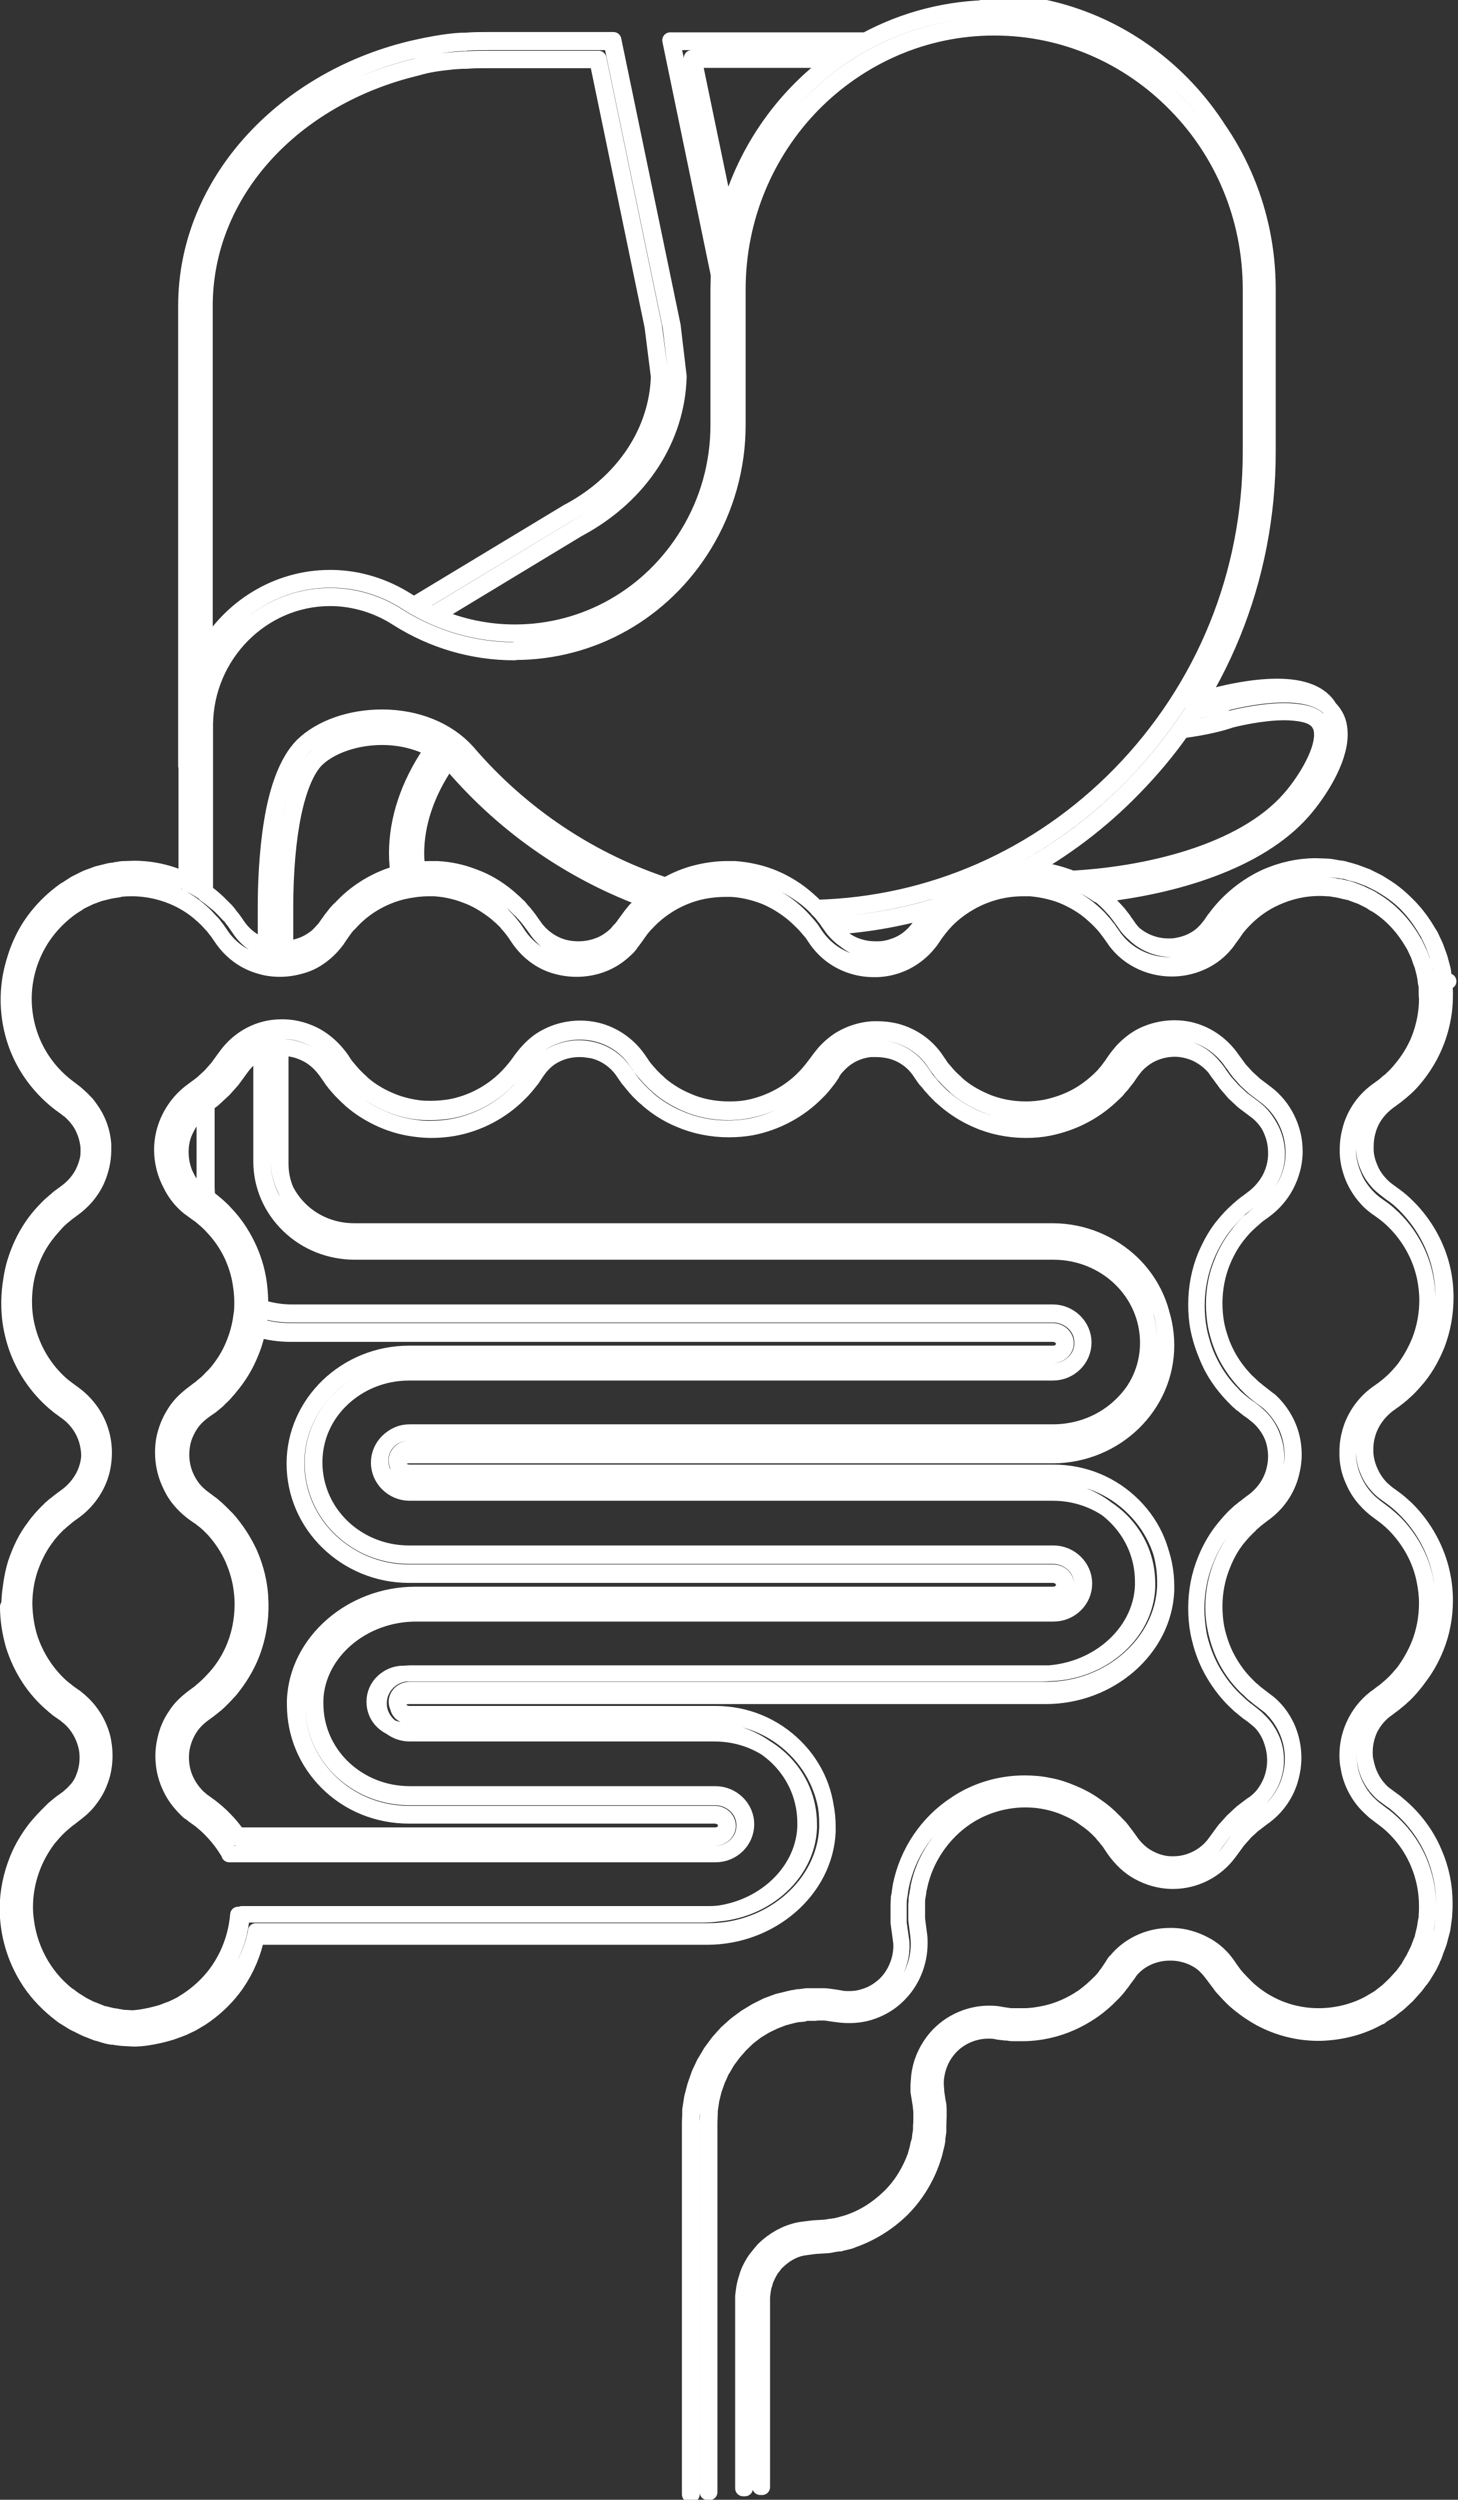
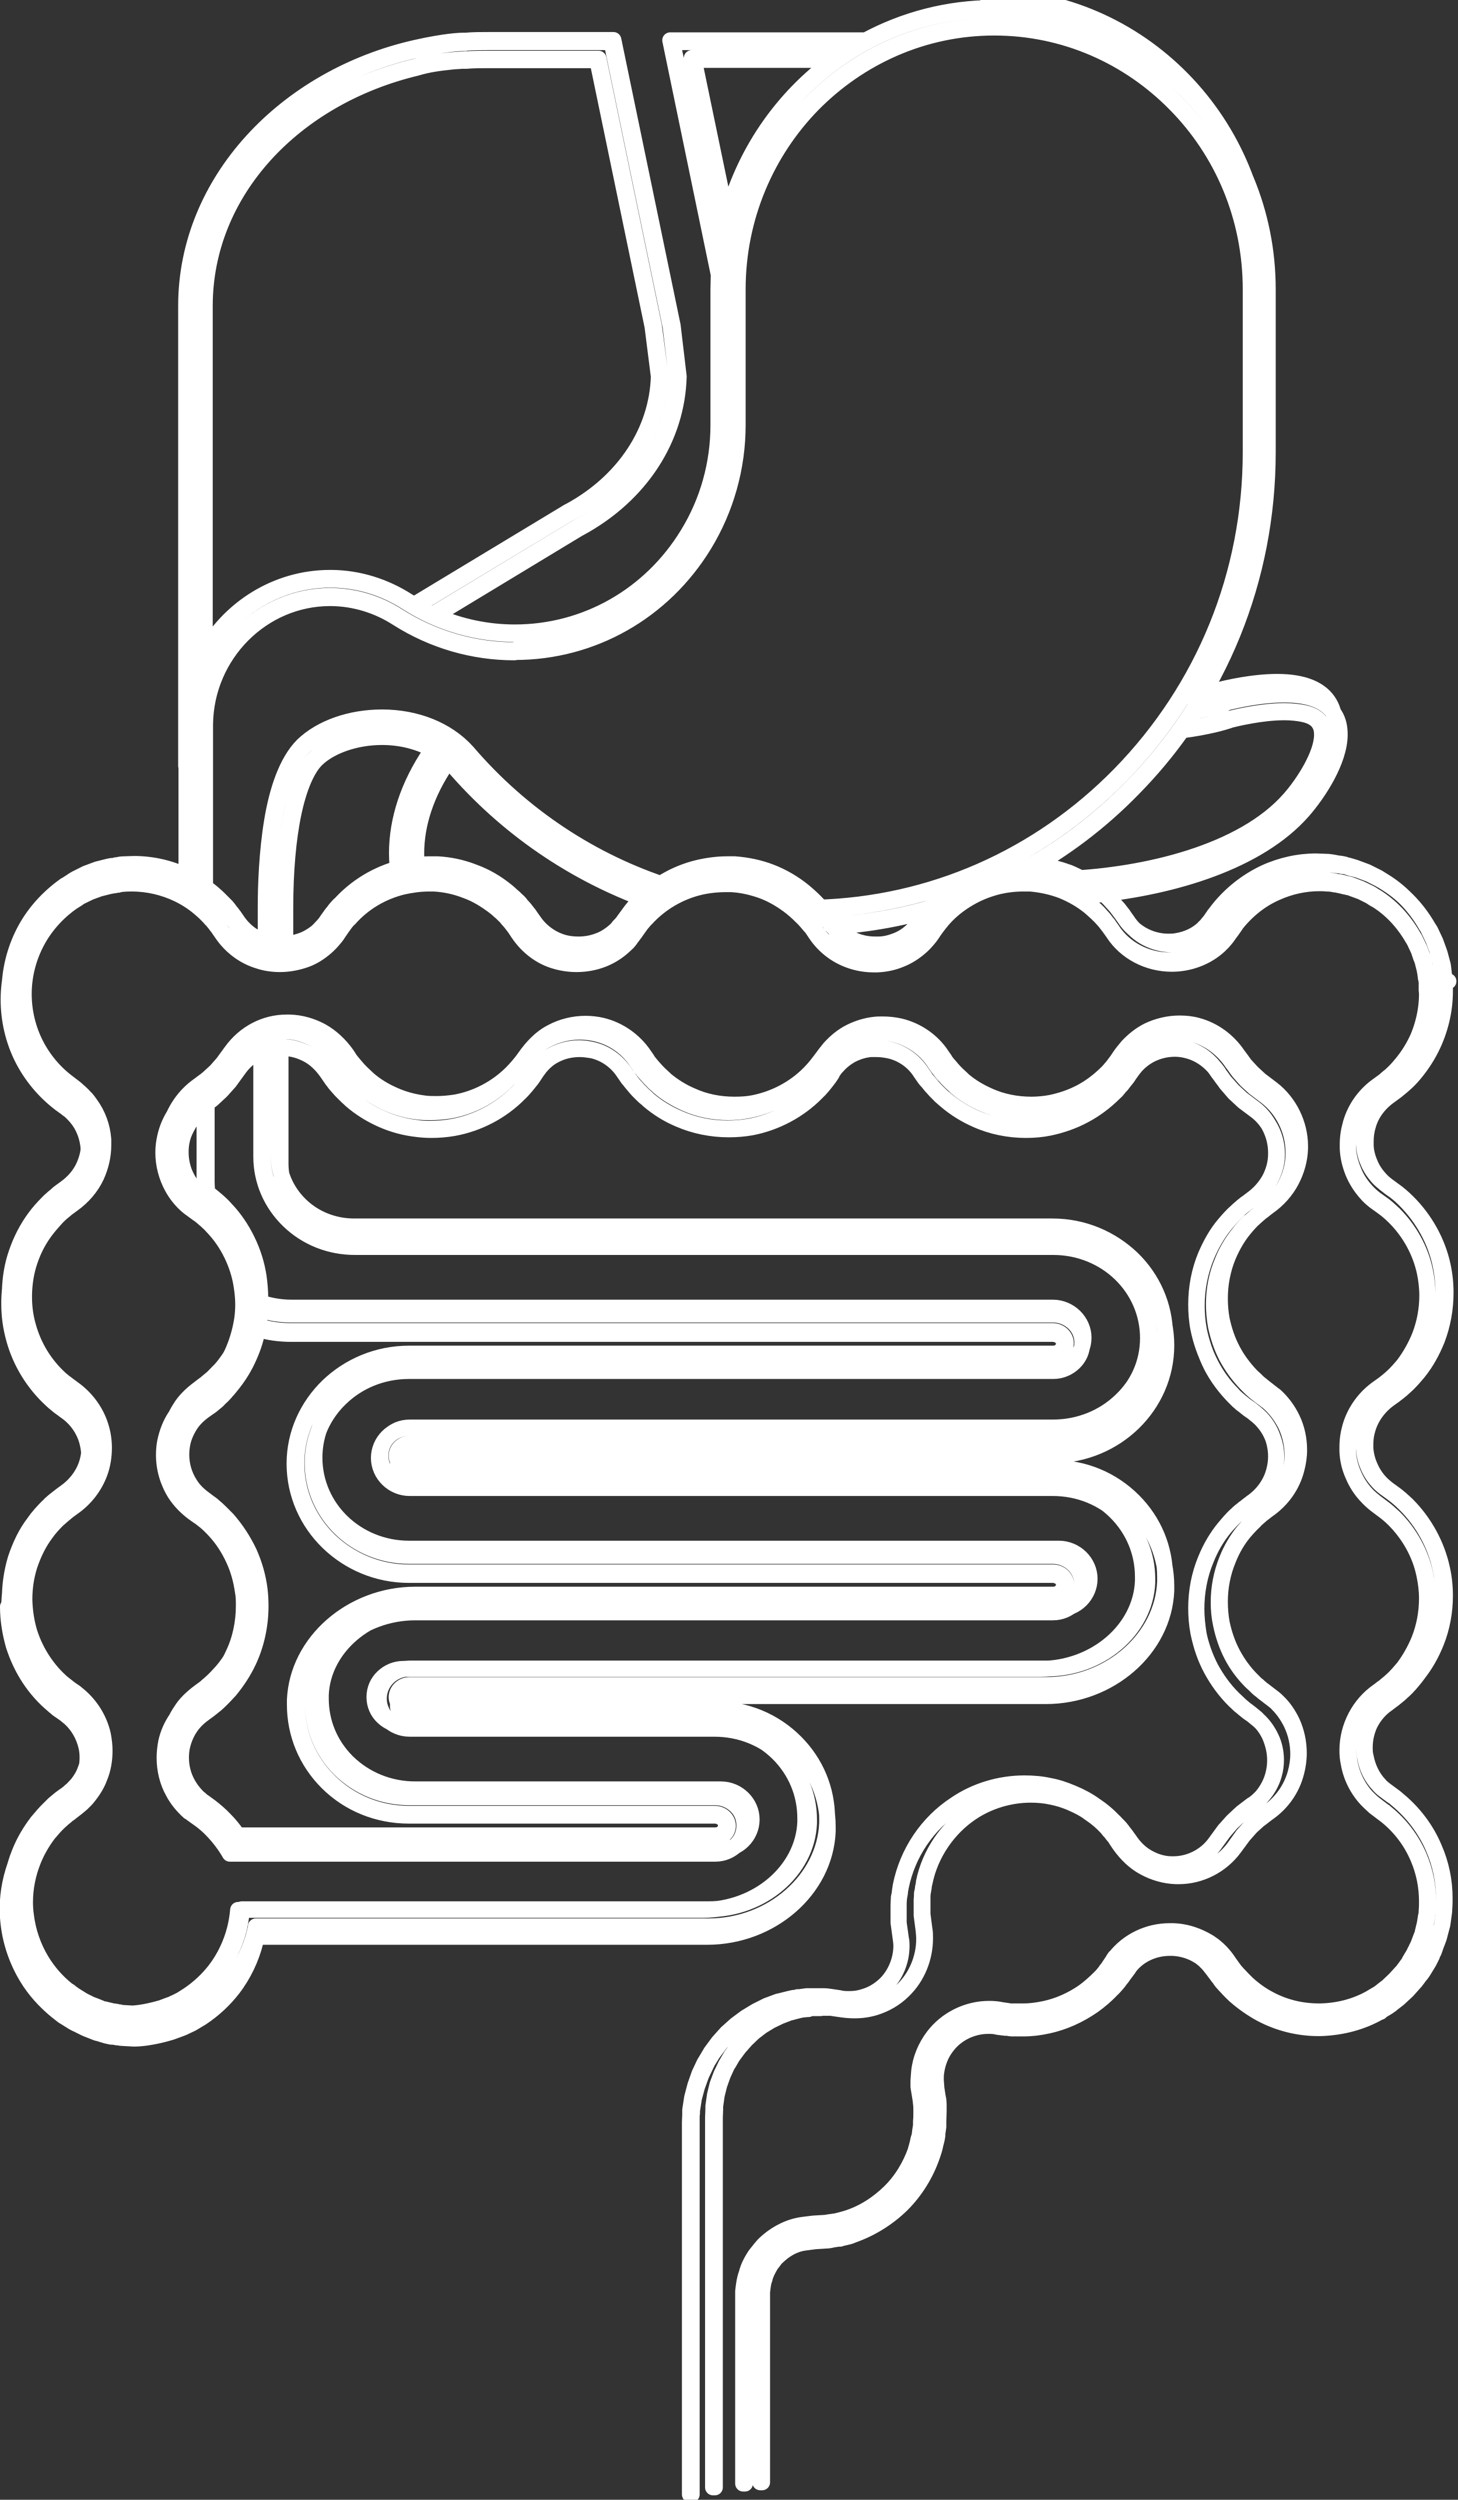
<svg xmlns="http://www.w3.org/2000/svg" id="_圖層_2" data-name="圖層 2" viewBox="0 0 45.99 78.82">
  <rect x="0" y="0" width="45.99" height="78.82" fill="#333333" stroke="none" />
  <defs>
    <style>
      .cls-1 {
        fill: none;
        stroke: #fff;
        stroke-linecap: round;
        stroke-linejoin: round;
        stroke-width: .5px;
      }
    </style>
  </defs>
  <g id="_圖層_1-2" data-name="圖層 1">
-     <path class="cls-1" d="M31.36.25c-1.46,0-2.84.37-4.05,1.02h-6.17l1.53,7.39c0,.15-.01.31-.01.46v4.28h0c0,1.22-.33,2.41-.97,3.45-1.18,1.93-3.22,3.09-5.45,3.09-.87,0-1.73-.18-2.52-.53l4.53-2.74.04-.02c1.93-1.05,3.07-2.84,3.12-4.78h0s-.19-1.6-.19-1.6l-1.87-9.01h-3.94c-.24,0-.48,0-.71.02,0,0-.02,0-.05,0-.15,0-.61.02-1.51.22-4.12.92-7.27,4.21-7.27,8.14v14.51h.01s0,3.67,0,3.67c-.5-.23-1.05-.35-1.6-.35-.11,0-.21,0-.32.01-.09,0-.16.01-.23.03h-.04s-.06.02-.09.02c-.05,0-.1.01-.15.02h0l-.36.09-.36.13-.35.17h0s-.06.04-.09.05l-.23.14h-.01s0,0,0,0c-.56.39-1.01.9-1.32,1.49-.3.59-.46,1.24-.46,1.9,0,.64.15,1.29.44,1.86.28.55.69,1.04,1.19,1.42l.18.13s.06.05.09.07h.01c.06.06.12.11.17.17h0c.05.05.1.12.14.17.17.24.27.53.3.83,0,.05,0,.09,0,.14,0,.25-.06.5-.16.73-.12.25-.31.48-.57.67l-.15.11s-.07.05-.11.08l-.03.03c-.08.06-.15.12-.21.19l-.04.04h0c-.18.17-.32.34-.43.49-.25.34-.45.72-.59,1.13-.13.38-.2.79-.21,1.23,0,.04,0,.08,0,.11,0,.37.05.73.15,1.09.2.74.62,1.42,1.19,1.94.04.04.09.08.14.12.02.02.05.04.07.06h0s.3.22.3.22c.29.22.5.53.6.87h0c.04.15.07.3.07.46,0,.19-.03.39-.1.57-.12.33-.35.62-.64.82h0l-.15.11s-.07.05-.11.08l-.04.03c-.07.06-.13.11-.19.17-.02.02-.04.04-.06.06h0s-.01.01-.01.01h0c-.14.15-.3.32-.43.51-.25.33-.45.73-.6,1.18-.12.41-.19.83-.19,1.24H.25c0,.42.07.83.18,1.22.24.75.66,1.4,1.25,1.89h0s.04.04.06.05c.04.04.09.08.14.11l.1.07s.09.06.12.09c.04.03.07.06.11.09.25.23.43.54.51.88.03.12.04.24.04.36,0,.22-.04.43-.12.63h0c-.05.14-.14.28-.24.42-.06.08-.12.13-.16.17l-.05.04c-.05.05-.11.09-.16.13l-.14.1s-.08.06-.12.09l-.13.1h0s-.11.11-.11.11c-.16.14-.29.3-.41.44h0c-.23.3-.43.63-.57.98-.2.5-.31,1.02-.31,1.55,0,.16.01.33.03.49.07.59.27,1.16.57,1.66.25.42.58.78.96,1.09h.01s.05.05.08.07c.05.04.11.09.17.12h0l.24.15h0c.05.03.11.06.16.08.03.01.05.03.08.04l.12.06h0s.06.03.09.04l.23.09c.06.03.12.04.16.05.02,0,.04,0,.06.02h0s.17.05.17.05c.05.01.1.02.14.03.02,0,.03,0,.06,0h0s.07.01.11.02c.06,0,.12.02.18.02l.36.02h0c.53,0,1.16-.2,1.19-.21h0s.22-.08.22-.08c.07-.03.15-.05.24-.1l.19-.09.3-.18h0c.39-.26.72-.57.99-.92.33-.43.58-.95.71-1.48.02-.06.02-.09.03-.15h0s0,0,0,0h14.22c2.01,0,3.72-1.48,3.8-3.32,0-.05,0-.1,0-.15,0-.92-.36-1.79-1.02-2.45-.68-.68-1.59-1.05-2.56-1.05h-.03s0,0,0,0h-.04s-6.28,0-6.28,0h-1.3s-1.98,0-1.98,0c-.1,0-.19-.04-.25-.09-.06-.06-.1-.14-.1-.22s.04-.16.1-.22c.06-.06.15-.09.25-.09h20.09c2.01,0,3.72-1.48,3.8-3.32,0-.05,0-.1,0-.15,0-.92-.36-1.79-1.02-2.45-.68-.68-1.59-1.05-2.56-1.05h-.03s0,0,0,0h-.04s-20.24,0-20.24,0c-.1,0-.18-.04-.25-.09-.06-.06-.1-.14-.1-.22s.04-.16.1-.22c.06-.06.15-.09.25-.09h20.28s0,0,0,0h.05s0,0,0,0h0c1.97-.02,3.56-1.57,3.56-3.47,0-.97-.4-1.84-1.06-2.48-.65-.63-1.55-1.03-2.55-1.03H11.18c-.63,0-1.22-.23-1.66-.66-.44-.42-.67-.97-.67-1.56h0s0-3.64,0-3.64c.01,0,.02,0,.03,0h.04s.03,0,.04,0c.26,0,.52.08.76.21.22.12.42.31.59.55l.09.13s.06.09.09.13l.04.05c.04.06.09.11.14.17l.09.1h0s.1.1.1.1c.06.06.12.12.18.17l.03.03c.29.25.61.45.97.61.36.16.74.26,1.11.3.15.02.31.03.46.03.23,0,.47-.02.7-.06.78-.14,1.52-.53,2.07-1.09.15-.14.28-.31.4-.46l.16-.24s.06-.08.09-.12h0c.14-.17.29-.3.47-.39h0c.24-.13.51-.19.79-.19.13,0,.26.02.39.04.4.09.76.34.99.69h0s.09.13.09.13c.03.05.06.09.1.13l.03.04c.05.06.1.12.15.18l.09.1h0s.1.1.1.1c.06.06.11.11.17.15l.05.05c.28.24.61.45.97.6.48.21,1.02.32,1.57.32.24,0,.48-.02.71-.06.78-.15,1.51-.54,2.06-1.1.13-.12.25-.27.4-.47h0s.08-.12.08-.12h0s0-.02,0-.02h0s.05-.07.07-.1c.03-.05.07-.09.1-.12.14-.16.3-.28.47-.37.18-.09.37-.15.58-.17.06,0,.12,0,.19,0,.14,0,.28.02.42.05.39.09.75.34.97.69h0l.09.13s.06.09.1.13l.03.03c.05.06.1.13.16.19l.09.1h0s.1.1.1.1c.05.06.11.1.16.15.02.02.04.03.06.05h0c.28.24.61.45.98.61.47.21,1.01.32,1.55.32.25,0,.49-.02.74-.07.38-.08.76-.21,1.11-.4.34-.18.66-.42.95-.71.05-.04.09-.09.13-.14.02-.03.04-.05.07-.08h0s.02-.02.02-.02h0s.04-.05.06-.08c.04-.05.08-.1.12-.15l.08-.12h0c.07-.1.13-.18.2-.26.14-.15.3-.27.48-.36.23-.11.48-.17.74-.17.14,0,.28.02.42.06.38.1.73.36.96.7h0s0,.01,0,.01h0s.06.08.09.12c.05.07.1.14.15.21h0s.25.29.25.29l.29.27.4.3c.41.31.66.82.66,1.34,0,.02,0,.03,0,.05,0,.27-.08.53-.21.77-.12.22-.3.43-.54.6l-.13.09s-.09.06-.13.1l-.03.02c-.06.05-.13.1-.19.17-.15.14-.28.29-.39.42-.24.29-.44.63-.6,1.01-.2.48-.31,1.02-.31,1.56,0,.26.02.52.07.78.08.39.21.77.39,1.13.18.35.42.67.7.96.05.05.09.09.14.14.02.02.05.04.07.06h0s.02.02.02.02h0s.05.04.08.06c.05.04.1.08.15.12l.13.09.16.13s.06.05.09.08c.14.14.26.3.35.49.11.23.16.48.16.73,0,.15-.02.3-.06.44-.1.38-.35.74-.69.97h0s-.13.1-.13.1c-.04.03-.08.06-.13.1h-.02c-.07.07-.14.12-.2.19-.15.14-.28.28-.4.42-.24.29-.44.63-.59,1.01-.2.48-.3,1.01-.3,1.55,0,.26.03.53.07.79.08.39.21.77.4,1.12h0c.19.35.43.68.71.96.06.06.13.12.19.18h0l.04.03h0s.05.04.07.06c.05.04.1.08.15.12l.13.09.17.14s.05.04.08.07h0c.13.13.25.3.34.49.11.22.16.47.16.72,0,.15-.02.3-.06.44-.1.38-.35.73-.68.96h-.01s0,0,0,0c-.04.03-.08.06-.12.09-.07.05-.14.11-.21.16h0s-.02.02-.02.02h0s-.08.07-.12.11c-.05.05-.1.09-.15.14h0s-.26.29-.26.29l-.3.41c-.3.41-.8.66-1.31.66-.02,0-.03,0-.05,0-.26,0-.52-.08-.75-.21-.22-.12-.42-.31-.58-.55l-.13-.18h0s-.05-.06-.07-.09c-.01-.02-.03-.04-.04-.05-.04-.06-.09-.11-.13-.15l-.05-.05s-.06-.07-.1-.1c-.16-.17-.35-.33-.59-.49-.21-.15-.44-.27-.68-.37-.26-.11-.5-.19-.73-.23-.26-.06-.53-.08-.8-.08-.77,0-1.54.23-2.17.66-.89.58-1.52,1.52-1.73,2.57-.01.07-.02.13-.03.2,0,.06-.02.11-.03.17h0v.02s0,0,0,0h0c0,.07-.01.15-.01.22,0,.05,0,.11,0,.16v.02s0,.03,0,.03c0,.07,0,.14,0,.2,0,.05,0,.1,0,.14h0s.07.51.07.51c.01.07.02.15.02.22,0,.45-.19.91-.51,1.22-.19.18-.42.32-.67.39-.15.05-.3.07-.46.07-.1,0-.21,0-.32-.03h0l-.27-.04c-.08-.01-.14-.02-.2-.02-.02,0-.04,0-.06,0h-.02s0,0,0,0c-.02,0-.04,0-.07,0-.04,0-.08,0-.11,0-.02,0-.05,0-.08,0h-.22c-.08.01-.16.02-.22.03h-.06s-.06.02-.09.02c-.05,0-.1.02-.16.03h0s-.28.07-.28.07c-.03,0-.06.02-.09.02h0l-.35.13-.34.17-.33.2-.31.23-.29.26-.26.29-.23.31-.16.27s-.03.05-.05.08h0s-.16.34-.16.34l-.13.37-.1.38-.06.39h0s0,.07,0,.11v.04s-.01.24-.01.24c0,.03,0,.07,0,.11v11.62s.06,0,.06,0v-11.6s0-.02,0-.02c0-.04,0-.07,0-.1v-.24s.01-.03.01-.04c0-.03,0-.07,0-.1l.06-.39.1-.37.13-.36.16-.34s.03-.05.04-.08l.16-.26.23-.31.25-.28.28-.26.3-.23.32-.2.34-.16.34-.13s.06-.02.08-.02l.28-.07s.1-.02.15-.03c.03,0,.06,0,.09-.01h.06c.06-.02.13-.03.21-.03h.22s0-.01,0-.01c.02,0,.05,0,.07,0,.04,0,.07,0,.11,0,.02,0,.05,0,.07,0h.01s.04,0,.06,0c.06,0,.12,0,.2.02h0s.26.04.26.04c.12.02.23.03.33.03.17,0,.33-.02.48-.07.26-.08.5-.22.69-.41.34-.32.53-.79.53-1.26,0-.08,0-.15-.02-.23l-.07-.5s0-.1,0-.14c0-.07,0-.13,0-.2v-.03h0c0-.07,0-.12,0-.17,0-.07,0-.14.01-.22v-.02c.01-.06.02-.11.03-.17,0-.07.02-.13.03-.2.21-1.03.83-1.95,1.7-2.53.62-.42,1.38-.65,2.14-.65.26,0,.53.03.78.08.22.04.46.12.72.23.24.1.46.22.67.37.23.16.42.32.58.48h0s.06.07.09.1l.05.05s.08.09.12.14h0s.03.03.04.05c.02.03.05.06.07.09l.13.18c.17.25.38.44.6.57.24.13.51.21.78.22.02,0,.04,0,.06,0,.52,0,1.04-.26,1.35-.69l.3-.41.25-.29s.1-.09.15-.14c.04-.04.08-.07.12-.11h.01c.06-.07.13-.12.2-.17.04-.03.08-.06.12-.09h.01c.34-.24.6-.61.7-1,.04-.15.06-.3.06-.46,0-.26-.06-.51-.16-.75-.09-.2-.21-.37-.35-.5-.03-.03-.06-.06-.08-.08h0s-.17-.14-.17-.14h0s-.13-.1-.13-.1h0c-.05-.03-.1-.08-.15-.12-.02-.02-.05-.04-.07-.06l-.03-.03c-.06-.06-.13-.12-.19-.18-.28-.28-.51-.6-.7-.95-.18-.35-.31-.72-.39-1.11-.05-.26-.07-.52-.07-.78,0-.53.1-1.05.3-1.53.15-.37.35-.71.59-1,.12-.14.24-.29.39-.42h0c.07-.07.13-.12.2-.17h.02c.04-.05.08-.08.12-.11h0s.13-.1.13-.1c.35-.24.61-.6.71-1,.04-.15.06-.3.06-.45,0-.26-.06-.52-.17-.76-.09-.19-.21-.36-.36-.5-.03-.03-.07-.06-.1-.09h0s-.16-.13-.16-.13h0s-.13-.09-.13-.09h0s-.1-.07-.14-.11c-.03-.02-.05-.04-.08-.06l-.02-.02s-.05-.04-.07-.06c-.05-.04-.1-.09-.14-.14-.28-.28-.51-.6-.69-.95-.18-.35-.31-.72-.39-1.11-.05-.25-.07-.51-.07-.77,0-.53.1-1.06.3-1.54.16-.37.35-.71.59-.99.11-.13.24-.28.39-.41h0c.06-.06.13-.11.19-.17l.03-.02h0s.08-.07.12-.09h0s.13-.1.13-.1c.24-.17.43-.39.56-.62.13-.24.21-.52.21-.8,0-.02,0-.03,0-.05,0-.54-.26-1.07-.68-1.39l-.4-.3-.28-.26-.25-.28c-.05-.06-.1-.13-.15-.2-.03-.04-.06-.08-.09-.12h0c-.23-.36-.59-.63-.99-.73-.14-.04-.29-.06-.43-.06-.26,0-.53.06-.76.18-.18.09-.35.22-.49.37h0c-.07.09-.14.16-.2.27l-.08.12c-.04.05-.07.1-.11.15-.02.03-.04.05-.06.08l-.02.02s-.05.05-.07.08c-.04.05-.08.09-.13.14h0c-.28.29-.6.52-.93.7-.34.18-.71.31-1.09.39-.24.04-.49.07-.73.07h0c-.53,0-1.06-.11-1.52-.31-.36-.16-.69-.36-.97-.6-.02-.02-.04-.04-.06-.05-.05-.04-.1-.09-.15-.14h0s-.1-.1-.1-.1l-.09-.1h0c-.05-.06-.1-.12-.15-.18l-.03-.03h0s-.06-.08-.09-.13h0s-.09-.13-.09-.13c-.24-.36-.6-.61-1.01-.71-.14-.03-.29-.05-.43-.05-.06,0-.13,0-.19.01-.21.02-.41.08-.6.18-.18.09-.34.22-.49.38h0s-.07.08-.1.13c-.03.03-.06.08-.07.1v.02s-.05.05-.05.05h0l-.05.07c-.15.19-.27.34-.39.46h0c-.54.55-1.27.94-2.03,1.08-.23.04-.47.06-.7.06-.54,0-1.07-.11-1.54-.32-.35-.15-.68-.35-.96-.59l-.05-.05c-.05-.05-.11-.09-.16-.15h0s-.1-.1-.1-.1l-.09-.1h0c-.05-.05-.1-.11-.14-.17l-.03-.04h0s-.06-.08-.09-.12h0s-.09-.13-.09-.13c-.24-.36-.61-.62-1.02-.71-.13-.03-.27-.05-.41-.05-.29,0-.57.07-.82.2-.18.09-.34.22-.49.39h0s0,.01,0,.01c-.03.04-.06.07-.1.12l-.16.24c-.12.15-.24.31-.39.45-.55.55-1.27.93-2.04,1.07-.23.04-.46.06-.69.06-.15,0-.3,0-.45-.03-.36-.04-.73-.14-1.09-.3-.35-.15-.67-.35-.95-.6l-.03-.03c-.06-.05-.12-.1-.18-.17h0s-.1-.1-.1-.1l-.09-.1h0s-.09-.11-.14-.16l-.04-.05h0s-.06-.08-.09-.12h0s-.09-.13-.09-.13c-.17-.25-.38-.44-.61-.57-.24-.13-.51-.21-.78-.22h-.09c-.52,0-1,.25-1.32.7l-.29.4-.26.29-.28.26c-.06.05-.13.1-.2.15-.04.03-.08.06-.12.09h-.01c-.35.25-.61.62-.71,1.04h0s0,0,0,0c0,0,0,0,0,0,0,0,0,0,0,0s0,0,0,0c0,0,0,0,0,0-.03.13-.04.26-.04.39,0,.3.07.6.22.86,0,0,0,0,0,0,.1.19.24.35.41.49h0s.27.2.27.2h0s.05.04.08.06c.15.13.31.26.45.41h0c.27.28.5.62.68.98.18.36.3.74.36,1.13.03.22.05.44.05.65,0,.17-.01.34-.03.51-.05.38-.15.75-.3,1.1-.14.33-.34.65-.58.95l-.09.11-.09.09h0c-.06.07-.13.13-.19.19h0s-.09.09-.14.12c-.02.02-.04.03-.06.05h0s-.08.06-.12.09h0s-.13.09-.13.09c-.21.16-.37.32-.48.49-.13.19-.21.4-.26.63-.02.11-.03.22-.03.34,0,.33.1.66.28.95.12.19.27.34.47.49h0s.16.12.16.12h0s.09.07.13.1h0c.16.12.3.27.45.42.27.31.5.65.67,1.03.16.37.27.75.32,1.15.02.17.03.34.03.51,0,.6-.13,1.19-.37,1.72-.15.33-.35.63-.58.9-.1.12-.22.24-.36.37h0s-.08.07-.12.11c-.02.02-.04.03-.06.05-.03.02-.06.05-.09.07l-.15.11c-.21.16-.36.31-.47.47-.12.18-.21.39-.26.6-.03.13-.04.26-.04.39,0,.3.07.59.22.85.1.18.23.35.39.49h0s.01.01.01.01c.04.03.07.06.12.09l.22.16c.13.11.29.24.43.39h0c.16.16.29.32.41.5v.02s.02.01.02.01h15.08c.22,0,.41-.17.41-.38,0-.21-.19-.38-.41-.38h-7.55s-2.09,0-2.09,0c-.97,0-1.87-.37-2.54-1.04-.65-.65-1-1.5-1-2.4,0-.05,0-.1,0-.15.07-1.79,1.75-3.26,3.74-3.26h20.11c.22,0,.41-.17.41-.38,0-.21-.19-.38-.41-.38H12.9c-.98,0-1.86-.39-2.51-1.01-.64-.62-1.04-1.48-1.04-2.43s.4-1.79,1.04-2.41c.64-.62,1.53-1,2.51-1h20.31c.22,0,.41-.17.41-.38,0-.21-.19-.38-.41-.38H9.19c-.36,0-.71-.05-1.04-.15.01-.07.02-.14.03-.21.01-.1.02-.2.03-.31.31.1.64.15.98.15h24.03c.25,0,.48.1.65.26.17.16.27.38.27.63s-.1.47-.27.63c-.17.16-.39.26-.65.26H12.9c-.84,0-1.6.32-2.15.85-.55.52-.89,1.25-.89,2.05s.34,1.54.89,2.07c.55.53,1.31.86,2.15.86h20.31c.25,0,.48.1.65.26.17.16.27.38.27.63s-.1.47-.27.63c-.17.16-.39.26-.65.26H13.1c-1.72,0-3.17,1.24-3.23,2.77,0,.04,0,.08,0,.13,0,.77.3,1.49.85,2.04.58.57,1.35.89,2.19.89h2.73s6.92,0,6.92,0c.25,0,.48.1.65.26.17.16.27.38.27.63s-.1.47-.27.63c-.17.16-.39.26-.65.26H7.25c-.15-.26-.33-.5-.54-.72-.12-.13-.26-.25-.38-.34h0s-.21-.15-.21-.15c-.06-.04-.1-.07-.14-.11h-.02c-.21-.19-.38-.4-.5-.63-.18-.32-.27-.7-.27-1.08,0-.16.02-.33.05-.49.06-.27.17-.52.33-.75.13-.21.32-.39.58-.59l.15-.11s.04-.02.05-.04c.03-.02.05-.05.08-.07.03-.03.06-.05.09-.08.13-.12.24-.23.33-.34.21-.24.38-.51.51-.8.22-.46.33-.99.33-1.52,0-.15,0-.3-.03-.45-.05-.35-.14-.69-.29-1.01-.15-.33-.35-.64-.59-.9h0c-.13-.14-.26-.27-.4-.37-.04-.03-.07-.06-.11-.08l-.17-.12c-.24-.18-.43-.38-.58-.61-.23-.37-.35-.79-.35-1.21,0-.14.01-.29.04-.43.06-.28.16-.55.32-.79.14-.22.34-.42.6-.61l.13-.1s.06-.04.08-.06c.02-.02.05-.04.07-.06.04-.03.08-.06.11-.1.07-.06.12-.11.17-.17l.09-.09h0s.08-.09.08-.09c.22-.26.39-.54.51-.83.13-.31.22-.64.27-.97.02-.15.03-.3.03-.45,0-.19-.02-.39-.05-.58-.05-.34-.16-.68-.31-.99-.16-.33-.36-.62-.6-.87-.12-.14-.27-.26-.4-.37h0s-.04-.03-.06-.04l-.3-.22c-.21-.17-.39-.39-.52-.63-.18-.33-.28-.71-.28-1.09,0-.17.02-.33.06-.5.12-.54.45-1.02.9-1.34h0s.08-.06.12-.09c.06-.04.12-.09.18-.14h0s.25-.23.25-.23l.23-.26.27-.38c.41-.56,1.03-.89,1.69-.89h.04s.04,0,.06,0c.34,0,.68.1.99.27.29.16.55.4.77.71l.09.14s.04.06.07.09l.05.06s.07.09.11.13l.09.1h0s.09.09.09.09c.05.05.1.1.15.14l.03.03c.25.21.53.39.83.52.32.14.64.23.96.26.13.02.27.02.4.02.2,0,.41-.02.61-.05.68-.12,1.32-.46,1.8-.95.13-.12.24-.27.35-.4h0s.16-.22.16-.22c.04-.06.08-.1.12-.15h.01c.18-.23.39-.4.63-.52h0c.31-.16.67-.25,1.03-.25.17,0,.34.02.51.06.53.12,1,.45,1.29.9h0s.09.13.09.13c.02.04.04.06.07.09l.04.05c.04.05.08.1.12.14l.09.1h0s.09.09.09.09c.04.05.09.09.14.13l.05.05c.24.21.53.38.84.52.42.19.89.28,1.36.28.21,0,.42-.02.62-.06.68-.13,1.31-.47,1.79-.95.11-.11.22-.24.35-.4h0s.09-.12.09-.12c.02-.03.06-.08.09-.12.04-.05.08-.1.12-.15.19-.21.4-.38.63-.49.23-.12.48-.19.75-.22.08,0,.17-.01.25-.01.18,0,.36.02.53.06.52.13.99.45,1.28.9h0l.09.13s.05.07.07.09l.03.04c.04.05.08.11.13.15l.09.1h0s.09.09.09.09c.04.04.08.08.13.12.02.02.04.04.06.06.24.21.53.38.85.52.41.18.88.27,1.35.27.22,0,.43-.02.64-.06.33-.07.66-.18.96-.34.3-.16.57-.37.83-.62.04-.04.07-.08.11-.11.02-.03.05-.05.07-.08h0s0,0,0,0c.02-.03.04-.05.06-.08.03-.04.07-.08.1-.12l.08-.12h0c.08-.12.15-.21.24-.31.19-.2.4-.36.63-.48.3-.15.64-.23.97-.23.19,0,.37.02.55.07.5.13.95.46,1.25.9h0s.06.08.09.12c.04.06.09.13.13.18h0l.23.26.25.23.37.28c.54.41.87,1.08.87,1.76,0,.02,0,.04,0,.06,0,.35-.1.7-.27,1.01-.16.29-.4.56-.69.78l-.14.1s-.06.05-.09.07l-.03.03c-.06.05-.11.09-.16.14h-.01c-.13.12-.25.26-.34.38-.2.25-.38.54-.51.87-.18.42-.27.88-.27,1.35,0,.23.02.45.06.68.07.34.18.67.34.98.16.3.37.59.61.84.04.04.08.08.12.12.02.02.04.04.06.06h0s0,0,0,0c.03.02.06.05.08.07.04.03.07.06.11.09l.32.24s.08.07.12.11c.18.18.33.39.45.63.14.3.21.63.21.96,0,.19-.03.39-.08.57-.13.51-.45.96-.89,1.26h0s-.13.1-.13.1c-.04.03-.07.05-.09.07l-.02.02c-.06.05-.12.1-.17.15h0c-.13.12-.24.25-.35.38-.2.25-.38.55-.51.88-.17.42-.26.88-.26,1.34,0,.23.02.46.07.69.07.34.18.67.34.98.16.31.37.59.62.84.06.05.12.11.17.16h.01s0,.01,0,.01h0s.05.05.08.07c.04.03.08.06.11.09l.34.26s.08.06.12.11h0c.17.17.32.38.44.63.14.3.21.62.21.95,0,.2-.03.39-.08.58-.13.5-.45.95-.88,1.25h0s-.08.06-.12.09c-.06.05-.12.09-.18.14h0s0,0,0,0c-.04.04-.08.07-.12.11-.04.04-.09.08-.13.12h0s-.23.26-.23.26l-.28.39c-.4.55-1.05.87-1.71.87-.03,0-.05,0-.08,0-.34-.01-.68-.11-.98-.27-.29-.16-.54-.4-.76-.71l-.12-.18h0s-.04-.05-.05-.07c-.02-.02-.03-.04-.05-.06-.03-.04-.06-.08-.09-.11h-.01s-.03-.04-.04-.06c-.02-.02-.04-.05-.07-.07h-.01c-.14-.16-.3-.3-.51-.44-.18-.13-.38-.23-.58-.32-.23-.1-.44-.16-.64-.2-.23-.05-.46-.07-.69-.07-.67,0-1.34.2-1.9.57-.76.5-1.32,1.33-1.5,2.22h0c0,.06-.02.12-.03.18,0,.06-.02.11-.03.17h0c0,.06,0,.13-.01.19,0,.06,0,.11,0,.16h0v.02c0,.06,0,.12,0,.17,0,.05,0,.1,0,.15h0s.06.46.06.46c.01.1.02.19.02.29,0,.6-.25,1.19-.67,1.6-.25.24-.55.42-.87.51-.19.06-.4.09-.62.09-.13,0-.26-.01-.4-.03h0l-.28-.04s-.08-.01-.13-.01c-.02,0-.04,0-.07,0h0s-.06,0-.09,0c-.02,0-.05,0-.07,0h-.03s-.01,0-.01,0h-.25s-.09.02-.14.03h-.06s-.06.02-.09.02c-.04,0-.08.01-.12.02h0s-.27.07-.27.07c-.02,0-.03,0-.05.01h0l-.32.12-.3.15-.29.18-.27.2-.25.23-.23.25-.2.27-.14.24-.03.05h0s-.15.31-.15.31l-.12.32-.08.33-.05.35h0s0,.05,0,.05c0,.02,0,.04,0,.05h0s-.01.25-.01.25v.03s0,.04,0,.04v11.6h.06v-11.6s0-.04,0-.04v-.03s.01-.25.01-.25c0-.02,0-.04,0-.06,0-.02,0-.03,0-.04l.05-.35.08-.32.11-.31.14-.31.03-.04.14-.24.2-.27.22-.25.24-.23.26-.2.28-.17.29-.14.31-.12s.03,0,.05-.01h0l.27-.07s.08-.01.11-.02c.03,0,.07,0,.1-.01h.06c.05-.02.09-.03.13-.03h.25s0-.01,0-.01h.01s0,0,0,0h.03s0,0,0,0c.02,0,.04,0,.06,0,.03,0,.07,0,.1,0,.02,0,.04,0,.07,0,.05,0,.09,0,.12.01h0s.28.04.28.04c.14.02.27.03.41.03.22,0,.43-.03.63-.09.33-.1.65-.28.9-.53.44-.42.69-1.03.69-1.65,0-.1,0-.2-.02-.3l-.06-.46s0-.1,0-.15c0-.06,0-.11,0-.17h0c0-.07,0-.12,0-.18,0-.06,0-.12.01-.18.01-.06.02-.11.03-.17,0-.06.02-.12.03-.17.18-.88.73-1.69,1.48-2.19.54-.36,1.2-.56,1.86-.56.23,0,.45.02.68.07.19.04.4.1.62.2.21.09.4.19.57.32.21.14.37.28.5.42h0s.01.01.01.01h0s.04.04.06.07c.01.02.03.03.04.05h.01s.06.08.09.12c.02.02.03.04.05.06.02.02.04.05.05.07l.12.18c.22.31.48.56.78.72.31.17.66.27,1.01.28.03,0,.05,0,.08,0,.69,0,1.35-.34,1.76-.9l.28-.38.23-.26s.08-.08.13-.12c.04-.04.08-.07.12-.11.06-.04.12-.09.17-.13.04-.03.08-.06.12-.09.45-.31.77-.77.9-1.29.05-.19.08-.39.08-.6,0-.34-.07-.67-.21-.98-.12-.25-.27-.47-.45-.64-.04-.04-.08-.08-.12-.11h0s-.34-.26-.34-.26h0s-.07-.05-.11-.09c-.03-.02-.05-.05-.08-.07h-.01c-.06-.06-.12-.12-.17-.17-.24-.24-.44-.52-.6-.82-.16-.3-.27-.63-.34-.96-.04-.22-.06-.45-.06-.68,0-.46.09-.91.26-1.32.13-.33.3-.62.5-.86.1-.12.22-.25.34-.36h0s0-.01,0-.01h0s.11-.1.17-.15l.02-.02h0s.05-.04.09-.07h0s.13-.1.13-.1c.45-.31.78-.77.91-1.3.05-.19.08-.39.08-.59,0-.34-.07-.68-.22-.99-.12-.25-.28-.47-.46-.65-.04-.04-.08-.08-.13-.11h0s-.32-.25-.32-.25h0s-.07-.06-.11-.09c-.03-.02-.06-.05-.08-.07-.02-.02-.04-.04-.06-.06-.04-.04-.08-.07-.12-.11-.24-.25-.45-.53-.6-.82-.16-.3-.27-.63-.34-.96-.04-.22-.06-.44-.06-.67,0-.46.09-.92.26-1.33.14-.33.31-.62.51-.86.1-.12.21-.25.34-.36h0s.01-.01.01-.01h0s.1-.09.16-.14l.03-.03h0s.05-.04.09-.07h0s.14-.1.14-.1c.31-.22.55-.5.71-.8.17-.32.27-.67.28-1.03,0-.02,0-.04,0-.07,0-.7-.34-1.39-.89-1.81l-.37-.28-.25-.23-.23-.25c-.04-.06-.09-.12-.13-.18-.03-.04-.06-.08-.09-.12-.31-.46-.76-.79-1.28-.93-.18-.05-.37-.07-.56-.07-.34,0-.69.08-1,.23-.24.12-.45.29-.64.49h0c-.09.11-.17.2-.25.32l-.08.12s-.06.08-.09.12c-.02.03-.04.05-.06.08-.02.03-.05.05-.07.08-.03.04-.06.07-.1.11h0c-.25.25-.53.46-.81.61-.3.16-.62.27-.95.34-.21.04-.42.06-.63.06-.46,0-.92-.09-1.32-.27-.32-.14-.6-.31-.83-.51-.02-.02-.04-.04-.06-.06-.04-.04-.08-.07-.12-.11h0s-.09-.09-.09-.09l-.09-.1h0s-.08-.1-.13-.15l-.03-.04h0s-.04-.05-.06-.09h0s-.09-.13-.09-.13c-.3-.46-.78-.79-1.32-.92-.18-.04-.36-.06-.55-.06-.08,0-.17,0-.25.01-.27.03-.53.11-.77.23-.24.12-.45.29-.65.51h0s-.08.1-.12.15c-.03.04-.07.09-.09.12l-.09.12c-.12.16-.23.29-.34.4-.47.48-1.1.81-1.76.94-.2.04-.4.05-.61.05-.46,0-.93-.09-1.34-.28-.31-.13-.59-.31-.83-.51l-.05-.05s-.09-.08-.13-.12h0s-.09-.09-.09-.09l-.09-.1h0s-.08-.09-.12-.14l-.04-.05h0s-.04-.05-.06-.09h0s-.09-.13-.09-.13c-.31-.46-.79-.8-1.33-.93-.17-.04-.35-.06-.52-.06-.37,0-.74.09-1.06.26-.24.12-.45.3-.64.52h0s-.01.01-.01.01c-.04.05-.07.09-.12.15h0l-.16.22c-.1.13-.22.27-.34.39h0c-.48.48-1.11.81-1.77.93-.2.03-.4.05-.6.05-.13,0-.27,0-.4-.02-.31-.04-.63-.12-.94-.26-.3-.13-.58-.3-.82-.51l-.03-.03c-.05-.05-.1-.09-.15-.14l-.09-.09-.09-.1h0s-.07-.08-.11-.13l-.05-.06h0s-.04-.05-.06-.08h0s-.09-.14-.09-.14c-.22-.31-.49-.56-.79-.73-.31-.17-.66-.27-1.01-.28-.02,0-.04,0-.06,0h-.04c-.68,0-1.32.33-1.74.91l-.27.37-.22.25-.25.23c-.05.04-.11.09-.17.13-.04.03-.08.06-.12.09-.46.32-.8.82-.93,1.37-.04.17-.06.34-.06.51,0,.39.1.78.29,1.12.13.25.32.47.53.65h0l.3.22h0s.04.03.06.04c.14.11.28.23.4.36h0c.24.25.44.54.59.86.15.31.26.64.31.98.03.19.05.38.05.57,0,.15,0,.3-.03.44-.04.33-.13.65-.26.95-.12.29-.29.56-.5.82l-.08.09-.09.09c-.05.05-.1.11-.17.17h0s-.07.06-.11.09c-.02.02-.05.04-.07.06-.02.02-.05.04-.08.06h0s-.13.1-.13.1c-.27.2-.47.4-.61.63-.16.25-.27.52-.33.81-.03.15-.04.29-.04.44,0,.43.12.87.36,1.24.16.24.35.44.6.63h0s.17.13.17.13h0s.06.05.1.08h0c.14.11.26.23.39.37.23.26.43.56.58.89.14.32.24.66.28,1,.02.15.03.3.03.44,0,.52-.11,1.04-.32,1.49-.13.28-.3.55-.51.79-.09.1-.19.21-.32.33h0s-.06.05-.09.08c-.03.02-.05.04-.08.07-.01.01-.03.02-.05.04l-.15.11c-.27.2-.46.39-.59.6-.16.23-.27.49-.33.77-.04.17-.06.34-.06.51,0,.39.1.77.28,1.1.13.24.3.45.52.64h.02c.04.05.08.08.14.13l.21.15c.12.1.25.21.37.34h0c.21.22.39.46.54.72v.02h15.34c.54,0,.97-.43.97-.95s-.44-.95-.97-.95h-7.55s-2.09,0-2.09,0c-.82,0-1.58-.31-2.15-.87-.54-.54-.83-1.24-.83-1.99,0-.04,0-.08,0-.12.06-1.49,1.48-2.71,3.17-2.71h20.11c.54,0,.97-.43.97-.95s-.44-.95-.97-.95H12.9c-.82,0-1.57-.32-2.11-.84-.54-.52-.87-1.24-.87-2.03s.33-1.49.87-2c.54-.51,1.28-.83,2.11-.83h20.31c.54,0,.97-.43.97-.95s-.44-.95-.97-.95H9.19c-.34,0-.67-.06-.98-.16,0-.05,0-.1,0-.15,0-.22-.02-.44-.05-.66-.06-.4-.18-.78-.36-1.15-.18-.37-.41-.71-.69-1-.14-.16-.3-.29-.46-.42h0s-.06-.04-.08-.06l-.03-.03c-.01-.11-.02-.23-.02-.34v-2.6s.04-.03.06-.04c.07-.05.14-.1.2-.16h0s.28-.26.28-.26l.26-.29.3-.41c.17-.23.38-.41.62-.52v3.48s0,.01,0,.01c0,.76.31,1.48.87,2.02.56.54,1.3.83,2.09.83h22.03c.82,0,1.57.32,2.11.84.54.52.87,1.24.87,2.03s-.33,1.49-.87,2c-.54.51-1.28.83-2.11.83H12.92c-.54,0-.97.43-.97.95s.44.95.97.95h20.29c.82,0,1.58.31,2.15.87.54.54.83,1.24.83,1.99,0,.04,0,.08,0,.12-.06,1.49-1.48,2.71-3.17,2.71H12.92c-.54,0-.97.43-.97.95s.44.95.97.95h3.24s6.38,0,6.38,0c.82,0,1.58.31,2.15.87.54.54.83,1.24.83,1.99,0,.04,0,.08,0,.12-.06,1.49-1.48,2.71-3.17,2.71H7.63v.03c-.02.24-.06.45-.1.62-.12.46-.33.9-.61,1.27-.23.31-.52.57-.85.79l-.22.14-.22.11h0s-.01,0-.01,0h0s-.1.05-.16.07l-.21.08c-.07.02-.59.17-1.01.18l-.34-.02s-.07,0-.12-.02c-.04,0-.08-.01-.11-.02-.02,0-.05,0-.07-.01-.02,0-.05,0-.07-.01l-.17-.04s-.06-.02-.09-.02c-.03,0-.06-.01-.09-.03l-.2-.08s-.03-.01-.05-.02c-.02,0-.03-.01-.04-.01l-.1-.05s-.06-.03-.1-.05c-.04-.02-.08-.04-.11-.06l-.24-.15h0s-.07-.05-.11-.08c-.03-.03-.06-.05-.1-.07-.33-.26-.6-.57-.82-.93-.26-.43-.43-.92-.49-1.42-.02-.14-.03-.28-.03-.42,0-.45.09-.9.26-1.32.12-.3.29-.59.48-.84.11-.13.22-.26.35-.38l.1-.09.12-.1h0s.04-.04.08-.06h0s.14-.11.14-.11c.07-.05.13-.1.2-.16l.06-.05h0c.07-.07.15-.14.23-.25h0c.15-.19.26-.38.33-.57.11-.26.16-.55.16-.85,0-.16-.02-.33-.05-.49-.1-.46-.35-.88-.69-1.19-.04-.04-.08-.07-.13-.11-.04-.04-.1-.08-.15-.11l-.11-.08h0s-.06-.05-.1-.08c-.03-.02-.06-.05-.08-.06-.48-.41-.86-.98-1.06-1.61-.1-.33-.15-.68-.16-1.03h0c0-.36.05-.72.16-1.07.13-.39.3-.73.51-1.01h0c.11-.16.25-.31.37-.43.02-.02.04-.04.07-.06.05-.05.1-.09.15-.13.02-.02.04-.03.06-.05.02-.02.04-.03.06-.05h0s.15-.11.15-.11c.39-.27.69-.66.85-1.1h0c.09-.25.13-.52.13-.78,0-.21-.03-.43-.09-.63-.13-.46-.42-.88-.81-1.18l-.27-.2s-.05-.04-.08-.06c-.04-.03-.07-.06-.11-.09-.5-.45-.85-1.02-1.03-1.66-.09-.31-.13-.62-.13-.93,0-.03,0-.06,0-.09.01-.38.07-.73.18-1.05.12-.36.29-.68.51-.97h0c.1-.13.22-.27.36-.42l.04-.04c.06-.06.12-.11.17-.15.02-.01.03-.03.05-.04.02-.02.03-.03.06-.05h0l.15-.11c.34-.24.6-.55.76-.89.14-.31.22-.64.22-.98,0-.06,0-.12,0-.18-.03-.41-.17-.79-.41-1.12-.05-.07-.11-.16-.19-.23-.06-.07-.14-.14-.23-.22-.03-.03-.07-.06-.11-.09h0s-.17-.13-.17-.13c-.43-.32-.78-.74-1.02-1.21-.25-.49-.38-1.04-.38-1.59,0-.56.14-1.12.4-1.62.26-.5.65-.94,1.12-1.27l.19-.12.04-.03.03-.02.31-.15.3-.11.32-.08s.07-.01.11-.02c.04,0,.07-.01.11-.02h.04c.05-.02.1-.02.13-.03h.02s0,0,0,0h.02c.09-.01.19-.01.28-.01.5,0,1,.12,1.44.33.27.13.53.3.76.51h0c.05.04.1.09.17.16h0s.07.07.11.12l.05.05h0s.05.06.08.1c.02.03.04.05.06.08.02.02.04.05.06.08h0s.09.13.09.13c.28.42.7.74,1.18.88.21.07.44.1.66.1.27,0,.54-.05.8-.14.23-.08.44-.21.65-.39h0c.09-.08.18-.17.26-.27.04-.05.08-.09.12-.16l.13-.19.08-.11h0c.04-.06.09-.11.14-.17h.01c.44-.5,1.03-.85,1.68-1.01.27-.06.55-.1.82-.1.06,0,.12,0,.18,0,.33.02.67.09,1,.22.31.11.61.29.91.52.05.04.1.08.15.13l.05.04s.05.05.08.08c.04.04.08.07.11.12h0s.09.1.09.1l.11.14s.03.04.05.07h0s.1.15.1.15c.29.43.71.75,1.19.88.21.06.43.09.65.09.28,0,.56-.05.82-.15.23-.09.45-.22.65-.4h0s.09-.08.13-.12h0s.01-.01.01-.01h0s.08-.09.11-.14c.04-.05.08-.11.12-.16l.12-.17.08-.11h0s.07-.08.11-.13l.05-.05c.45-.49,1.05-.84,1.69-.99.26-.06.54-.09.8-.09.07,0,.13,0,.2,0,.34.02.68.1,1,.22.31.12.61.3.89.52.16.13.28.25.39.36l.09.1.11.13s.04.04.06.07h0s.1.15.1.15c.29.44.72.75,1.21.89.2.06.42.09.63.09.04,0,.08,0,.11,0,.25-.01.5-.06.74-.16.23-.09.45-.23.65-.41.09-.08.17-.17.26-.28.04-.05.09-.12.12-.17l.04-.06h0c.1-.14.21-.28.31-.39.21-.23.47-.44.78-.62.29-.17.6-.29.92-.37.26-.06.52-.09.78-.09.08,0,.15,0,.23,0,.34.03.67.1.99.22.32.13.62.3.89.52.16.14.28.25.38.36l.09.1.1.13h0s.04.05.06.08h0s.1.14.1.14c.39.61,1.1.98,1.85.98.13,0,.25-.01.37-.03.43-.07.83-.26,1.14-.55.04-.04.07-.07.11-.11h0s.11-.13.11-.13h0s.06-.08.1-.14l.06-.08s.03-.04.05-.07c.02-.03.05-.07.07-.1h0s0-.01,0-.01h0c.34-.44.78-.8,1.28-1.02.44-.2.91-.3,1.36-.3.08,0,.16,0,.24.01h0s0,0,0,0h.02c.07,0,.15.01.24.03.05,0,.11.02.17.03h0s.05.01.08.02c.03,0,.06.02.09.02.03,0,.06.02.09.02.04,0,.07.02.1.03l.3.11.28.14s.06.04.09.06c.03.02.06.04.09.05.46.28.86.7,1.16,1.22.01.02.02.03.03.05l.02.03.14.3.07.21h0c.03.07.05.12.06.17h0s.06.24.06.24c0,.03.01.06.02.1,0,.03,0,.06.01.09,0,.03,0,.06.02.1,0,.04.01.07.01.11v.23s.01.08.01.12c0,.53-.13,1.07-.37,1.56-.13.26-.29.5-.48.72-.09.1-.19.21-.31.31h0s-.06.05-.09.08c-.03.02-.05.04-.08.07l-.04.03-.15.11c-.44.3-.75.74-.89,1.23-.06.21-.09.42-.09.63,0,.04,0,.09,0,.13.01.26.07.51.17.76.1.24.24.46.41.65.09.11.2.2.29.27h0s.21.15.21.15h0c.14.1.27.21.38.32.49.48.83,1.1.97,1.75.05.24.08.49.08.74,0,.43-.08.87-.24,1.28-.13.32-.3.62-.5.89-.1.12-.22.26-.35.38l-.1.09-.11.09s-.05.04-.09.07h0s-.14.1-.14.1c-.44.3-.76.75-.9,1.24-.06.21-.09.42-.09.63,0,.05,0,.09,0,.14.01.26.07.52.18.76.1.24.24.46.42.65.09.1.19.19.29.27h0s.2.15.2.15h0c.14.1.27.21.38.32.48.48.83,1.1.96,1.76.05.24.08.48.08.73,0,.44-.08.88-.24,1.29-.13.32-.3.62-.5.89-.11.13-.22.26-.35.38h0s-.1.09-.1.09l-.11.09h0s-.05.05-.09.07h0s-.13.1-.13.1c-.62.42-.99,1.14-.99,1.88,0,.13.01.27.04.4.07.43.28.84.57,1.15.07.07.14.14.24.23h0s.25.19.25.19h0s.08.06.12.09h0c.44.35.79.81,1.01,1.33.19.44.28.91.28,1.37,0,.1,0,.19-.01.29h0v.03h0s0,.09-.02.14l-.04.25-.06.25c-.01.05-.02.1-.04.13h0s-.09.24-.09.24h0s-.02.05-.04.09c-.01.03-.03.05-.04.08-.01.03-.03.06-.04.08-.02.04-.03.07-.05.1h0s-.12.2-.12.2h0s0,.02,0,.02h0s-.05.07-.08.11l-.03.04s-.04.06-.06.08c-.02.03-.04.06-.07.09l-.22.24-.23.22-.17.13h0s-.01.01-.01.01h0c-.06.05-.13.1-.21.14-.04.03-.09.05-.13.08-.47.27-1.03.42-1.6.43h-.06c-.54,0-1.08-.13-1.56-.39-.25-.13-.48-.3-.69-.49-.1-.1-.2-.2-.3-.31-.03-.03-.05-.06-.08-.09-.02-.03-.04-.05-.06-.08l-.03-.04-.12-.17-.04-.06c-.08-.11-.17-.22-.29-.33-.06-.05-.12-.11-.2-.16-.08-.06-.17-.11-.23-.14-.3-.16-.64-.26-.98-.27-.04,0-.08,0-.12,0-.67,0-1.31.31-1.71.82h-.01s-.05.07-.07.11l-.12.18h0s-.05.08-.09.12h0s0,.01,0,.01h0c-.05.06-.1.13-.16.19l-.05.05c-.16.16-.33.31-.51.44-.38.26-.79.44-1.21.53-.24.05-.45.08-.67.08h-.04s-.09,0-.14,0c-.05,0-.1,0-.17,0h0s-.04,0-.06,0c-.03,0-.05,0-.07-.01l-.21-.03c-.13-.03-.26-.04-.4-.04-.69,0-1.35.33-1.76.87-.25.33-.41.72-.45,1.12-.01.09-.01.18-.02.27v.04s0,0,0,0v.16s.07.43.07.43v.02s0,0,0,0c.01.07.02.15.02.23,0,.05,0,.1,0,.15,0,.08,0,.17-.01.25,0,.05,0,.09,0,.14l-.03.19s0,.05-.01.08c0,.04,0,.07-.02.1h0c-.02.05-.03.11-.04.16-.02.08-.04.16-.06.22h0s0,.02,0,.02h0c-.18.51-.46.97-.83,1.33-.38.37-.83.66-1.33.82h0c-.06.02-.14.04-.21.06-.05.01-.11.03-.16.04-.05,0-.11.02-.16.02-.08.01-.15.03-.22.03l-.33.02-.32.04c-.4.05-.79.24-1.11.51l-.11.1h0s-.06.06-.09.1l-.05.06c-.05.07-.11.13-.17.22h0c-.1.16-.2.34-.25.55-.07.19-.09.38-.11.56v.04s0,0,0,0c0,.05,0,.09,0,.14v5.88h.06v-5.88s0-.09,0-.14v-.04c.02-.18.04-.36.11-.55h0s0,0,0,0c.06-.2.15-.37.25-.53.05-.08.11-.15.16-.22l.05-.06s.05-.06.08-.09l.11-.1c.3-.27.68-.45,1.07-.5l.32-.04.33-.02h0c.07,0,.14-.02.22-.03.05,0,.11-.02.16-.02h0s0,0,0,0c.05-.02.1-.03.16-.04.08-.02.15-.04.22-.06.5-.17.97-.46,1.35-.84.37-.37.66-.84.84-1.36v-.02c.04-.07.05-.15.07-.23.01-.05.03-.11.04-.16.01-.03.02-.07.02-.11,0-.03,0-.05.01-.08h0s.03-.19.03-.19h0c0-.05,0-.1,0-.15,0-.08,0-.17.01-.25h0c0-.05,0-.1,0-.15,0-.08,0-.16-.02-.24h0s-.05-.44-.05-.44v-.15s0-.04,0-.04c0-.08,0-.17.01-.26.05-.4.2-.78.44-1.09.4-.53,1.04-.85,1.71-.85.13,0,.26.01.39.04h0l.21.03h0s.04,0,.07.01c.02,0,.05,0,.07,0,.06,0,.11,0,.16,0,.05,0,.09,0,.14,0,.01,0,.03,0,.04,0,.22,0,.44-.03.68-.08.43-.09.84-.27,1.23-.54.18-.13.36-.28.52-.44h0s.05-.06.05-.06c.06-.07.12-.13.17-.2h0c.04-.06.07-.1.09-.14l.12-.18s.05-.06.07-.09h.01c.39-.51,1.01-.81,1.67-.81.04,0,.08,0,.12,0,.34.02.67.11.96.27.06.03.14.08.22.14h0c.08.05.14.1.19.16h0c.11.1.2.21.28.32l.04.06.12.17.03.04h0s.04.06.06.08c.03.03.05.07.08.1.1.11.2.22.31.31.21.19.45.36.7.49.49.26,1.04.4,1.59.4h.06c.58-.01,1.14-.17,1.62-.44h0s.09-.06.13-.08c.08-.05.16-.09.22-.15h.01s.17-.14.17-.14l.24-.22.22-.24h0s.05-.06.07-.09c.02-.03.04-.06.06-.08l.03-.04s.06-.08.08-.12h0s.12-.21.12-.21c.02-.03.04-.07.05-.1.01-.03.02-.06.04-.08h0s0,0,0,0c.01-.03.03-.05.04-.08.02-.03.03-.07.04-.1l.09-.24s.03-.09.04-.14l.06-.25.04-.26c0-.05.02-.1.02-.15h0v-.02h0c0-.11.01-.21.01-.3,0-.48-.1-.95-.29-1.4-.23-.53-.58-.99-1.02-1.35-.04-.04-.08-.07-.13-.1l-.25-.19c-.1-.08-.17-.15-.24-.22h0c-.28-.3-.48-.7-.55-1.12h0c-.02-.13-.04-.26-.04-.39,0-.72.36-1.42.97-1.83h0l.13-.1s.07-.05.09-.07l.11-.09h0s.1-.09.1-.09c.13-.12.25-.26.36-.39h0c.21-.27.38-.57.51-.9.16-.42.24-.87.24-1.31,0-.25-.03-.5-.08-.74-.14-.67-.49-1.3-.98-1.79h0c-.12-.11-.25-.23-.39-.33l-.2-.15c-.1-.08-.2-.16-.29-.26h0c-.17-.18-.31-.4-.41-.64h0c-.1-.23-.16-.48-.17-.74h0s0-.09,0-.14c0-.2.03-.41.09-.61.14-.48.45-.91.87-1.21h0s.14-.1.14-.1c.04-.03.07-.05.09-.07l.11-.09h0s.1-.09.1-.09c.14-.12.26-.27.36-.39h0c.21-.27.39-.58.51-.91.16-.42.24-.86.24-1.3,0-.26-.03-.51-.08-.75-.14-.67-.49-1.3-.98-1.79h0c-.12-.11-.24-.23-.39-.33l-.21-.15c-.09-.07-.19-.16-.28-.26h0c-.17-.19-.31-.4-.4-.64-.1-.24-.16-.49-.17-.74h0s0-.09,0-.13c0-.21.03-.41.09-.62.14-.48.45-.91.87-1.2h0s.15-.11.15-.11h0l.04-.03h0s0,0,0,0c.03-.02.05-.05.08-.07.03-.03.06-.05.1-.08.12-.11.22-.21.31-.32.19-.22.36-.47.49-.73.25-.49.38-1.04.38-1.58,0-.04,0-.08,0-.12v-.23s-.02-.08-.02-.12c0-.03-.01-.06-.01-.09h0s0,0,0,0c0-.03,0-.06-.01-.09,0-.04-.01-.08-.02-.11l-.06-.24c-.01-.06-.03-.12-.06-.18l-.08-.21-.15-.31-.02-.03s-.02-.03-.03-.05c-.3-.52-.71-.95-1.18-1.24-.03-.02-.06-.03-.08-.05-.03-.02-.06-.04-.1-.06h0s-.29-.14-.29-.14l-.31-.12h0s-.07-.02-.11-.03c-.03,0-.06-.01-.09-.02h0s-.06-.02-.08-.02c-.04-.01-.07-.02-.1-.02-.06,0-.11-.02-.17-.03-.09-.01-.17-.03-.25-.03h-.02s0,0,0,0h0s0,0,0,0c-.08,0-.17-.01-.25-.01-.47,0-.95.11-1.39.31-.51.23-.96.59-1.3,1.04h0s-.05.08-.08.11c-.02.02-.03.04-.05.07l-.06.09c-.04.05-.07.09-.1.13l-.1.12s-.07.07-.11.11c-.3.28-.69.47-1.11.53h0c-.11.02-.24.03-.36.03h0c-.73,0-1.42-.37-1.8-.96h0s-.1-.14-.1-.14c-.02-.04-.04-.06-.06-.08l-.1-.13-.09-.1c-.1-.12-.22-.23-.39-.37-.28-.22-.58-.4-.9-.53-.32-.12-.66-.2-1.01-.23-.08,0-.15,0-.23,0-.26,0-.52.03-.79.09-.33.07-.64.2-.94.37-.31.18-.57.39-.79.63-.1.11-.22.24-.32.39l-.04.06s-.08.12-.12.16h0c-.09.11-.17.2-.25.27h0c-.19.17-.4.31-.63.4-.23.09-.47.15-.72.16-.03,0-.07,0-.11,0-.21,0-.42-.03-.61-.09h0c-.47-.13-.89-.44-1.17-.86h0s-.1-.15-.1-.15c-.02-.03-.04-.06-.06-.08l-.11-.13-.09-.1c-.11-.12-.23-.24-.39-.37-.28-.23-.59-.4-.91-.53-.33-.12-.67-.2-1.01-.22-.07,0-.13,0-.2,0-.27,0-.55.03-.82.09-.65.16-1.26.51-1.72,1.01h0l-.05.05s-.08.09-.11.13l-.08.11h0l-.12.17c-.04.06-.08.12-.12.16-.04.04-.07.09-.11.13h-.01c-.04.05-.08.09-.13.13-.2.18-.42.31-.64.39h0c-.25.1-.53.15-.8.15-.21,0-.43-.03-.63-.09-.47-.14-.88-.44-1.16-.86h0s-.1-.15-.1-.15c-.02-.03-.04-.06-.06-.08l-.11-.14-.09-.1s-.08-.08-.11-.12c-.03-.03-.05-.05-.08-.08h0s-.05-.05-.05-.05c-.05-.04-.1-.09-.15-.13-.3-.23-.61-.41-.92-.53-.34-.13-.68-.2-1.02-.22-.06,0-.12,0-.19,0-.28,0-.56.03-.84.1-.66.16-1.26.53-1.71,1.02h-.01c-.05.07-.1.13-.15.19l-.08.1h0s-.14.2-.14.2c-.04.06-.08.11-.12.15h0c-.08.1-.17.19-.25.26-.21.17-.42.3-.64.38-.25.09-.51.14-.78.14-.22,0-.44-.03-.64-.09-.47-.14-.88-.44-1.15-.86h0s-.09-.13-.09-.13c-.02-.03-.04-.06-.06-.08-.02-.03-.04-.05-.06-.08-.03-.04-.06-.07-.09-.1l-.05-.05s-.07-.08-.11-.12c-.07-.07-.12-.12-.17-.16-.24-.21-.5-.38-.77-.51-.46-.22-.96-.34-1.47-.34-.1,0-.19,0-.29.01h-.02s-.02,0-.02,0h0s-.09,0-.14.02h-.04s-.07.02-.1.02c-.04,0-.08.01-.12.02h0l-.32.09-.31.12-.31.15-.04.02-.04.03-.19.12h0c-.48.34-.88.79-1.14,1.3-.26.51-.4,1.08-.4,1.65,0,.56.13,1.12.39,1.61.24.48.6.91,1.04,1.23l.17.13s.08.06.11.09c.09.08.17.15.23.22h0c.07.07.13.16.18.23.23.32.36.7.39,1.09,0,.06,0,.12,0,.18,0,.33-.07.65-.21.95-.15.33-.41.63-.74.87l-.15.11s-.05.04-.07.05c-.02.01-.03.03-.05.04-.06.05-.12.1-.18.16l-.04.04h0c-.15.15-.27.29-.37.42-.22.3-.4.63-.52.99-.11.33-.18.69-.19,1.07,0,.03,0,.07,0,.1,0,.32.04.63.13.95.18.65.54,1.23,1.04,1.69.04.04.08.07.11.09.03.02.05.04.08.06h0l.27.2c.38.29.66.7.79,1.15.06.19.09.4.09.61,0,.25-.04.51-.13.76-.16.44-.45.82-.83,1.08h0s-.15.11-.15.11c-.03.02-.05.04-.07.05-.02.02-.04.03-.05.04-.05.04-.1.09-.15.14-.02.02-.04.04-.07.06h0c-.13.13-.27.28-.38.44-.22.29-.39.64-.52,1.03h0c-.11.36-.16.72-.16,1.08h0c0,.37.06.72.16,1.06.2.64.58,1.22,1.08,1.64h0s.05.04.07.06c.03.03.06.06.1.08l.11.08s.11.08.15.11c.04.03.08.07.12.1.34.3.57.71.67,1.16.03.16.05.32.05.48,0,.29-.05.57-.16.83h0c-.07.18-.18.37-.32.55-.08.1-.15.18-.22.24l-.06.05c-.06.05-.12.1-.19.15h0s-.14.1-.14.1c-.04.02-.06.04-.08.06l-.12.1h0s-.1.09-.1.09c-.13.12-.25.26-.36.39h0c-.2.26-.37.55-.49.85-.18.43-.27.89-.27,1.35,0,.14,0,.28.03.42.06.51.23,1.01.5,1.45.22.36.5.68.83.94h0s.06.05.09.07c.04.03.08.06.12.08l.24.15h0s.07.04.11.06c.03.02.07.03.1.05h0s.11.05.11.05h0s0,0,0,0c0,0,.02,0,.04.01.02,0,.03.01.05.02l.2.08s.06.02.09.03c.03,0,.06.01.08.02h0s.17.05.17.05c.03,0,.05,0,.07.01.02,0,.05,0,.07.01h0s.07.01.11.02c.04,0,.09.02.13.02l.34.02c.43,0,.96-.16,1.03-.18h0l.21-.08c.06-.02.12-.04.17-.07h.01s.22-.11.22-.11l.22-.14h0c.33-.22.62-.49.86-.8.29-.38.5-.82.62-1.29.04-.16.08-.37.1-.6h14.66c1.72,0,3.17-1.24,3.23-2.77,0-.04,0-.08,0-.12,0-.77-.3-1.49-.85-2.04-.58-.57-1.35-.89-2.19-.89h-7.69s-1.94,0-1.94,0c-.25,0-.48-.1-.65-.26-.17-.16-.27-.38-.27-.63s.1-.47.27-.63.39-.26.65-.26h20.09c1.72,0,3.17-1.24,3.23-2.77,0-.04,0-.08,0-.13,0-.77-.3-1.49-.85-2.04-.58-.58-1.36-.89-2.19-.89H12.92c-.25,0-.48-.1-.65-.26-.17-.16-.27-.38-.27-.63s.1-.47.27-.63c.17-.16.39-.26.65-.26h20.29c.84,0,1.6-.32,2.15-.85.55-.52.89-1.25.89-2.04s-.34-1.54-.89-2.07c-.55-.53-1.31-.86-2.15-.86H11.18c-.77,0-1.5-.29-2.05-.82-.55-.53-.85-1.23-.85-1.97h0s0-3.52,0-3.52c.16-.07.33-.11.5-.12v3.63s0,0,0,0c0,.6.25,1.17.69,1.6.45.44,1.06.68,1.7.68h22.03c.98,0,1.86.39,2.51,1.01.64.62,1.04,1.48,1.04,2.43,0,1.86-1.57,3.39-3.5,3.41h0s-.04,0-.04,0h-.03s0,0,0,0H12.92c-.22,0-.41.17-.41.38,0,.21.19.38.41.38h20.24s0,0,0,0h.04s.03,0,.03,0h0c.96,0,1.85.37,2.52,1.04.65.65,1,1.5,1,2.4,0,.05,0,.1,0,.15-.07,1.79-1.75,3.26-3.74,3.26H12.92c-.22,0-.41.17-.41.38,0,.21.19.38.41.38h3.29s6.29,0,6.29,0h.04s.03,0,.03,0h0c.96,0,1.85.37,2.52,1.04.65.65,1,1.5,1,2.4,0,.05,0,.1,0,.15-.07,1.79-1.75,3.26-3.74,3.26h-14.28v.05c-.02.06-.03.09-.04.15-.13.53-.38,1.03-.7,1.46-.27.35-.6.66-.98.91l-.29.18-.19.09h0c-.08.04-.16.07-.23.1h0l-.22.08s-.66.2-1.17.2l-.36-.02c-.06,0-.12-.01-.18-.02-.03,0-.07-.01-.11-.02-.03,0-.04,0-.06,0-.04,0-.08-.01-.13-.02l-.17-.05s-.05-.01-.06-.02c-.04-.01-.1-.02-.16-.05h0l-.23-.09h0s-.06-.02-.08-.03l-.12-.06s-.06-.03-.08-.04c-.05-.02-.1-.05-.15-.08l-.24-.15h0c-.06-.03-.11-.08-.17-.12-.03-.02-.05-.04-.08-.06h-.01c-.38-.31-.7-.67-.95-1.08-.3-.49-.49-1.06-.56-1.63-.02-.16-.03-.32-.03-.48,0-.52.1-1.04.3-1.53.14-.35.33-.67.56-.97.12-.14.25-.3.4-.44l.11-.11.12-.1s.07-.06.11-.09h0s.14-.1.14-.1c.06-.04.11-.08.16-.13l.05-.04h0s.1-.1.17-.18h0c.11-.14.2-.29.25-.44.08-.2.13-.42.13-.65,0-.13-.01-.25-.04-.38-.08-.35-.26-.67-.53-.91h0s-.07-.06-.11-.09c-.04-.03-.09-.07-.13-.09l-.1-.07h0s-.09-.07-.13-.11c-.02-.02-.04-.04-.07-.06-.57-.49-1-1.13-1.23-1.86-.12-.39-.18-.78-.18-1.19H.31c0-.42.06-.83.18-1.24.15-.45.34-.84.59-1.16h0c.13-.19.29-.36.43-.5h.01s.04-.05.06-.07c.06-.05.12-.11.19-.16h0s.04-.03.04-.03c.03-.03.07-.05.1-.08h0l.15-.11c.3-.21.54-.51.66-.85h0c.07-.19.1-.4.1-.6,0-.16-.02-.33-.07-.48-.1-.36-.32-.68-.62-.91l-.29-.22s-.05-.04-.07-.06c-.05-.04-.09-.07-.13-.12-.57-.51-.98-1.17-1.18-1.91-.1-.35-.15-.71-.15-1.07,0-.04,0-.07,0-.11.01-.43.08-.84.21-1.21.14-.41.33-.78.58-1.12h0c.11-.15.25-.31.42-.48l.04-.04c.07-.06.13-.12.21-.18h0s.03-.03.03-.03c.03-.03.07-.06.1-.08h0s.15-.11.15-.11c.27-.19.47-.43.59-.69.11-.24.17-.5.17-.75,0-.05,0-.09,0-.14-.02-.31-.13-.61-.31-.86-.04-.06-.09-.12-.14-.18-.05-.06-.11-.11-.17-.16h-.01s-.05-.05-.09-.08l-.18-.13c-.49-.37-.9-.85-1.17-1.4-.28-.56-.44-1.19-.44-1.83,0-.64.16-1.29.46-1.87.3-.58.75-1.08,1.3-1.47h.01s.23-.15.23-.15h0s.06-.04.08-.05l.34-.17.35-.13.36-.09s.09-.02.14-.02c.03,0,.06,0,.09-.02h.04c.07-.02.14-.03.22-.03h0c.1,0,.21-.01.31-.01.57,0,1.15.13,1.67.39.31.15.61.35.87.58h0c.06.05.12.11.19.18h0s0,0,0,0c.04.04.09.09.14.14l.04.04h0s.08.09.11.14c.02.02.03.04.05.06.03.04.06.08.09.12h0s.09.13.09.13c.22.33.54.57.9.67.17.05.34.08.51.08.21,0,.42-.04.62-.11.17-.06.34-.16.5-.29h0c.06-.06.13-.13.19-.2.04-.04.07-.08.1-.13l.15-.21.08-.1h0c.05-.07.11-.14.17-.2h.01c.51-.57,1.19-.98,1.94-1.17.31-.08.62-.11.94-.11.07,0,.14,0,.21,0,.38.02.77.1,1.15.25.36.13.71.33,1.04.6.06.05.12.1.17.15l.07.06s.05.05.07.07c.05.04.1.09.14.15h0s.1.11.1.11l.11.14s.06.07.08.11h0s.1.14.1.14c.22.33.55.57.91.68.16.05.33.07.51.07.22,0,.44-.04.64-.12.17-.06.34-.17.49-.3h0s.07-.06.1-.1h0s0,0,0,0c.03-.04.06-.08.1-.11.03-.04.07-.08.1-.13l.14-.19.08-.11h0c.04-.05.09-.11.13-.16l.05-.05c.52-.57,1.22-.98,1.95-1.15.3-.07.61-.11.91-.11.08,0,.16,0,.24,0,.39.03.78.11,1.14.25.36.14.71.34,1.03.6.18.15.32.28.45.42l.11.12.11.14s.06.07.08.11h0s.1.14.1.14c.22.33.56.58.92.68.16.05.32.07.49.07.03,0,.06,0,.09,0,.2,0,.39-.05.57-.12.18-.07.34-.17.49-.31.07-.06.13-.13.2-.22.03-.04.07-.1.1-.14l.04-.06h0c.11-.17.24-.32.36-.44.25-.27.55-.51.9-.72.34-.2.7-.34,1.07-.42.3-.07.6-.1.89-.1.09,0,.18,0,.26.01.35.03.69.1,1.01.21h0s0,0,0,0h0s.08.03.12.04c.36.15.71.35,1.02.6h0c.19.16.32.29.44.42l.11.12.1.13s.06.07.08.11h0s.1.14.1.14c.3.47.85.75,1.42.75.1,0,.19,0,.28-.02.33-.05.64-.2.87-.42.03-.03.06-.05.09-.08h0s.08-.1.08-.1h0s.05-.06.08-.1l.06-.09s.03-.04.04-.06c.03-.04.06-.09.1-.14h0c.39-.51.9-.91,1.47-1.17.5-.23,1.04-.35,1.57-.35.09,0,.18,0,.28.01h0s0,0,0,0c.12,0,.22.02.33.03.05,0,.09.02.14.02h0c.06,0,.12.02.17.04.02,0,.04.01.06.02h.01s.05.02.08.02c.05.01.1.03.15.04l.35.13.32.16s.08.05.12.07c.03.02.05.03.08.05.54.33,1,.81,1.34,1.4h0s.02.03.02.03c.02.03.03.05.05.08l.16.34.08.22h0c.03.08.06.16.08.25l.06.22c.02.06.02.12.03.17,0,.03,0,.05.01.08v.02s0,.05.01.07c0,.06.02.12.02.18h0s.01.22.01.22c0,.04,0,.09,0,.13,0,.62-.15,1.24-.43,1.8-.15.3-.34.58-.55.83-.1.12-.22.24-.35.35h0s-.08.07-.12.1c-.02.02-.04.03-.06.05h0s-.05.04-.08.06l-.15.11c-.34.24-.59.57-.69.95-.05.16-.07.33-.07.49,0,.03,0,.07,0,.1,0,.2.05.39.13.58.07.18.18.35.32.5.07.08.15.15.23.21h0l.19.14h0c.16.11.31.24.44.37.56.55.96,1.27,1.12,2.02.06.28.09.56.09.85,0,.5-.09,1.01-.27,1.48-.15.37-.34.72-.59,1.03-.12.14-.25.3-.41.44l-.11.1-.11.09s-.09.07-.13.1h0s-.14.1-.14.1c-.34.24-.59.58-.7.96-.05.16-.07.32-.07.48,0,.04,0,.07,0,.11.01.2.06.4.14.58.08.19.19.36.32.5.07.08.15.14.23.21h0s.18.13.18.13h0c.16.11.31.25.44.37.56.56.95,1.28,1.11,2.03.06.27.09.56.09.84,0,.5-.09,1.01-.28,1.48-.15.37-.34.71-.59,1.02-.12.14-.25.3-.41.44l-.11.1-.11.09s-.08.07-.13.1h0s-.13.1-.13.1c-.48.32-.77.89-.77,1.45,0,.1,0,.2.03.3.06.33.21.65.44.89.05.06.11.11.19.17h0s.23.17.23.17h0s.1.07.15.12h0c.49.4.9.93,1.15,1.53.22.5.33,1.04.33,1.58,0,.11,0,.21-.01.32h0c0,.08-.01.15-.02.22l-.04.29-.07.26h0c-.02.07-.03.14-.06.21h0s-.08.21-.08.21c-.02.05-.04.11-.07.16-.01.02-.02.04-.03.06v.02s-.03.04-.04.06c-.02.05-.05.11-.08.16h0s-.11.18-.11.18h0c-.04.07-.08.13-.12.18l-.03.03s-.04.05-.06.08c-.03.04-.06.08-.09.12h-.01s-.25.29-.25.29l-.27.25-.18.13h0c-.09.08-.18.13-.27.19-.04.03-.08.05-.12.08h-.02c-.55.32-1.19.5-1.85.51h-.07c-.62,0-1.24-.16-1.8-.45-.29-.15-.55-.34-.8-.56-.12-.11-.23-.23-.34-.35h0s-.06-.08-.1-.12c-.02-.02-.03-.04-.05-.07h0s-.04-.05-.06-.08h0s-.15-.21-.15-.21h0c-.07-.09-.14-.18-.22-.25h-.01s-.08-.09-.15-.13c-.06-.05-.12-.08-.17-.11-.23-.13-.49-.2-.76-.21-.03,0-.06,0-.08,0-.52,0-1.01.23-1.32.62v.02s-.05.04-.07.07l-.12.17h0s-.07.1-.12.16h0c-.06.08-.13.15-.19.23l-.05.06c-.19.19-.38.36-.59.51-.44.31-.91.51-1.4.62-.27.06-.52.09-.76.09h0s-.03,0-.05,0c-.06,0-.11,0-.17,0-.04,0-.09,0-.13,0h0c-.06,0-.11,0-.15-.02-.02,0-.03,0-.05,0l-.24-.03c-.1-.02-.2-.03-.31-.03-.52,0-1.04.25-1.35.67-.19.25-.31.55-.35.87,0,.07-.01.14-.01.21v.02h0s.02.27.02.27l.04.26h0c.02.11.02.21.03.31,0,.05,0,.09,0,.14h0v.02c0,.09,0,.19-.01.29,0,.05,0,.1,0,.15v.03s-.04.21-.04.21c0,.02,0,.04,0,.06,0,.06-.02.12-.04.19h0s-.02.08-.03.13c-.02.09-.05.2-.09.3h0c-.2.58-.53,1.11-.95,1.53-.43.43-.96.75-1.52.94h0c-.08.03-.17.05-.26.07-.05.01-.1.03-.15.04h-.04c-.05.02-.11.02-.16.03-.09.01-.17.03-.27.04l-.33.02-.3.04c-.3.04-.59.18-.83.39l-.1.09h0s-.03.03-.04.05l-.04.05c-.05.06-.09.11-.13.16h0c-.09.15-.16.28-.2.42v.02c-.06.13-.07.28-.08.44v.04s0,0,0,0c0,.03,0,.07,0,.11h0v5.87h.06v-5.87s0-.08,0-.1v-.03c.02-.16.03-.3.08-.42h0s0-.02,0-.02h0c.04-.13.1-.26.19-.41.03-.05.08-.1.12-.16l.04-.05s.03-.04.04-.04l.1-.09c.23-.2.51-.34.8-.37l.3-.04.32-.02h0c.1,0,.19-.02.27-.04.05,0,.11-.02.16-.02h.04s0,0,0,0h0c.05-.02.1-.03.15-.04.09-.02.18-.04.26-.08.57-.2,1.1-.53,1.54-.96.42-.42.76-.96.96-1.55.04-.11.07-.21.09-.31.01-.04.02-.09.03-.12.02-.07.03-.14.04-.2,0-.02,0-.04,0-.06h0s.03-.21.03-.21v-.03h0c0-.05,0-.1,0-.15,0-.1.01-.2.01-.29h0s0-.03,0-.03c0-.04,0-.09,0-.14,0-.09,0-.2-.03-.31l-.04-.26-.02-.26v-.02c0-.07,0-.14.01-.21.04-.31.15-.6.34-.84.3-.4.8-.64,1.3-.64.1,0,.2,0,.3.03h0l.24.03h0s.03,0,.05,0c.04,0,.1.02.16.02.04,0,.08,0,.13,0,.06,0,.12,0,.18,0,.02,0,.05,0,.06,0,.24,0,.5-.03.77-.09.5-.11.97-.32,1.42-.63h0c.21-.15.41-.32.6-.52h0s.06-.06.06-.06c.06-.07.13-.14.19-.23.05-.06.09-.11.12-.16l.12-.16s.04-.05.05-.07v-.02h.01c.29-.38.77-.6,1.27-.6.03,0,.05,0,.08,0,.26.01.52.08.74.2.05.03.11.06.16.1h0c.06.05.11.08.14.12h0s.01.01.01.01h0c.07.06.14.15.21.24l.15.2s.04.06.06.08c.02.02.03.04.05.07.03.04.06.08.1.12.11.12.22.24.35.36.25.22.52.41.81.57.56.3,1.19.46,1.82.46h.07c.67-.02,1.32-.19,1.87-.51h.02s0-.01,0-.01c.04-.03.08-.05.12-.08.09-.05.19-.11.28-.19l.18-.14.27-.25.25-.28h0s.01-.01.01-.01h0s.06-.08.09-.12c.02-.02.03-.05.05-.07l.03-.03c.04-.05.08-.11.12-.18l.11-.18c.04-.06.06-.12.09-.17,0-.02.02-.04.03-.06h0s0-.02,0-.02h0s.02-.04.03-.06c.03-.05.05-.11.07-.17l.07-.21c.03-.08.05-.15.07-.22h0l.07-.26.04-.29c.01-.07.02-.14.02-.23,0-.11.01-.22.01-.32,0-.55-.11-1.1-.33-1.61-.26-.61-.67-1.14-1.17-1.55-.05-.05-.11-.09-.16-.12l-.23-.17c-.08-.06-.13-.11-.18-.17h0c-.22-.23-.37-.54-.42-.86h0c-.02-.09-.03-.19-.03-.29,0-.54.28-1.09.74-1.4h0l.13-.1c.05-.03.09-.07.13-.1l.11-.09h0s.11-.1.11-.1c.16-.14.29-.3.41-.45h0c.25-.32.44-.66.59-1.04.19-.48.28-1,.28-1.51,0-.29-.03-.58-.09-.85-.16-.77-.56-1.5-1.13-2.06h0c-.13-.13-.28-.26-.45-.38h0l-.18-.13c-.08-.06-.16-.13-.22-.2h0c-.13-.14-.24-.31-.31-.49h0c-.08-.18-.12-.37-.13-.56h0s0-.07,0-.11c0-.15.02-.31.07-.47.1-.37.34-.7.67-.93h0s.14-.1.14-.1c.04-.03.09-.06.13-.1l.11-.09h0s.11-.11.11-.11c.16-.14.29-.3.41-.45h0c.25-.32.45-.67.59-1.04.18-.48.28-.99.28-1.5,0-.29-.03-.58-.09-.87-.16-.77-.56-1.49-1.13-2.06h0c-.13-.13-.28-.26-.45-.37l-.18-.14c-.07-.06-.15-.12-.22-.2h0c-.13-.15-.24-.31-.31-.49-.08-.18-.12-.37-.13-.56h0s0-.06,0-.1c0-.16.02-.32.07-.47.1-.37.34-.69.67-.92h0s.15-.11.15-.11h0s.06-.04.09-.07c.02-.02.04-.04.06-.05.04-.03.09-.07.12-.1.13-.12.25-.24.35-.36.22-.26.41-.54.56-.84.28-.57.43-1.2.43-1.82,0-.05,0-.09,0-.14v-.22c-.01-.07-.02-.14-.03-.19,0-.02,0-.05-.01-.07v-.02s0,0,0,0c0-.02,0-.05-.01-.07,0-.05-.02-.11-.03-.18l-.06-.22c-.02-.09-.05-.18-.08-.25l-.08-.22-.16-.34h0s-.03-.06-.05-.09l-.02-.03c-.34-.6-.81-1.09-1.36-1.42-.03-.02-.05-.03-.08-.05-.04-.03-.08-.05-.12-.07h0l-.32-.16-.35-.13h0c-.05-.02-.11-.03-.16-.05-.03,0-.05-.01-.07-.02h-.02s0,0,0,0c-.02,0-.04-.01-.06-.02-.05-.02-.12-.03-.18-.04-.04,0-.09-.01-.14-.02-.1-.02-.21-.04-.34-.04h0c-.09,0-.19-.01-.28-.01-.54,0-1.09.12-1.6.35-.58.27-1.1.68-1.5,1.19-.04.05-.07.1-.11.14-.01.02-.02.04-.04.06h0s-.06.09-.06.09c-.03.04-.05.07-.08.1l-.08.1s-.06.05-.08.08c-.22.21-.52.35-.84.4-.09.02-.18.02-.27.02h0c-.55,0-1.08-.28-1.37-.73h0s-.1-.14-.1-.14c-.03-.04-.06-.08-.09-.12l-.1-.13-.11-.12c-.12-.14-.26-.27-.45-.42h0s-.09-.07-.14-.11c2.36-.25,5.02-1.03,6.44-2.65.49-.56,1.17-1.58,1.17-2.45,0-.23-.05-.45-.16-.64-.26-.45-.82-.68-1.65-.68h0c-.78,0-1.59.19-1.9.27h0s-.02,0-.02,0h0c-.05.02-.33.11-.82.2,1.5-2.39,2.3-5.16,2.3-8.06v-5.14c0-4.89-3.9-8.87-8.7-8.87M16.24,20c2.26,0,4.31-1.17,5.5-3.12.64-1.05.97-2.25.97-3.48h0v-4.28c0-2.43.97-4.63,2.53-6.23,1.57-1.6,3.73-2.58,6.11-2.58s4.54.99,6.11,2.58c1.57,1.6,2.53,3.8,2.53,6.23v5.14c0,3.99-1.52,7.74-4.29,10.56-1.07,1.09-2.26,1.98-3.56,2.67-.22.01-.45.05-.67.1-.38.09-.74.23-1.09.43-.25.15-.48.31-.68.5-1.12.36-2.3.57-3.49.64h0c-.03-.05-.06-.09-.09-.12l-.11-.14-.11-.12s-.06-.07-.1-.1c3.61-.12,6.98-1.6,9.55-4.22,2.67-2.73,4.15-6.35,4.15-10.2v-5.14c0-4.58-3.66-8.31-8.15-8.31s-8.15,3.73-8.15,8.31v4.28h0c0,1.33-.36,2.62-1.05,3.75-1.28,2.1-3.49,3.35-5.92,3.35-1.29,0-2.56-.37-3.67-1.07-.63-.41-1.36-.63-2.1-.64h-.05c-2.18,0-3.97,1.81-4,4.02v5.32c-.15-.1-.3-.19-.46-.26-.01,0-.02-.01-.03-.02v-3.76s0-1.28,0-1.28c0,0,0,0,0-.01h0v-.02h0s0-.02,0-.03h0c.02-.74.21-1.44.54-2.05h0c.76-1.44,2.26-2.42,3.96-2.42h.06c.84.01,1.65.26,2.36.72,1.02.65,2.2.99,3.4.99M16.24,20.56c2.45,0,4.68-1.27,5.97-3.38.69-1.13,1.06-2.44,1.06-3.78h0v-4.28c0-2.27.91-4.34,2.37-5.83,1.47-1.49,3.49-2.42,5.72-2.42s4.25.92,5.72,2.42c1.47,1.49,2.37,3.55,2.37,5.83v5.14c0,3.84-1.47,7.44-4.13,10.16-2.57,2.62-5.95,4.1-9.56,4.2-.09-.09-.18-.17-.3-.27h0c-.33-.26-.68-.46-1.05-.61-.37-.14-.76-.23-1.16-.26-.08,0-.16,0-.24,0-.31,0-.62.04-.93.11-.33.08-.66.2-.96.37-2.44-.78-4.66-2.24-6.38-4.25h0c-.63-.7-1.61-1.09-2.69-1.09-1,0-1.93.33-2.5.88-.51.51-.81,1.42-.97,2.39-.16.97-.2,2-.2,2.74v1.3c-.33-.11-.62-.33-.82-.63h0s-.09-.13-.09-.13c-.03-.04-.06-.09-.09-.13-.02-.02-.03-.04-.05-.06-.03-.05-.07-.1-.12-.14l-.04-.04c-.05-.05-.09-.1-.14-.15-.07-.07-.13-.13-.2-.18-.12-.1-.23-.19-.36-.28v-5.36c.03-2.19,1.8-3.97,3.94-3.97h.05c.73.01,1.45.23,2.07.63,1.12.71,2.39,1.08,3.7,1.08M22.68,8.43l-1.47-7.1h5.99c-.27.15-.54.32-.8.5h-4.58l1.08,5.21c-.11.45-.18.92-.22,1.39M14.69,1.35h0c.24-.02.47-.02.71-.02h3.89l1.86,8.96.19,1.59c-.05,1.91-1.18,3.68-3.09,4.72h0l-.04.02h0l-4.57,2.76c-.18-.08-.35-.17-.53-.27l4.84-2.92s.04-.02.06-.03c1.74-.94,2.78-2.55,2.83-4.28h0s-.21-1.59-.21-1.59l-1.75-8.44h-3.49c-.24,0-.47,0-.71.02-.03,0-.86.02-1.57.23-3.9.93-6.72,3.93-6.72,7.57v11.03c-.25.47-.42.98-.49,1.52v-12.56c0-3.9,3.12-7.16,7.22-8.08.91-.2,1.36-.22,1.5-.22.03,0,.05,0,.05,0h0ZM22.93,6.9l-1.04-5.01h4.42c-1.65,1.2-2.87,2.96-3.39,5.01M6.46,20.58v-10.93c0-3.6,2.8-6.58,6.68-7.51h0c.36-.11.75-.16,1.05-.19.15-.02.28-.02.37-.03.09,0,.14,0,.14,0h0c.23-.02.47-.02.7-.02h3.44l1.74,8.39.2,1.58c-.05,1.7-1.07,3.29-2.79,4.23-.02.01-.04.02-.06.03l-4.87,2.94c-.07-.04-.13-.08-.2-.12-.72-.46-1.54-.72-2.39-.73h-.06c-1.68,0-3.17.95-3.95,2.35M38.62,22.17c.31-.08,1.12-.27,1.89-.27.82,0,1.35.22,1.6.65.11.18.15.39.15.61,0,.83-.67,1.85-1.16,2.41-1.41,1.61-4.1,2.39-6.47,2.64-.26-.18-.53-.33-.81-.44,2.44-.13,5.43-.84,6.91-2.53.45-.52,1.03-1.42,1.04-2.06,0-.14-.03-.26-.09-.37-.1-.17-.29-.27-.5-.32s-.46-.07-.67-.07c-.72,0-1.51.19-1.75.25h0c-.14.05-.62.2-1.42.31.13-.19.26-.38.38-.57.52-.09.82-.19.88-.21h.02ZM38.77,22.71c.24-.06,1.03-.25,1.74-.25h0c.21,0,.45.02.65.07.21.05.38.15.46.3.06.1.08.21.08.34,0,.61-.57,1.51-1.02,2.02-1.49,1.7-4.56,2.41-7.01,2.52-.33-.11-.67-.19-1.02-.21-.09,0-.18-.01-.27-.01-.03,0-.06,0-.09,0,1.26-.69,2.43-1.57,3.46-2.63.56-.57,1.08-1.19,1.53-1.83.84-.11,1.33-.26,1.48-.31M8.44,29.94v-1.32c0-.74.04-1.76.2-2.73.16-.96.46-1.87.95-2.35.55-.54,1.47-.87,2.46-.87,1.06,0,2.03.39,2.64,1.07,1.72,2,3.92,3.46,6.36,4.25-.18.1-.36.22-.52.35-2.37-.84-4.51-2.3-6.2-4.27h0c-.52-.57-1.35-.9-2.28-.9-.85,0-1.66.27-2.11.73-.32.31-.57.91-.74,1.72-.17.81-.26,1.83-.27,3v1.39h0c-.17,0-.33-.02-.49-.07M9,30.02v-1.39c0-1.16.09-2.18.26-2.99.17-.8.42-1.39.72-1.69.44-.43,1.24-.71,2.07-.71h0c.59,0,1.14.14,1.6.39-.02.03-.05.06-.07.09-.7,1.03-1.06,2.13-1.06,3.18,0,.24.02.48.06.71-.72.2-1.37.6-1.87,1.15h-.01c-.06.08-.12.15-.17.22l-.08.11-.15.21s-.06.08-.1.13h0c-.05.07-.13.14-.19.19-.15.13-.31.22-.48.28-.17.06-.35.1-.53.11M12.63,27.61c-.04-.23-.05-.46-.05-.7,0-1.04.36-2.13,1.05-3.15.02-.03.05-.07.07-.1.15.08.28.18.4.29-.02.03-.05.06-.07.1-.64.93-.97,1.92-.97,2.86,0,.2.02.41.05.6-.15.02-.3.05-.44.08-.01,0-.03,0-.04.01M13.18,27.51c-.03-.2-.05-.4-.05-.6,0-.93.32-1.9.95-2.83.02-.03.04-.06.07-.09.05.04.09.09.13.14,1.69,1.97,3.83,3.42,6.19,4.27-.13.11-.26.23-.38.36h0l-.05.05c-.05.05-.09.11-.14.16l-.08.11h0s-.14.2-.14.2c-.03.05-.07.09-.1.13-.03.04-.06.08-.09.11-.04.03-.07.07-.1.1-.15.13-.31.23-.48.29-.2.08-.41.12-.62.12-.16,0-.33-.02-.49-.07-.35-.1-.67-.34-.88-.65h0s-.1-.14-.1-.14c-.03-.04-.06-.08-.09-.12l-.11-.14-.1-.11c-.05-.06-.1-.11-.15-.15-.02-.02-.05-.05-.07-.07h0s-.07-.07-.07-.07c-.06-.05-.12-.1-.18-.15-.34-.27-.7-.47-1.06-.61-.39-.14-.78-.23-1.17-.25-.07,0-.14,0-.21,0-.15,0-.3,0-.46.03M26.27,29.22c1.15-.07,2.27-.28,3.35-.61-.04.04-.09.09-.13.13-.11.13-.25.28-.36.45l-.04.06s-.07.1-.1.13h0c-.07.09-.13.16-.19.21h0c-.14.13-.3.23-.47.3-.18.07-.36.11-.55.12-.03,0-.06,0-.09,0-.16,0-.32-.02-.47-.07h0c-.35-.1-.68-.34-.89-.66h0s-.05-.07-.05-.07ZM5.96,35.43c.12-.2.29-.38.48-.51h.01s0,0,0,0c0,0,0,0,0,0v2.55c0,.1,0,.2.02.29l-.17-.13c-.14-.11-.26-.25-.35-.4h0s-.03-.05-.04-.07c-.14-.25-.21-.54-.21-.83,0-.13.01-.25.04-.38,0,0,0,0,0,0h0c.04-.18.12-.35.21-.5h0ZM7.1,43.91l.09-.09h0l.09-.11c.25-.3.45-.63.59-.96.12-.27.21-.55.26-.84.33.1.69.15,1.05.15h24.03c.1,0,.18.04.25.09.06.06.1.14.1.22s-.04.16-.1.22c-.06.06-.15.09-.25.09H12.9c-.99,0-1.89.39-2.55,1.02-.65.63-1.06,1.49-1.06,2.45s.4,1.84,1.06,2.48c.65.63,1.55,1.03,2.55,1.03h20.31c.1,0,.18.04.25.09.06.06.1.14.1.22s-.04.16-.1.22c-.06.06-.15.09-.25.09H13.1c-2.01,0-3.72,1.49-3.8,3.32,0,.05,0,.1,0,.15,0,.92.36,1.79,1.02,2.45.68.68,1.6,1.05,2.58,1.05h2.73s6.92,0,6.92,0c.1,0,.18.04.25.09.06.06.1.14.1.22s-.04.16-.1.22c-.06.06-.15.09-.25.09H7.5c-.13-.19-.26-.35-.42-.51-.14-.15-.3-.28-.44-.39h0s-.22-.16-.22-.16c-.05-.03-.08-.06-.11-.09h-.01c-.16-.15-.28-.3-.38-.48h0c-.14-.25-.21-.53-.21-.82,0-.12.01-.25.04-.37.05-.21.13-.4.25-.58.1-.15.24-.3.45-.45l.15-.11s.06-.05.09-.07c.02-.02.04-.03.06-.05.04-.03.09-.07.13-.11.14-.13.26-.26.37-.38.23-.28.43-.58.59-.92.25-.53.38-1.14.38-1.74,0-.17-.01-.35-.03-.52-.05-.4-.16-.79-.33-1.17h0c-.18-.38-.41-.73-.68-1.04h0c-.15-.15-.29-.3-.45-.43-.04-.04-.09-.07-.13-.1l-.16-.12c-.19-.14-.34-.29-.45-.47-.18-.28-.27-.6-.27-.92,0-.11.01-.22.03-.33.04-.22.13-.42.25-.61.11-.17.26-.32.47-.47l.13-.09s.09-.06.12-.09c.02-.02.04-.03.06-.05.05-.04.1-.08.14-.13.07-.06.14-.13.2-.2M5.92,24.1h0,0ZM45.69,30.94h0s0,0,0,0Z" />
+     <path class="cls-1" d="M31.36.25c-1.46,0-2.84.37-4.05,1.02h-6.17l1.53,7.39c0,.15-.01.31-.01.46v4.28h0c0,1.22-.33,2.41-.97,3.45-1.18,1.93-3.22,3.09-5.45,3.09-.87,0-1.73-.18-2.52-.53l4.53-2.74.04-.02c1.93-1.05,3.07-2.84,3.12-4.78h0s-.19-1.6-.19-1.6l-1.87-9.01h-3.94c-.24,0-.48,0-.71.02,0,0-.02,0-.05,0-.15,0-.61.02-1.51.22-4.12.92-7.27,4.21-7.27,8.14v14.51h.01s0,3.67,0,3.67c-.5-.23-1.05-.35-1.6-.35-.11,0-.21,0-.32.01-.09,0-.16.01-.23.03h-.04s-.06.02-.09.02c-.05,0-.1.01-.15.02h0l-.36.09-.36.13-.35.17h0s-.06.04-.09.05l-.23.14h-.01s0,0,0,0c-.56.39-1.01.9-1.32,1.49-.3.59-.46,1.24-.46,1.9,0,.64.15,1.29.44,1.86.28.55.69,1.04,1.19,1.42l.18.13s.06.05.09.07h.01c.06.06.12.11.17.17h0c.05.05.1.12.14.17.17.24.27.53.3.83,0,.05,0,.09,0,.14,0,.25-.06.5-.16.73-.12.25-.31.48-.57.67l-.15.11s-.07.05-.11.08l-.03.03c-.08.06-.15.12-.21.19l-.04.04h0c-.18.17-.32.34-.43.49-.25.34-.45.72-.59,1.13-.13.38-.2.79-.21,1.23,0,.04,0,.08,0,.11,0,.37.05.73.15,1.09.2.74.62,1.42,1.19,1.94.04.04.09.08.14.12.02.02.05.04.07.06h0s.3.22.3.22c.29.22.5.53.6.87h0c.04.15.07.3.07.46,0,.19-.03.39-.1.57-.12.33-.35.62-.64.82h0l-.15.11s-.07.05-.11.08l-.04.03c-.07.06-.13.11-.19.17-.02.02-.04.04-.06.06h0s-.01.01-.01.01h0c-.14.15-.3.32-.43.51-.25.33-.45.73-.6,1.18-.12.41-.19.83-.19,1.24H.25c0,.42.07.83.18,1.22.24.75.66,1.4,1.25,1.89h0s.04.04.06.05c.04.04.09.08.14.11l.1.07s.09.06.12.09c.04.03.07.06.11.09.25.23.43.54.51.88.03.12.04.24.04.36,0,.22-.04.43-.12.63h0c-.05.14-.14.28-.24.42-.06.08-.12.13-.16.17l-.05.04c-.05.05-.11.09-.16.13l-.14.1s-.08.06-.12.09l-.13.1h0s-.11.11-.11.11c-.16.14-.29.3-.41.44h0c-.23.3-.43.63-.57.98-.2.5-.31,1.02-.31,1.55,0,.16.01.33.03.49.07.59.27,1.16.57,1.66.25.42.58.78.96,1.09h.01s.05.05.08.07c.05.04.11.09.17.12h0l.24.15h0c.05.03.11.06.16.08.03.01.05.03.08.04l.12.06h0s.06.03.09.04l.23.09c.06.03.12.04.16.05.02,0,.04,0,.06.02h0s.17.05.17.05c.05.01.1.02.14.03.02,0,.03,0,.06,0h0s.07.01.11.02c.06,0,.12.02.18.02l.36.02h0c.53,0,1.16-.2,1.19-.21h0s.22-.08.22-.08c.07-.03.15-.05.24-.1l.19-.09.3-.18h0c.39-.26.72-.57.99-.92.33-.43.58-.95.71-1.48.02-.06.02-.09.03-.15h0s0,0,0,0h14.22c2.01,0,3.72-1.48,3.8-3.32,0-.05,0-.1,0-.15,0-.92-.36-1.79-1.02-2.45-.68-.68-1.59-1.05-2.56-1.05h-.03s0,0,0,0h-.04s-6.28,0-6.28,0h-1.3s-1.98,0-1.98,0c-.1,0-.19-.04-.25-.09-.06-.06-.1-.14-.1-.22s.04-.16.1-.22c.06-.06.15-.09.25-.09h20.09c2.01,0,3.72-1.48,3.8-3.32,0-.05,0-.1,0-.15,0-.92-.36-1.79-1.02-2.45-.68-.68-1.59-1.05-2.56-1.05h-.03s0,0,0,0h-.04s-20.24,0-20.24,0c-.1,0-.18-.04-.25-.09-.06-.06-.1-.14-.1-.22s.04-.16.1-.22c.06-.06.15-.09.25-.09h20.28s0,0,0,0h.05s0,0,0,0h0c1.97-.02,3.56-1.57,3.56-3.47,0-.97-.4-1.84-1.06-2.48-.65-.63-1.55-1.03-2.55-1.03H11.18c-.63,0-1.22-.23-1.66-.66-.44-.42-.67-.97-.67-1.56h0s0-3.64,0-3.64c.01,0,.02,0,.03,0h.04s.03,0,.04,0c.26,0,.52.08.76.21.22.12.42.31.59.55l.09.13s.06.09.09.13l.04.05c.04.06.09.11.14.17l.09.1h0s.1.1.1.1c.06.06.12.12.18.17l.03.03c.29.25.61.45.97.61.36.16.74.26,1.11.3.15.02.31.03.46.03.23,0,.47-.02.7-.06.78-.14,1.52-.53,2.07-1.09.15-.14.28-.31.4-.46l.16-.24s.06-.08.09-.12h0c.14-.17.29-.3.47-.39h0c.24-.13.51-.19.79-.19.13,0,.26.02.39.04.4.09.76.34.99.69h0s.09.13.09.13c.03.05.06.09.1.13l.03.04c.05.06.1.12.15.18l.09.1h0s.1.1.1.1c.06.06.11.11.17.15l.05.05c.28.24.61.45.97.6.48.21,1.02.32,1.57.32.24,0,.48-.02.71-.06.78-.15,1.51-.54,2.06-1.1.13-.12.25-.27.4-.47h0s.08-.12.08-.12h0s0-.02,0-.02h0s.05-.07.07-.1c.03-.05.07-.09.1-.12.14-.16.3-.28.47-.37.18-.09.37-.15.58-.17.06,0,.12,0,.19,0,.14,0,.28.02.42.05.39.09.75.34.97.69h0l.09.13s.06.09.1.13l.03.03c.05.06.1.13.16.19l.09.1h0s.1.1.1.1c.05.06.11.1.16.15.02.02.04.03.06.05h0c.28.24.61.45.98.61.47.21,1.01.32,1.55.32.25,0,.49-.02.74-.07.38-.08.76-.21,1.11-.4.34-.18.66-.42.95-.71.05-.04.09-.09.13-.14.02-.03.04-.05.07-.08h0s.02-.02.02-.02h0s.04-.05.06-.08c.04-.05.08-.1.12-.15l.08-.12h0c.07-.1.13-.18.2-.26.14-.15.3-.27.48-.36.23-.11.48-.17.74-.17.14,0,.28.02.42.06.38.1.73.36.96.7h0s0,.01,0,.01h0s.06.08.09.12c.05.07.1.14.15.21h0s.25.29.25.29l.29.27.4.3c.41.31.66.82.66,1.34,0,.02,0,.03,0,.05,0,.27-.08.53-.21.77-.12.22-.3.43-.54.6l-.13.09s-.09.06-.13.1l-.03.02c-.06.05-.13.1-.19.17-.15.14-.28.29-.39.42-.24.29-.44.63-.6,1.01-.2.48-.31,1.02-.31,1.56,0,.26.02.52.07.78.08.39.21.77.39,1.13.18.35.42.67.7.96.05.05.09.09.14.14.02.02.05.04.07.06h0s.02.02.02.02h0s.05.04.08.06c.05.04.1.08.15.12l.13.09.16.13s.06.05.09.08c.14.14.26.3.35.49.11.23.16.48.16.73,0,.15-.02.3-.06.44-.1.38-.35.74-.69.97h0s-.13.1-.13.1c-.04.03-.08.06-.13.1h-.02c-.07.07-.14.12-.2.19-.15.14-.28.28-.4.42-.24.29-.44.63-.59,1.01-.2.48-.3,1.01-.3,1.55,0,.26.03.53.07.79.08.39.21.77.4,1.12h0c.19.35.43.68.71.96.06.06.13.12.19.18h0l.04.03h0s.05.04.07.06c.05.04.1.08.15.12l.13.09.17.14s.05.04.08.07h0c.13.13.25.3.34.49.11.22.16.47.16.72,0,.15-.02.3-.06.44-.1.38-.35.73-.68.96h-.01s0,0,0,0c-.04.03-.08.06-.12.09-.07.05-.14.11-.21.16h0s-.02.02-.02.02h0s-.08.07-.12.11c-.05.05-.1.09-.15.14h0s-.26.29-.26.29l-.3.41c-.3.41-.8.66-1.31.66-.02,0-.03,0-.05,0-.26,0-.52-.08-.75-.21-.22-.12-.42-.31-.58-.55l-.13-.18h0s-.05-.06-.07-.09c-.01-.02-.03-.04-.04-.05-.04-.06-.09-.11-.13-.15l-.05-.05s-.06-.07-.1-.1c-.16-.17-.35-.33-.59-.49-.21-.15-.44-.27-.68-.37-.26-.11-.5-.19-.73-.23-.26-.06-.53-.08-.8-.08-.77,0-1.54.23-2.17.66-.89.58-1.52,1.52-1.73,2.57-.01.07-.02.13-.03.2,0,.06-.02.11-.03.17h0v.02s0,0,0,0h0c0,.07-.01.15-.01.22,0,.05,0,.11,0,.16v.02s0,.03,0,.03c0,.07,0,.14,0,.2,0,.05,0,.1,0,.14h0s.07.51.07.51c.01.07.02.15.02.22,0,.45-.19.91-.51,1.22-.19.18-.42.32-.67.39-.15.05-.3.07-.46.07-.1,0-.21,0-.32-.03h0l-.27-.04c-.08-.01-.14-.02-.2-.02-.02,0-.04,0-.06,0h-.02s0,0,0,0c-.02,0-.04,0-.07,0-.04,0-.08,0-.11,0-.02,0-.05,0-.08,0h-.22c-.08.01-.16.02-.22.03h-.06s-.06.02-.09.02c-.05,0-.1.02-.16.03h0s-.28.07-.28.07c-.03,0-.06.02-.09.02h0l-.35.13-.34.17-.33.2-.31.23-.29.26-.26.29-.23.31-.16.27s-.03.05-.05.08h0s-.16.34-.16.34l-.13.37-.1.38-.06.39h0s0,.07,0,.11v.04s-.01.24-.01.24c0,.03,0,.07,0,.11v11.62s.06,0,.06,0v-11.6s0-.02,0-.02c0-.04,0-.07,0-.1v-.24s.01-.03.01-.04c0-.03,0-.07,0-.1l.06-.39.1-.37.13-.36.16-.34s.03-.05.04-.08l.16-.26.23-.31.25-.28.28-.26.3-.23.32-.2.34-.16.34-.13s.06-.02.08-.02l.28-.07s.1-.02.15-.03c.03,0,.06,0,.09-.01h.06c.06-.02.13-.03.21-.03h.22s0-.01,0-.01c.02,0,.05,0,.07,0,.04,0,.07,0,.11,0,.02,0,.05,0,.07,0h.01s.04,0,.06,0c.06,0,.12,0,.2.02h0s.26.04.26.04c.12.02.23.03.33.03.17,0,.33-.02.48-.07.26-.08.5-.22.69-.41.34-.32.53-.79.53-1.26,0-.08,0-.15-.02-.23l-.07-.5s0-.1,0-.14c0-.07,0-.13,0-.2v-.03h0c0-.07,0-.12,0-.17,0-.07,0-.14.01-.22v-.02c.01-.06.02-.11.03-.17,0-.07.02-.13.03-.2.21-1.03.83-1.95,1.7-2.53.62-.42,1.38-.65,2.14-.65.26,0,.53.03.78.08.22.04.46.12.72.23.24.1.46.22.67.37.23.16.42.32.58.48h0s.06.07.09.1l.05.05s.08.09.12.14h0s.03.03.04.05c.02.03.05.06.07.09l.13.18c.17.25.38.44.6.57.24.13.51.21.78.22.02,0,.04,0,.06,0,.52,0,1.04-.26,1.35-.69l.3-.41.25-.29s.1-.09.15-.14c.04-.04.08-.07.12-.11h.01c.06-.07.13-.12.2-.17.04-.03.08-.06.12-.09h.01c.34-.24.6-.61.7-1,.04-.15.06-.3.06-.46,0-.26-.06-.51-.16-.75-.09-.2-.21-.37-.35-.5-.03-.03-.06-.06-.08-.08h0s-.17-.14-.17-.14h0s-.13-.1-.13-.1h0c-.05-.03-.1-.08-.15-.12-.02-.02-.05-.04-.07-.06l-.03-.03c-.06-.06-.13-.12-.19-.18-.28-.28-.51-.6-.7-.95-.18-.35-.31-.72-.39-1.11-.05-.26-.07-.52-.07-.78,0-.53.1-1.05.3-1.53.15-.37.35-.71.59-1,.12-.14.24-.29.39-.42h0c.07-.07.13-.12.2-.17h.02c.04-.05.08-.08.12-.11h0s.13-.1.13-.1c.35-.24.61-.6.71-1,.04-.15.06-.3.06-.45,0-.26-.06-.52-.17-.76-.09-.19-.21-.36-.36-.5-.03-.03-.07-.06-.1-.09h0s-.16-.13-.16-.13h0s-.13-.09-.13-.09h0s-.1-.07-.14-.11c-.03-.02-.05-.04-.08-.06l-.02-.02s-.05-.04-.07-.06c-.05-.04-.1-.09-.14-.14-.28-.28-.51-.6-.69-.95-.18-.35-.31-.72-.39-1.11-.05-.25-.07-.51-.07-.77,0-.53.1-1.06.3-1.54.16-.37.35-.71.59-.99.11-.13.24-.28.39-.41h0c.06-.06.13-.11.19-.17l.03-.02h0s.08-.07.12-.09h0s.13-.1.13-.1c.24-.17.43-.39.56-.62.13-.24.21-.52.21-.8,0-.02,0-.03,0-.05,0-.54-.26-1.07-.68-1.39l-.4-.3-.28-.26-.25-.28c-.05-.06-.1-.13-.15-.2-.03-.04-.06-.08-.09-.12h0c-.23-.36-.59-.63-.99-.73-.14-.04-.29-.06-.43-.06-.26,0-.53.06-.76.18-.18.09-.35.22-.49.37h0c-.07.09-.14.16-.2.27l-.08.12c-.04.05-.07.1-.11.15-.02.03-.04.05-.06.08l-.02.02s-.05.05-.07.08c-.04.05-.08.09-.13.14h0c-.28.29-.6.52-.93.7-.34.18-.71.31-1.09.39-.24.04-.49.07-.73.07h0c-.53,0-1.06-.11-1.52-.31-.36-.16-.69-.36-.97-.6-.02-.02-.04-.04-.06-.05-.05-.04-.1-.09-.15-.14h0s-.1-.1-.1-.1l-.09-.1h0c-.05-.06-.1-.12-.15-.18l-.03-.03h0s-.06-.08-.09-.13h0s-.09-.13-.09-.13c-.24-.36-.6-.61-1.01-.71-.14-.03-.29-.05-.43-.05-.06,0-.13,0-.19.01-.21.02-.41.08-.6.18-.18.09-.34.22-.49.38h0s-.07.08-.1.13c-.03.03-.06.08-.07.1v.02s-.05.05-.05.05h0l-.05.07c-.15.19-.27.34-.39.46h0c-.54.55-1.27.94-2.03,1.08-.23.04-.47.06-.7.06-.54,0-1.07-.11-1.54-.32-.35-.15-.68-.35-.96-.59l-.05-.05c-.05-.05-.11-.09-.16-.15h0s-.1-.1-.1-.1l-.09-.1h0c-.05-.05-.1-.11-.14-.17l-.03-.04h0s-.06-.08-.09-.12h0s-.09-.13-.09-.13c-.24-.36-.61-.62-1.02-.71-.13-.03-.27-.05-.41-.05-.29,0-.57.07-.82.2-.18.09-.34.22-.49.39h0s0,.01,0,.01c-.03.04-.06.07-.1.12l-.16.24c-.12.15-.24.31-.39.45-.55.55-1.27.93-2.04,1.07-.23.04-.46.06-.69.06-.15,0-.3,0-.45-.03-.36-.04-.73-.14-1.09-.3-.35-.15-.67-.35-.95-.6l-.03-.03c-.06-.05-.12-.1-.18-.17h0s-.1-.1-.1-.1l-.09-.1h0s-.09-.11-.14-.16l-.04-.05h0s-.06-.08-.09-.12h0s-.09-.13-.09-.13c-.17-.25-.38-.44-.61-.57-.24-.13-.51-.21-.78-.22h-.09c-.52,0-1,.25-1.32.7l-.29.4-.26.29-.28.26c-.06.05-.13.1-.2.15-.04.03-.08.06-.12.09h-.01c-.35.25-.61.62-.71,1.04h0s0,0,0,0c0,0,0,0,0,0,0,0,0,0,0,0s0,0,0,0c0,0,0,0,0,0-.03.13-.04.26-.04.39,0,.3.07.6.22.86,0,0,0,0,0,0,.1.19.24.35.41.49h0s.27.2.27.2h0s.05.04.08.06c.15.13.31.26.45.41h0c.27.28.5.62.68.98.18.36.3.74.36,1.13.03.22.05.44.05.65,0,.17-.01.34-.03.51-.05.38-.15.75-.3,1.1-.14.33-.34.65-.58.95l-.09.11-.09.09h0c-.06.07-.13.13-.19.19h0s-.09.09-.14.12c-.02.02-.04.03-.06.05h0s-.08.06-.12.09h0s-.13.09-.13.09c-.21.16-.37.32-.48.49-.13.19-.21.4-.26.63-.02.11-.03.22-.03.34,0,.33.1.66.28.95.12.19.27.34.47.49h0s.16.12.16.12h0s.09.07.13.1h0c.16.12.3.27.45.42.27.31.5.65.67,1.03.16.37.27.75.32,1.15.02.17.03.34.03.51,0,.6-.13,1.19-.37,1.72-.15.33-.35.63-.58.9-.1.12-.22.24-.36.37h0s-.08.07-.12.11c-.02.02-.04.03-.06.05-.03.02-.06.05-.09.07l-.15.11c-.21.16-.36.31-.47.47-.12.18-.21.39-.26.6-.03.13-.04.26-.04.39,0,.3.07.59.22.85.1.18.23.35.39.49h0s.01.01.01.01c.04.03.07.06.12.09l.22.16c.13.11.29.24.43.39h0c.16.16.29.32.41.5v.02s.02.01.02.01h15.08c.22,0,.41-.17.41-.38,0-.21-.19-.38-.41-.38h-7.55s-2.09,0-2.09,0c-.97,0-1.87-.37-2.54-1.04-.65-.65-1-1.5-1-2.4,0-.05,0-.1,0-.15.07-1.79,1.75-3.26,3.74-3.26h20.11c.22,0,.41-.17.41-.38,0-.21-.19-.38-.41-.38H12.9c-.98,0-1.86-.39-2.51-1.01-.64-.62-1.04-1.48-1.04-2.43s.4-1.79,1.04-2.41c.64-.62,1.53-1,2.51-1h20.31c.22,0,.41-.17.41-.38,0-.21-.19-.38-.41-.38H9.19c-.36,0-.71-.05-1.04-.15.01-.07.02-.14.03-.21.01-.1.02-.2.03-.31.31.1.64.15.98.15h24.03c.25,0,.48.1.65.26.17.16.27.38.27.63s-.1.47-.27.63c-.17.16-.39.26-.65.26H12.9c-.84,0-1.6.32-2.15.85-.55.52-.89,1.25-.89,2.05s.34,1.54.89,2.07c.55.53,1.31.86,2.15.86h20.31c.25,0,.48.1.65.26.17.16.27.38.27.63s-.1.47-.27.63c-.17.16-.39.26-.65.26H13.1c-1.72,0-3.17,1.24-3.23,2.77,0,.04,0,.08,0,.13,0,.77.3,1.49.85,2.04.58.57,1.35.89,2.19.89h2.73s6.92,0,6.92,0c.25,0,.48.1.65.26.17.16.27.38.27.63s-.1.47-.27.63c-.17.16-.39.26-.65.26H7.25c-.15-.26-.33-.5-.54-.72-.12-.13-.26-.25-.38-.34h0s-.21-.15-.21-.15c-.06-.04-.1-.07-.14-.11h-.02c-.21-.19-.38-.4-.5-.63-.18-.32-.27-.7-.27-1.08,0-.16.02-.33.05-.49.06-.27.17-.52.33-.75.13-.21.32-.39.58-.59l.15-.11s.04-.02.05-.04c.03-.02.05-.05.08-.07.03-.03.06-.05.09-.08.13-.12.24-.23.33-.34.21-.24.38-.51.51-.8.22-.46.33-.99.33-1.52,0-.15,0-.3-.03-.45-.05-.35-.14-.69-.29-1.01-.15-.33-.35-.64-.59-.9h0c-.13-.14-.26-.27-.4-.37-.04-.03-.07-.06-.11-.08l-.17-.12c-.24-.18-.43-.38-.58-.61-.23-.37-.35-.79-.35-1.21,0-.14.01-.29.04-.43.06-.28.16-.55.32-.79.14-.22.34-.42.6-.61l.13-.1s.06-.04.08-.06c.02-.02.05-.04.07-.06.04-.03.08-.06.11-.1.07-.06.12-.11.17-.17l.09-.09h0s.08-.09.08-.09c.22-.26.39-.54.51-.83.13-.31.22-.64.27-.97.02-.15.03-.3.03-.45,0-.19-.02-.39-.05-.58-.05-.34-.16-.68-.31-.99-.16-.33-.36-.62-.6-.87-.12-.14-.27-.26-.4-.37h0s-.04-.03-.06-.04l-.3-.22c-.21-.17-.39-.39-.52-.63-.18-.33-.28-.71-.28-1.09,0-.17.02-.33.06-.5.12-.54.45-1.02.9-1.34h0s.08-.06.12-.09c.06-.04.12-.09.18-.14h0s.25-.23.25-.23l.23-.26.27-.38c.41-.56,1.03-.89,1.69-.89h.04s.04,0,.06,0c.34,0,.68.1.99.27.29.16.55.4.77.71l.09.14s.04.06.07.09l.05.06s.07.09.11.13l.09.1h0s.09.09.09.09c.05.05.1.1.15.14l.03.03c.25.21.53.39.83.52.32.14.64.23.96.26.13.02.27.02.4.02.2,0,.41-.02.61-.05.68-.12,1.32-.46,1.8-.95.13-.12.24-.27.35-.4h0s.16-.22.16-.22c.04-.06.08-.1.12-.15h.01c.18-.23.39-.4.63-.52h0c.31-.16.67-.25,1.03-.25.17,0,.34.02.51.06.53.12,1,.45,1.29.9h0s.09.13.09.13c.02.04.04.06.07.09l.04.05c.04.05.08.1.12.14l.09.1h0s.09.09.09.09c.04.05.09.09.14.13l.05.05c.24.21.53.38.84.52.42.19.89.28,1.36.28.21,0,.42-.02.62-.06.68-.13,1.31-.47,1.79-.95.11-.11.22-.24.35-.4h0s.09-.12.09-.12c.02-.03.06-.08.09-.12.04-.05.08-.1.12-.15.19-.21.4-.38.63-.49.23-.12.48-.19.75-.22.08,0,.17-.01.25-.01.18,0,.36.02.53.06.52.13.99.45,1.28.9h0l.09.13s.05.07.07.09l.03.04c.04.05.08.11.13.15l.09.1h0s.09.09.09.09c.04.04.08.08.13.12.02.02.04.04.06.06.24.21.53.38.85.52.41.18.88.27,1.35.27.22,0,.43-.02.64-.06.33-.07.66-.18.96-.34.3-.16.57-.37.83-.62.04-.04.07-.08.11-.11.02-.03.05-.05.07-.08h0s0,0,0,0c.02-.03.04-.05.06-.08.03-.04.07-.08.1-.12l.08-.12h0c.08-.12.15-.21.24-.31.19-.2.4-.36.63-.48.3-.15.64-.23.97-.23.19,0,.37.02.55.07.5.13.95.46,1.25.9h0s.06.08.09.12c.04.06.09.13.13.18h0l.23.26.25.23.37.28c.54.41.87,1.08.87,1.76,0,.02,0,.04,0,.06,0,.35-.1.7-.27,1.01-.16.29-.4.56-.69.78l-.14.1s-.06.05-.09.07l-.03.03c-.06.05-.11.09-.16.14h-.01c-.13.12-.25.26-.34.38-.2.25-.38.54-.51.87-.18.42-.27.88-.27,1.35,0,.23.02.45.06.68.07.34.18.67.34.98.16.3.37.59.61.84.04.04.08.08.12.12.02.02.04.04.06.06h0s0,0,0,0c.03.02.06.05.08.07.04.03.07.06.11.09l.32.24s.08.07.12.11c.18.18.33.39.45.63.14.3.21.63.21.96,0,.19-.03.39-.08.57-.13.51-.45.96-.89,1.26h0s-.13.1-.13.1c-.04.03-.07.05-.09.07l-.02.02h0c-.13.12-.24.25-.35.38-.2.25-.38.55-.51.88-.17.42-.26.88-.26,1.34,0,.23.02.46.07.69.07.34.18.67.34.98.16.31.37.59.62.84.06.05.12.11.17.16h.01s0,.01,0,.01h0s.05.05.08.07c.04.03.08.06.11.09l.34.26s.08.06.12.11h0c.17.17.32.38.44.63.14.3.21.62.21.95,0,.2-.03.39-.08.58-.13.5-.45.95-.88,1.25h0s-.08.06-.12.09c-.06.05-.12.09-.18.14h0s0,0,0,0c-.04.04-.08.07-.12.11-.04.04-.09.08-.13.12h0s-.23.26-.23.26l-.28.39c-.4.55-1.05.87-1.71.87-.03,0-.05,0-.08,0-.34-.01-.68-.11-.98-.27-.29-.16-.54-.4-.76-.71l-.12-.18h0s-.04-.05-.05-.07c-.02-.02-.03-.04-.05-.06-.03-.04-.06-.08-.09-.11h-.01s-.03-.04-.04-.06c-.02-.02-.04-.05-.07-.07h-.01c-.14-.16-.3-.3-.51-.44-.18-.13-.38-.23-.58-.32-.23-.1-.44-.16-.64-.2-.23-.05-.46-.07-.69-.07-.67,0-1.34.2-1.9.57-.76.5-1.32,1.33-1.5,2.22h0c0,.06-.02.12-.03.18,0,.06-.02.11-.03.17h0c0,.06,0,.13-.01.19,0,.06,0,.11,0,.16h0v.02c0,.06,0,.12,0,.17,0,.05,0,.1,0,.15h0s.06.46.06.46c.01.1.02.19.02.29,0,.6-.25,1.19-.67,1.6-.25.24-.55.42-.87.51-.19.06-.4.09-.62.09-.13,0-.26-.01-.4-.03h0l-.28-.04s-.08-.01-.13-.01c-.02,0-.04,0-.07,0h0s-.06,0-.09,0c-.02,0-.05,0-.07,0h-.03s-.01,0-.01,0h-.25s-.09.02-.14.03h-.06s-.06.02-.09.02c-.04,0-.08.01-.12.02h0s-.27.07-.27.07c-.02,0-.03,0-.05.01h0l-.32.12-.3.15-.29.18-.27.2-.25.23-.23.25-.2.27-.14.24-.03.05h0s-.15.31-.15.31l-.12.32-.08.33-.05.35h0s0,.05,0,.05c0,.02,0,.04,0,.05h0s-.01.25-.01.25v.03s0,.04,0,.04v11.6h.06v-11.6s0-.04,0-.04v-.03s.01-.25.01-.25c0-.02,0-.04,0-.06,0-.02,0-.03,0-.04l.05-.35.08-.32.11-.31.14-.31.03-.04.14-.24.2-.27.22-.25.24-.23.26-.2.28-.17.29-.14.31-.12s.03,0,.05-.01h0l.27-.07s.08-.01.11-.02c.03,0,.07,0,.1-.01h.06c.05-.02.09-.03.13-.03h.25s0-.01,0-.01h.01s0,0,0,0h.03s0,0,0,0c.02,0,.04,0,.06,0,.03,0,.07,0,.1,0,.02,0,.04,0,.07,0,.05,0,.09,0,.12.01h0s.28.04.28.04c.14.02.27.03.41.03.22,0,.43-.03.63-.09.33-.1.65-.28.9-.53.44-.42.69-1.03.69-1.65,0-.1,0-.2-.02-.3l-.06-.46s0-.1,0-.15c0-.06,0-.11,0-.17h0c0-.07,0-.12,0-.18,0-.06,0-.12.01-.18.01-.06.02-.11.03-.17,0-.06.02-.12.03-.17.18-.88.73-1.69,1.48-2.19.54-.36,1.2-.56,1.86-.56.23,0,.45.02.68.07.19.04.4.1.62.2.21.09.4.19.57.32.21.14.37.28.5.42h0s.01.01.01.01h0s.04.04.06.07c.01.02.03.03.04.05h.01s.06.08.09.12c.02.02.03.04.05.06.02.02.04.05.05.07l.12.18c.22.31.48.56.78.72.31.17.66.27,1.01.28.03,0,.05,0,.08,0,.69,0,1.35-.34,1.76-.9l.28-.38.23-.26s.08-.08.13-.12c.04-.04.08-.07.12-.11.06-.04.12-.09.17-.13.04-.03.08-.06.12-.09.45-.31.77-.77.9-1.29.05-.19.08-.39.08-.6,0-.34-.07-.67-.21-.98-.12-.25-.27-.47-.45-.64-.04-.04-.08-.08-.12-.11h0s-.34-.26-.34-.26h0s-.07-.05-.11-.09c-.03-.02-.05-.05-.08-.07h-.01c-.06-.06-.12-.12-.17-.17-.24-.24-.44-.52-.6-.82-.16-.3-.27-.63-.34-.96-.04-.22-.06-.45-.06-.68,0-.46.09-.91.26-1.32.13-.33.3-.62.5-.86.1-.12.22-.25.34-.36h0s0-.01,0-.01h0s.11-.1.17-.15l.02-.02h0s.05-.04.09-.07h0s.13-.1.13-.1c.45-.31.78-.77.91-1.3.05-.19.08-.39.08-.59,0-.34-.07-.68-.22-.99-.12-.25-.28-.47-.46-.65-.04-.04-.08-.08-.13-.11h0s-.32-.25-.32-.25h0s-.07-.06-.11-.09c-.03-.02-.06-.05-.08-.07-.02-.02-.04-.04-.06-.06-.04-.04-.08-.07-.12-.11-.24-.25-.45-.53-.6-.82-.16-.3-.27-.63-.34-.96-.04-.22-.06-.44-.06-.67,0-.46.09-.92.26-1.33.14-.33.31-.62.51-.86.1-.12.21-.25.34-.36h0s.01-.01.01-.01h0s.1-.09.16-.14l.03-.03h0s.05-.04.09-.07h0s.14-.1.14-.1c.31-.22.55-.5.71-.8.17-.32.27-.67.28-1.03,0-.02,0-.04,0-.07,0-.7-.34-1.39-.89-1.81l-.37-.28-.25-.23-.23-.25c-.04-.06-.09-.12-.13-.18-.03-.04-.06-.08-.09-.12-.31-.46-.76-.79-1.28-.93-.18-.05-.37-.07-.56-.07-.34,0-.69.08-1,.23-.24.12-.45.29-.64.49h0c-.09.11-.17.2-.25.32l-.08.12s-.06.08-.09.12c-.02.03-.04.05-.06.08-.02.03-.05.05-.07.08-.03.04-.06.07-.1.11h0c-.25.25-.53.46-.81.61-.3.16-.62.27-.95.34-.21.04-.42.06-.63.06-.46,0-.92-.09-1.32-.27-.32-.14-.6-.31-.83-.51-.02-.02-.04-.04-.06-.06-.04-.04-.08-.07-.12-.11h0s-.09-.09-.09-.09l-.09-.1h0s-.08-.1-.13-.15l-.03-.04h0s-.04-.05-.06-.09h0s-.09-.13-.09-.13c-.3-.46-.78-.79-1.32-.92-.18-.04-.36-.06-.55-.06-.08,0-.17,0-.25.01-.27.03-.53.11-.77.23-.24.12-.45.29-.65.51h0s-.08.1-.12.15c-.03.04-.07.09-.09.12l-.09.12c-.12.16-.23.29-.34.4-.47.48-1.1.81-1.76.94-.2.04-.4.05-.61.05-.46,0-.93-.09-1.34-.28-.31-.13-.59-.31-.83-.51l-.05-.05s-.09-.08-.13-.12h0s-.09-.09-.09-.09l-.09-.1h0s-.08-.09-.12-.14l-.04-.05h0s-.04-.05-.06-.09h0s-.09-.13-.09-.13c-.31-.46-.79-.8-1.33-.93-.17-.04-.35-.06-.52-.06-.37,0-.74.09-1.06.26-.24.12-.45.3-.64.52h0s-.01.01-.01.01c-.04.05-.07.09-.12.15h0l-.16.22c-.1.13-.22.27-.34.39h0c-.48.48-1.11.81-1.77.93-.2.03-.4.05-.6.05-.13,0-.27,0-.4-.02-.31-.04-.63-.12-.94-.26-.3-.13-.58-.3-.82-.51l-.03-.03c-.05-.05-.1-.09-.15-.14l-.09-.09-.09-.1h0s-.07-.08-.11-.13l-.05-.06h0s-.04-.05-.06-.08h0s-.09-.14-.09-.14c-.22-.31-.49-.56-.79-.73-.31-.17-.66-.27-1.01-.28-.02,0-.04,0-.06,0h-.04c-.68,0-1.32.33-1.74.91l-.27.37-.22.25-.25.23c-.05.04-.11.09-.17.13-.04.03-.08.06-.12.09-.46.32-.8.82-.93,1.37-.04.17-.06.34-.06.51,0,.39.1.78.29,1.12.13.25.32.47.53.65h0l.3.22h0s.04.03.06.04c.14.11.28.23.4.36h0c.24.25.44.54.59.86.15.31.26.64.31.98.03.19.05.38.05.57,0,.15,0,.3-.03.44-.04.33-.13.65-.26.95-.12.29-.29.56-.5.82l-.08.09-.09.09c-.05.05-.1.11-.17.17h0s-.07.06-.11.09c-.02.02-.05.04-.07.06-.02.02-.05.04-.08.06h0s-.13.1-.13.1c-.27.2-.47.4-.61.63-.16.25-.27.52-.33.81-.03.15-.04.29-.04.44,0,.43.12.87.36,1.24.16.24.35.44.6.63h0s.17.13.17.13h0s.06.05.1.08h0c.14.11.26.23.39.37.23.26.43.56.58.89.14.32.24.66.28,1,.02.15.03.3.03.44,0,.52-.11,1.04-.32,1.49-.13.28-.3.55-.51.79-.09.1-.19.21-.32.33h0s-.06.05-.09.08c-.03.02-.05.04-.08.07-.01.01-.03.02-.05.04l-.15.11c-.27.2-.46.39-.59.6-.16.23-.27.49-.33.77-.04.17-.06.34-.06.51,0,.39.1.77.28,1.1.13.24.3.45.52.64h.02c.04.05.08.08.14.13l.21.15c.12.1.25.21.37.34h0c.21.22.39.46.54.72v.02h15.34c.54,0,.97-.43.97-.95s-.44-.95-.97-.95h-7.55s-2.09,0-2.09,0c-.82,0-1.58-.31-2.15-.87-.54-.54-.83-1.24-.83-1.99,0-.04,0-.08,0-.12.06-1.49,1.48-2.71,3.17-2.71h20.11c.54,0,.97-.43.97-.95s-.44-.95-.97-.95H12.9c-.82,0-1.57-.32-2.11-.84-.54-.52-.87-1.24-.87-2.03s.33-1.49.87-2c.54-.51,1.28-.83,2.11-.83h20.31c.54,0,.97-.43.97-.95s-.44-.95-.97-.95H9.19c-.34,0-.67-.06-.98-.16,0-.05,0-.1,0-.15,0-.22-.02-.44-.05-.66-.06-.4-.18-.78-.36-1.15-.18-.37-.41-.71-.69-1-.14-.16-.3-.29-.46-.42h0s-.06-.04-.08-.06l-.03-.03c-.01-.11-.02-.23-.02-.34v-2.6s.04-.03.06-.04c.07-.05.14-.1.2-.16h0s.28-.26.28-.26l.26-.29.3-.41c.17-.23.38-.41.62-.52v3.48s0,.01,0,.01c0,.76.31,1.48.87,2.02.56.54,1.3.83,2.09.83h22.03c.82,0,1.57.32,2.11.84.54.52.87,1.24.87,2.03s-.33,1.49-.87,2c-.54.51-1.28.83-2.11.83H12.92c-.54,0-.97.43-.97.95s.44.95.97.95h20.29c.82,0,1.58.31,2.15.87.54.54.83,1.24.83,1.99,0,.04,0,.08,0,.12-.06,1.49-1.48,2.71-3.17,2.71H12.92c-.54,0-.97.43-.97.95s.44.95.97.95h3.24s6.38,0,6.38,0c.82,0,1.58.31,2.15.87.54.54.83,1.24.83,1.99,0,.04,0,.08,0,.12-.06,1.49-1.48,2.71-3.17,2.71H7.63v.03c-.02.24-.06.45-.1.62-.12.46-.33.9-.61,1.27-.23.31-.52.57-.85.79l-.22.14-.22.11h0s-.01,0-.01,0h0s-.1.05-.16.07l-.21.08c-.07.02-.59.17-1.01.18l-.34-.02s-.07,0-.12-.02c-.04,0-.08-.01-.11-.02-.02,0-.05,0-.07-.01-.02,0-.05,0-.07-.01l-.17-.04s-.06-.02-.09-.02c-.03,0-.06-.01-.09-.03l-.2-.08s-.03-.01-.05-.02c-.02,0-.03-.01-.04-.01l-.1-.05s-.06-.03-.1-.05c-.04-.02-.08-.04-.11-.06l-.24-.15h0s-.07-.05-.11-.08c-.03-.03-.06-.05-.1-.07-.33-.26-.6-.57-.82-.93-.26-.43-.43-.92-.49-1.42-.02-.14-.03-.28-.03-.42,0-.45.09-.9.26-1.32.12-.3.29-.59.48-.84.11-.13.22-.26.35-.38l.1-.09.12-.1h0s.04-.04.08-.06h0s.14-.11.14-.11c.07-.05.13-.1.2-.16l.06-.05h0c.07-.07.15-.14.23-.25h0c.15-.19.26-.38.33-.57.11-.26.16-.55.16-.85,0-.16-.02-.33-.05-.49-.1-.46-.35-.88-.69-1.19-.04-.04-.08-.07-.13-.11-.04-.04-.1-.08-.15-.11l-.11-.08h0s-.06-.05-.1-.08c-.03-.02-.06-.05-.08-.06-.48-.41-.86-.98-1.06-1.61-.1-.33-.15-.68-.16-1.03h0c0-.36.05-.72.16-1.07.13-.39.3-.73.51-1.01h0c.11-.16.25-.31.37-.43.02-.02.04-.04.07-.06.05-.05.1-.09.15-.13.02-.02.04-.03.06-.05.02-.02.04-.03.06-.05h0s.15-.11.15-.11c.39-.27.69-.66.85-1.1h0c.09-.25.13-.52.13-.78,0-.21-.03-.43-.09-.63-.13-.46-.42-.88-.81-1.18l-.27-.2s-.05-.04-.08-.06c-.04-.03-.07-.06-.11-.09-.5-.45-.85-1.02-1.03-1.66-.09-.31-.13-.62-.13-.93,0-.03,0-.06,0-.09.01-.38.07-.73.18-1.05.12-.36.29-.68.51-.97h0c.1-.13.22-.27.36-.42l.04-.04c.06-.06.12-.11.17-.15.02-.01.03-.03.05-.04.02-.02.03-.03.06-.05h0l.15-.11c.34-.24.6-.55.76-.89.14-.31.22-.64.22-.98,0-.06,0-.12,0-.18-.03-.41-.17-.79-.41-1.12-.05-.07-.11-.16-.19-.23-.06-.07-.14-.14-.23-.22-.03-.03-.07-.06-.11-.09h0s-.17-.13-.17-.13c-.43-.32-.78-.74-1.02-1.21-.25-.49-.38-1.04-.38-1.59,0-.56.14-1.12.4-1.62.26-.5.65-.94,1.12-1.27l.19-.12.04-.03.03-.02.31-.15.3-.11.32-.08s.07-.01.11-.02c.04,0,.07-.01.11-.02h.04c.05-.02.1-.02.13-.03h.02s0,0,0,0h.02c.09-.01.19-.01.28-.01.5,0,1,.12,1.44.33.27.13.53.3.76.51h0c.05.04.1.09.17.16h0s.07.07.11.12l.05.05h0s.05.06.08.1c.02.03.04.05.06.08.02.02.04.05.06.08h0s.09.13.09.13c.28.42.7.74,1.18.88.21.07.44.1.66.1.27,0,.54-.05.8-.14.23-.08.44-.21.65-.39h0c.09-.08.18-.17.26-.27.04-.05.08-.09.12-.16l.13-.19.08-.11h0c.04-.06.09-.11.14-.17h.01c.44-.5,1.03-.85,1.68-1.01.27-.06.55-.1.82-.1.06,0,.12,0,.18,0,.33.02.67.09,1,.22.31.11.61.29.91.52.05.04.1.08.15.13l.05.04s.05.05.08.08c.04.04.08.07.11.12h0s.09.1.09.1l.11.14s.03.04.05.07h0s.1.15.1.15c.29.43.71.75,1.19.88.21.06.43.09.65.09.28,0,.56-.05.82-.15.23-.09.45-.22.65-.4h0s.09-.08.13-.12h0s.01-.01.01-.01h0s.08-.09.11-.14c.04-.05.08-.11.12-.16l.12-.17.08-.11h0s.07-.08.11-.13l.05-.05c.45-.49,1.05-.84,1.69-.99.26-.06.54-.09.8-.09.07,0,.13,0,.2,0,.34.02.68.1,1,.22.31.12.61.3.89.52.16.13.28.25.39.36l.09.1.11.13s.04.04.06.07h0s.1.15.1.15c.29.44.72.75,1.21.89.2.06.42.09.63.09.04,0,.08,0,.11,0,.25-.01.5-.06.74-.16.23-.09.45-.23.65-.41.09-.08.17-.17.26-.28.04-.05.09-.12.12-.17l.04-.06h0c.1-.14.21-.28.31-.39.21-.23.47-.44.78-.62.29-.17.6-.29.92-.37.26-.06.52-.09.78-.09.08,0,.15,0,.23,0,.34.03.67.1.99.22.32.13.62.3.89.52.16.14.28.25.38.36l.09.1.1.13h0s.04.05.06.08h0s.1.14.1.14c.39.61,1.1.98,1.85.98.13,0,.25-.01.37-.03.43-.07.83-.26,1.14-.55.04-.04.07-.07.11-.11h0s.11-.13.11-.13h0s.06-.08.1-.14l.06-.08s.03-.04.05-.07c.02-.03.05-.07.07-.1h0s0-.01,0-.01h0c.34-.44.78-.8,1.28-1.02.44-.2.91-.3,1.36-.3.08,0,.16,0,.24.01h0s0,0,0,0h.02c.07,0,.15.01.24.03.05,0,.11.02.17.03h0s.05.01.08.02c.03,0,.06.02.09.02.03,0,.06.02.09.02.04,0,.07.02.1.03l.3.11.28.14s.06.04.09.06c.03.02.06.04.09.05.46.28.86.7,1.16,1.22.01.02.02.03.03.05l.02.03.14.3.07.21h0c.03.07.05.12.06.17h0s.06.24.06.24c0,.03.01.06.02.1,0,.03,0,.06.01.09,0,.03,0,.06.02.1,0,.04.01.07.01.11v.23s.01.08.01.12c0,.53-.13,1.07-.37,1.56-.13.26-.29.5-.48.72-.09.1-.19.21-.31.31h0s-.06.05-.09.08c-.03.02-.05.04-.08.07l-.04.03-.15.11c-.44.3-.75.74-.89,1.23-.06.21-.09.42-.09.63,0,.04,0,.09,0,.13.01.26.07.51.17.76.1.24.24.46.41.65.09.11.2.2.29.27h0s.21.15.21.15h0c.14.1.27.21.38.32.49.48.83,1.1.97,1.75.05.24.08.49.08.74,0,.43-.08.87-.24,1.28-.13.32-.3.62-.5.89-.1.12-.22.26-.35.38l-.1.09-.11.09s-.05.04-.09.07h0s-.14.1-.14.1c-.44.3-.76.75-.9,1.24-.06.21-.09.42-.09.63,0,.05,0,.09,0,.14.01.26.07.52.18.76.1.24.24.46.42.65.09.1.19.19.29.27h0s.2.15.2.15h0c.14.1.27.21.38.32.48.48.83,1.1.96,1.76.05.24.08.48.08.73,0,.44-.08.88-.24,1.29-.13.32-.3.62-.5.89-.11.13-.22.26-.35.38h0s-.1.09-.1.09l-.11.09h0s-.05.05-.09.07h0s-.13.1-.13.1c-.62.42-.99,1.14-.99,1.88,0,.13.01.27.04.4.07.43.28.84.57,1.15.07.07.14.14.24.23h0s.25.19.25.19h0s.08.06.12.09h0c.44.35.79.81,1.01,1.33.19.44.28.91.28,1.37,0,.1,0,.19-.01.29h0v.03h0s0,.09-.02.14l-.04.25-.06.25c-.01.05-.02.1-.04.13h0s-.09.24-.09.24h0s-.02.05-.04.09c-.01.03-.03.05-.04.08-.01.03-.03.06-.04.08-.02.04-.03.07-.05.1h0s-.12.2-.12.2h0s0,.02,0,.02h0s-.05.07-.08.11l-.03.04s-.04.06-.06.08c-.02.03-.04.06-.07.09l-.22.24-.23.22-.17.13h0s-.01.01-.01.01h0c-.06.05-.13.1-.21.14-.04.03-.09.05-.13.08-.47.27-1.03.42-1.6.43h-.06c-.54,0-1.08-.13-1.56-.39-.25-.13-.48-.3-.69-.49-.1-.1-.2-.2-.3-.31-.03-.03-.05-.06-.08-.09-.02-.03-.04-.05-.06-.08l-.03-.04-.12-.17-.04-.06c-.08-.11-.17-.22-.29-.33-.06-.05-.12-.11-.2-.16-.08-.06-.17-.11-.23-.14-.3-.16-.64-.26-.98-.27-.04,0-.08,0-.12,0-.67,0-1.31.31-1.71.82h-.01s-.05.07-.07.11l-.12.18h0s-.05.08-.09.12h0s0,.01,0,.01h0c-.05.06-.1.13-.16.19l-.05.05c-.16.16-.33.31-.51.44-.38.26-.79.44-1.21.53-.24.05-.45.08-.67.08h-.04s-.09,0-.14,0c-.05,0-.1,0-.17,0h0s-.04,0-.06,0c-.03,0-.05,0-.07-.01l-.21-.03c-.13-.03-.26-.04-.4-.04-.69,0-1.35.33-1.76.87-.25.33-.41.72-.45,1.12-.01.09-.01.18-.02.27v.04s0,0,0,0v.16s.07.43.07.43v.02s0,0,0,0c.01.07.02.15.02.23,0,.05,0,.1,0,.15,0,.08,0,.17-.01.25,0,.05,0,.09,0,.14l-.03.19s0,.05-.01.08c0,.04,0,.07-.02.1h0c-.02.05-.03.11-.04.16-.02.08-.04.16-.06.22h0s0,.02,0,.02h0c-.18.51-.46.97-.83,1.33-.38.37-.83.66-1.33.82h0c-.06.02-.14.04-.21.06-.05.01-.11.03-.16.04-.05,0-.11.02-.16.02-.08.01-.15.03-.22.03l-.33.02-.32.04c-.4.05-.79.24-1.11.51l-.11.1h0s-.06.06-.09.1l-.05.06c-.05.07-.11.13-.17.22h0c-.1.16-.2.34-.25.55-.07.19-.09.38-.11.56v.04s0,0,0,0c0,.05,0,.09,0,.14v5.88h.06v-5.88s0-.09,0-.14v-.04c.02-.18.04-.36.11-.55h0s0,0,0,0c.06-.2.15-.37.25-.53.05-.08.11-.15.16-.22l.05-.06s.05-.06.08-.09l.11-.1c.3-.27.68-.45,1.07-.5l.32-.04.33-.02h0c.07,0,.14-.02.22-.03.05,0,.11-.02.16-.02h0s0,0,0,0c.05-.02.1-.03.16-.04.08-.02.15-.04.22-.06.5-.17.97-.46,1.35-.84.37-.37.66-.84.84-1.36v-.02c.04-.07.05-.15.07-.23.01-.05.03-.11.04-.16.01-.03.02-.07.02-.11,0-.03,0-.05.01-.08h0s.03-.19.03-.19h0c0-.05,0-.1,0-.15,0-.08,0-.17.01-.25h0c0-.05,0-.1,0-.15,0-.08,0-.16-.02-.24h0s-.05-.44-.05-.44v-.15s0-.04,0-.04c0-.08,0-.17.01-.26.05-.4.2-.78.44-1.09.4-.53,1.04-.85,1.71-.85.13,0,.26.01.39.04h0l.21.03h0s.04,0,.07.01c.02,0,.05,0,.07,0,.06,0,.11,0,.16,0,.05,0,.09,0,.14,0,.01,0,.03,0,.04,0,.22,0,.44-.03.68-.08.43-.09.84-.27,1.23-.54.18-.13.36-.28.52-.44h0s.05-.06.05-.06c.06-.07.12-.13.17-.2h0c.04-.06.07-.1.09-.14l.12-.18s.05-.06.07-.09h.01c.39-.51,1.01-.81,1.67-.81.04,0,.08,0,.12,0,.34.02.67.11.96.27.06.03.14.08.22.14h0c.08.05.14.1.19.16h0c.11.1.2.21.28.32l.04.06.12.17.03.04h0s.04.06.06.08c.03.03.05.07.08.1.1.11.2.22.31.31.21.19.45.36.7.49.49.26,1.04.4,1.59.4h.06c.58-.01,1.14-.17,1.62-.44h0s.09-.06.13-.08c.08-.05.16-.09.22-.15h.01s.17-.14.17-.14l.24-.22.22-.24h0s.05-.06.07-.09c.02-.03.04-.06.06-.08l.03-.04s.06-.08.08-.12h0s.12-.21.12-.21c.02-.03.04-.07.05-.1.01-.03.02-.06.04-.08h0s0,0,0,0c.01-.03.03-.05.04-.08.02-.03.03-.07.04-.1l.09-.24s.03-.09.04-.14l.06-.25.04-.26c0-.05.02-.1.02-.15h0v-.02h0c0-.11.01-.21.01-.3,0-.48-.1-.95-.29-1.4-.23-.53-.58-.99-1.02-1.35-.04-.04-.08-.07-.13-.1l-.25-.19c-.1-.08-.17-.15-.24-.22h0c-.28-.3-.48-.7-.55-1.12h0c-.02-.13-.04-.26-.04-.39,0-.72.36-1.42.97-1.83h0l.13-.1s.07-.05.09-.07l.11-.09h0s.1-.09.1-.09c.13-.12.25-.26.36-.39h0c.21-.27.38-.57.51-.9.16-.42.24-.87.24-1.31,0-.25-.03-.5-.08-.74-.14-.67-.49-1.3-.98-1.79h0c-.12-.11-.25-.23-.39-.33l-.2-.15c-.1-.08-.2-.16-.29-.26h0c-.17-.18-.31-.4-.41-.64h0c-.1-.23-.16-.48-.17-.74h0s0-.09,0-.14c0-.2.03-.41.09-.61.14-.48.45-.91.87-1.21h0s.14-.1.14-.1c.04-.03.07-.05.09-.07l.11-.09h0s.1-.09.1-.09c.14-.12.26-.27.36-.39h0c.21-.27.39-.58.51-.91.16-.42.24-.86.24-1.3,0-.26-.03-.51-.08-.75-.14-.67-.49-1.3-.98-1.79h0c-.12-.11-.24-.23-.39-.33l-.21-.15c-.09-.07-.19-.16-.28-.26h0c-.17-.19-.31-.4-.4-.64-.1-.24-.16-.49-.17-.74h0s0-.09,0-.13c0-.21.03-.41.09-.62.14-.48.45-.91.87-1.2h0s.15-.11.15-.11h0l.04-.03h0s0,0,0,0c.03-.02.05-.05.08-.07.03-.03.06-.05.1-.08.12-.11.22-.21.31-.32.19-.22.36-.47.49-.73.25-.49.38-1.04.38-1.58,0-.04,0-.08,0-.12v-.23s-.02-.08-.02-.12c0-.03-.01-.06-.01-.09h0s0,0,0,0c0-.03,0-.06-.01-.09,0-.04-.01-.08-.02-.11l-.06-.24c-.01-.06-.03-.12-.06-.18l-.08-.21-.15-.31-.02-.03s-.02-.03-.03-.05c-.3-.52-.71-.95-1.18-1.24-.03-.02-.06-.03-.08-.05-.03-.02-.06-.04-.1-.06h0s-.29-.14-.29-.14l-.31-.12h0s-.07-.02-.11-.03c-.03,0-.06-.01-.09-.02h0s-.06-.02-.08-.02c-.04-.01-.07-.02-.1-.02-.06,0-.11-.02-.17-.03-.09-.01-.17-.03-.25-.03h-.02s0,0,0,0h0s0,0,0,0c-.08,0-.17-.01-.25-.01-.47,0-.95.11-1.39.31-.51.23-.96.59-1.3,1.04h0s-.05.08-.08.11c-.02.02-.03.04-.05.07l-.06.09c-.04.05-.07.09-.1.13l-.1.12s-.07.07-.11.11c-.3.28-.69.47-1.11.53h0c-.11.02-.24.03-.36.03h0c-.73,0-1.42-.37-1.8-.96h0s-.1-.14-.1-.14c-.02-.04-.04-.06-.06-.08l-.1-.13-.09-.1c-.1-.12-.22-.23-.39-.37-.28-.22-.58-.4-.9-.53-.32-.12-.66-.2-1.01-.23-.08,0-.15,0-.23,0-.26,0-.52.03-.79.09-.33.07-.64.2-.94.37-.31.18-.57.39-.79.63-.1.11-.22.24-.32.39l-.04.06s-.08.12-.12.16h0c-.09.11-.17.2-.25.27h0c-.19.17-.4.31-.63.4-.23.09-.47.15-.72.16-.03,0-.07,0-.11,0-.21,0-.42-.03-.61-.09h0c-.47-.13-.89-.44-1.17-.86h0s-.1-.15-.1-.15c-.02-.03-.04-.06-.06-.08l-.11-.13-.09-.1c-.11-.12-.23-.24-.39-.37-.28-.23-.59-.4-.91-.53-.33-.12-.67-.2-1.01-.22-.07,0-.13,0-.2,0-.27,0-.55.03-.82.09-.65.16-1.26.51-1.72,1.01h0l-.05.05s-.08.09-.11.13l-.08.11h0l-.12.17c-.04.06-.08.12-.12.16-.04.04-.07.09-.11.13h-.01c-.04.05-.08.09-.13.13-.2.18-.42.31-.64.39h0c-.25.1-.53.15-.8.15-.21,0-.43-.03-.63-.09-.47-.14-.88-.44-1.16-.86h0s-.1-.15-.1-.15c-.02-.03-.04-.06-.06-.08l-.11-.14-.09-.1s-.08-.08-.11-.12c-.03-.03-.05-.05-.08-.08h0s-.05-.05-.05-.05c-.05-.04-.1-.09-.15-.13-.3-.23-.61-.41-.92-.53-.34-.13-.68-.2-1.02-.22-.06,0-.12,0-.19,0-.28,0-.56.03-.84.1-.66.16-1.26.53-1.71,1.02h-.01c-.05.07-.1.13-.15.19l-.08.1h0s-.14.2-.14.2c-.04.06-.08.11-.12.15h0c-.08.1-.17.19-.25.26-.21.17-.42.3-.64.38-.25.09-.51.14-.78.14-.22,0-.44-.03-.64-.09-.47-.14-.88-.44-1.15-.86h0s-.09-.13-.09-.13c-.02-.03-.04-.06-.06-.08-.02-.03-.04-.05-.06-.08-.03-.04-.06-.07-.09-.1l-.05-.05s-.07-.08-.11-.12c-.07-.07-.12-.12-.17-.16-.24-.21-.5-.38-.77-.51-.46-.22-.96-.34-1.47-.34-.1,0-.19,0-.29.01h-.02s-.02,0-.02,0h0s-.09,0-.14.02h-.04s-.07.02-.1.02c-.04,0-.08.01-.12.02h0l-.32.09-.31.12-.31.15-.04.02-.04.03-.19.12h0c-.48.34-.88.79-1.14,1.3-.26.51-.4,1.08-.4,1.65,0,.56.13,1.12.39,1.61.24.48.6.91,1.04,1.23l.17.13s.08.06.11.09c.09.08.17.15.23.22h0c.07.07.13.16.18.23.23.32.36.7.39,1.09,0,.06,0,.12,0,.18,0,.33-.07.65-.21.95-.15.33-.41.63-.74.87l-.15.11s-.05.04-.07.05c-.02.01-.03.03-.05.04-.06.05-.12.1-.18.16l-.04.04h0c-.15.15-.27.29-.37.42-.22.3-.4.63-.52.99-.11.33-.18.69-.19,1.07,0,.03,0,.07,0,.1,0,.32.04.63.13.95.18.65.54,1.23,1.04,1.69.04.04.08.07.11.09.03.02.05.04.08.06h0l.27.2c.38.29.66.7.79,1.15.06.19.09.4.09.61,0,.25-.04.51-.13.76-.16.44-.45.82-.83,1.08h0s-.15.11-.15.11c-.03.02-.05.04-.07.05-.02.02-.04.03-.05.04-.05.04-.1.09-.15.14-.02.02-.04.04-.07.06h0c-.13.13-.27.28-.38.44-.22.29-.39.64-.52,1.03h0c-.11.36-.16.72-.16,1.08h0c0,.37.06.72.16,1.06.2.64.58,1.22,1.08,1.64h0s.05.04.07.06c.03.03.06.06.1.08l.11.08s.11.08.15.11c.04.03.08.07.12.1.34.3.57.71.67,1.16.03.16.05.32.05.48,0,.29-.05.57-.16.83h0c-.07.18-.18.37-.32.55-.08.1-.15.18-.22.24l-.06.05c-.06.05-.12.1-.19.15h0s-.14.1-.14.1c-.04.02-.06.04-.08.06l-.12.1h0s-.1.09-.1.09c-.13.12-.25.26-.36.39h0c-.2.26-.37.55-.49.85-.18.43-.27.89-.27,1.35,0,.14,0,.28.03.42.06.51.23,1.01.5,1.45.22.36.5.68.83.94h0s.06.05.09.07c.04.03.08.06.12.08l.24.15h0s.07.04.11.06c.03.02.07.03.1.05h0s.11.05.11.05h0s0,0,0,0c0,0,.02,0,.04.01.02,0,.03.01.05.02l.2.08s.06.02.09.03c.03,0,.06.01.08.02h0s.17.05.17.05c.03,0,.05,0,.07.01.02,0,.05,0,.07.01h0s.07.01.11.02c.04,0,.09.02.13.02l.34.02c.43,0,.96-.16,1.03-.18h0l.21-.08c.06-.02.12-.04.17-.07h.01s.22-.11.22-.11l.22-.14h0c.33-.22.62-.49.86-.8.29-.38.5-.82.62-1.29.04-.16.08-.37.1-.6h14.66c1.72,0,3.17-1.24,3.23-2.77,0-.04,0-.08,0-.12,0-.77-.3-1.49-.85-2.04-.58-.57-1.35-.89-2.19-.89h-7.69s-1.94,0-1.94,0c-.25,0-.48-.1-.65-.26-.17-.16-.27-.38-.27-.63s.1-.47.27-.63.39-.26.65-.26h20.09c1.72,0,3.17-1.24,3.23-2.77,0-.04,0-.08,0-.13,0-.77-.3-1.49-.85-2.04-.58-.58-1.36-.89-2.19-.89H12.92c-.25,0-.48-.1-.65-.26-.17-.16-.27-.38-.27-.63s.1-.47.27-.63c.17-.16.39-.26.65-.26h20.29c.84,0,1.6-.32,2.15-.85.55-.52.89-1.25.89-2.04s-.34-1.54-.89-2.07c-.55-.53-1.31-.86-2.15-.86H11.18c-.77,0-1.5-.29-2.05-.82-.55-.53-.85-1.23-.85-1.97h0s0-3.52,0-3.52c.16-.07.33-.11.5-.12v3.63s0,0,0,0c0,.6.25,1.17.69,1.6.45.44,1.06.68,1.7.68h22.03c.98,0,1.86.39,2.51,1.01.64.62,1.04,1.48,1.04,2.43,0,1.86-1.57,3.39-3.5,3.41h0s-.04,0-.04,0h-.03s0,0,0,0H12.92c-.22,0-.41.17-.41.38,0,.21.19.38.41.38h20.24s0,0,0,0h.04s.03,0,.03,0h0c.96,0,1.85.37,2.52,1.04.65.65,1,1.5,1,2.4,0,.05,0,.1,0,.15-.07,1.79-1.75,3.26-3.74,3.26H12.92c-.22,0-.41.17-.41.38,0,.21.19.38.41.38h3.29s6.29,0,6.29,0h.04s.03,0,.03,0h0c.96,0,1.85.37,2.52,1.04.65.65,1,1.5,1,2.4,0,.05,0,.1,0,.15-.07,1.79-1.75,3.26-3.74,3.26h-14.28v.05c-.02.06-.03.09-.04.15-.13.53-.38,1.03-.7,1.46-.27.35-.6.66-.98.91l-.29.18-.19.09h0c-.08.04-.16.07-.23.1h0l-.22.08s-.66.2-1.17.2l-.36-.02c-.06,0-.12-.01-.18-.02-.03,0-.07-.01-.11-.02-.03,0-.04,0-.06,0-.04,0-.08-.01-.13-.02l-.17-.05s-.05-.01-.06-.02c-.04-.01-.1-.02-.16-.05h0l-.23-.09h0s-.06-.02-.08-.03l-.12-.06s-.06-.03-.08-.04c-.05-.02-.1-.05-.15-.08l-.24-.15h0c-.06-.03-.11-.08-.17-.12-.03-.02-.05-.04-.08-.06h-.01c-.38-.31-.7-.67-.95-1.08-.3-.49-.49-1.06-.56-1.63-.02-.16-.03-.32-.03-.48,0-.52.1-1.04.3-1.53.14-.35.33-.67.56-.97.12-.14.25-.3.4-.44l.11-.11.12-.1s.07-.06.11-.09h0s.14-.1.14-.1c.06-.04.11-.08.16-.13l.05-.04h0s.1-.1.17-.18h0c.11-.14.2-.29.25-.44.08-.2.13-.42.13-.65,0-.13-.01-.25-.04-.38-.08-.35-.26-.67-.53-.91h0s-.07-.06-.11-.09c-.04-.03-.09-.07-.13-.09l-.1-.07h0s-.09-.07-.13-.11c-.02-.02-.04-.04-.07-.06-.57-.49-1-1.13-1.23-1.86-.12-.39-.18-.78-.18-1.19H.31c0-.42.06-.83.18-1.24.15-.45.34-.84.59-1.16h0c.13-.19.29-.36.43-.5h.01s.04-.05.06-.07c.06-.05.12-.11.19-.16h0s.04-.03.04-.03c.03-.03.07-.05.1-.08h0l.15-.11c.3-.21.54-.51.66-.85h0c.07-.19.1-.4.1-.6,0-.16-.02-.33-.07-.48-.1-.36-.32-.68-.62-.91l-.29-.22s-.05-.04-.07-.06c-.05-.04-.09-.07-.13-.12-.57-.51-.98-1.17-1.18-1.91-.1-.35-.15-.71-.15-1.07,0-.04,0-.07,0-.11.01-.43.08-.84.21-1.21.14-.41.33-.78.58-1.12h0c.11-.15.25-.31.42-.48l.04-.04c.07-.06.13-.12.21-.18h0s.03-.03.03-.03c.03-.03.07-.06.1-.08h0s.15-.11.15-.11c.27-.19.47-.43.59-.69.11-.24.17-.5.17-.75,0-.05,0-.09,0-.14-.02-.31-.13-.61-.31-.86-.04-.06-.09-.12-.14-.18-.05-.06-.11-.11-.17-.16h-.01s-.05-.05-.09-.08l-.18-.13c-.49-.37-.9-.85-1.17-1.4-.28-.56-.44-1.19-.44-1.83,0-.64.16-1.29.46-1.87.3-.58.75-1.08,1.3-1.47h.01s.23-.15.23-.15h0s.06-.04.08-.05l.34-.17.35-.13.36-.09s.09-.02.14-.02c.03,0,.06,0,.09-.02h.04c.07-.02.14-.03.22-.03h0c.1,0,.21-.01.31-.01.57,0,1.15.13,1.67.39.31.15.61.35.87.58h0c.06.05.12.11.19.18h0s0,0,0,0c.04.04.09.09.14.14l.04.04h0s.08.09.11.14c.02.02.03.04.05.06.03.04.06.08.09.12h0s.09.13.09.13c.22.33.54.57.9.67.17.05.34.08.51.08.21,0,.42-.04.62-.11.17-.06.34-.16.5-.29h0c.06-.06.13-.13.19-.2.04-.04.07-.08.1-.13l.15-.21.08-.1h0c.05-.07.11-.14.17-.2h.01c.51-.57,1.19-.98,1.94-1.17.31-.08.62-.11.94-.11.07,0,.14,0,.21,0,.38.02.77.1,1.15.25.36.13.71.33,1.04.6.06.05.12.1.17.15l.07.06s.05.05.07.07c.05.04.1.09.14.15h0s.1.11.1.11l.11.14s.06.07.08.11h0s.1.14.1.14c.22.33.55.57.91.68.16.05.33.07.51.07.22,0,.44-.04.64-.12.17-.06.34-.17.49-.3h0s.07-.06.1-.1h0s0,0,0,0c.03-.04.06-.08.1-.11.03-.04.07-.08.1-.13l.14-.19.08-.11h0c.04-.05.09-.11.13-.16l.05-.05c.52-.57,1.22-.98,1.95-1.15.3-.07.61-.11.91-.11.08,0,.16,0,.24,0,.39.03.78.11,1.14.25.36.14.71.34,1.03.6.18.15.32.28.45.42l.11.12.11.14s.06.07.08.11h0s.1.14.1.14c.22.33.56.58.92.68.16.05.32.07.49.07.03,0,.06,0,.09,0,.2,0,.39-.05.57-.12.18-.07.34-.17.49-.31.07-.06.13-.13.2-.22.03-.04.07-.1.1-.14l.04-.06h0c.11-.17.24-.32.36-.44.25-.27.55-.51.9-.72.34-.2.7-.34,1.07-.42.3-.07.6-.1.89-.1.09,0,.18,0,.26.01.35.03.69.1,1.01.21h0s0,0,0,0h0s.08.03.12.04c.36.15.71.35,1.02.6h0c.19.16.32.29.44.42l.11.12.1.13s.06.07.08.11h0s.1.14.1.14c.3.47.85.75,1.42.75.1,0,.19,0,.28-.02.33-.05.64-.2.87-.42.03-.03.06-.05.09-.08h0s.08-.1.08-.1h0s.05-.06.08-.1l.06-.09s.03-.04.04-.06c.03-.04.06-.09.1-.14h0c.39-.51.9-.91,1.47-1.17.5-.23,1.04-.35,1.57-.35.09,0,.18,0,.28.01h0s0,0,0,0c.12,0,.22.02.33.03.05,0,.09.02.14.02h0c.06,0,.12.02.17.04.02,0,.04.01.06.02h.01s.05.02.08.02c.05.01.1.03.15.04l.35.13.32.16s.08.05.12.07c.03.02.05.03.08.05.54.33,1,.81,1.34,1.4h0s.02.03.02.03c.02.03.03.05.05.08l.16.34.08.22h0c.03.08.06.16.08.25l.06.22c.02.06.02.12.03.17,0,.03,0,.05.01.08v.02s0,.05.01.07c0,.06.02.12.02.18h0s.01.22.01.22c0,.04,0,.09,0,.13,0,.62-.15,1.24-.43,1.8-.15.3-.34.58-.55.83-.1.12-.22.24-.35.35h0s-.08.07-.12.1c-.02.02-.04.03-.06.05h0s-.05.04-.08.06l-.15.11c-.34.24-.59.57-.69.95-.05.16-.07.33-.07.49,0,.03,0,.07,0,.1,0,.2.05.39.13.58.07.18.18.35.32.5.07.08.15.15.23.21h0l.19.14h0c.16.11.31.24.44.37.56.55.96,1.27,1.12,2.02.06.28.09.56.09.85,0,.5-.09,1.01-.27,1.48-.15.37-.34.72-.59,1.03-.12.14-.25.3-.41.44l-.11.1-.11.09s-.09.07-.13.1h0s-.14.1-.14.1c-.34.24-.59.58-.7.96-.05.16-.07.32-.07.48,0,.04,0,.07,0,.11.01.2.06.4.14.58.08.19.19.36.32.5.07.08.15.14.23.21h0s.18.13.18.13h0c.16.11.31.25.44.37.56.56.95,1.28,1.11,2.03.06.27.09.56.09.84,0,.5-.09,1.01-.28,1.48-.15.37-.34.71-.59,1.02-.12.14-.25.3-.41.44l-.11.1-.11.09s-.08.07-.13.1h0s-.13.1-.13.1c-.48.32-.77.89-.77,1.45,0,.1,0,.2.03.3.06.33.21.65.44.89.05.06.11.11.19.17h0s.23.17.23.17h0s.1.07.15.12h0c.49.4.9.93,1.15,1.53.22.5.33,1.04.33,1.58,0,.11,0,.21-.01.32h0c0,.08-.01.15-.02.22l-.04.29-.07.26h0c-.02.07-.03.14-.06.21h0s-.08.21-.08.21c-.02.05-.04.11-.07.16-.01.02-.02.04-.03.06v.02s-.03.04-.04.06c-.02.05-.05.11-.08.16h0s-.11.18-.11.18h0c-.04.07-.08.13-.12.18l-.03.03s-.04.05-.06.08c-.03.04-.06.08-.09.12h-.01s-.25.29-.25.29l-.27.25-.18.13h0c-.09.08-.18.13-.27.19-.04.03-.08.05-.12.08h-.02c-.55.32-1.19.5-1.85.51h-.07c-.62,0-1.24-.16-1.8-.45-.29-.15-.55-.34-.8-.56-.12-.11-.23-.23-.34-.35h0s-.06-.08-.1-.12c-.02-.02-.03-.04-.05-.07h0s-.04-.05-.06-.08h0s-.15-.21-.15-.21h0c-.07-.09-.14-.18-.22-.25h-.01s-.08-.09-.15-.13c-.06-.05-.12-.08-.17-.11-.23-.13-.49-.2-.76-.21-.03,0-.06,0-.08,0-.52,0-1.01.23-1.32.62v.02s-.05.04-.07.07l-.12.17h0s-.07.1-.12.16h0c-.06.08-.13.15-.19.23l-.05.06c-.19.19-.38.36-.59.51-.44.31-.91.51-1.4.62-.27.06-.52.09-.76.09h0s-.03,0-.05,0c-.06,0-.11,0-.17,0-.04,0-.09,0-.13,0h0c-.06,0-.11,0-.15-.02-.02,0-.03,0-.05,0l-.24-.03c-.1-.02-.2-.03-.31-.03-.52,0-1.04.25-1.35.67-.19.25-.31.55-.35.87,0,.07-.01.14-.01.21v.02h0s.02.27.02.27l.04.26h0c.02.11.02.21.03.31,0,.05,0,.09,0,.14h0v.02c0,.09,0,.19-.01.29,0,.05,0,.1,0,.15v.03s-.04.21-.04.21c0,.02,0,.04,0,.06,0,.06-.02.12-.04.19h0s-.02.08-.03.13c-.02.09-.05.2-.09.3h0c-.2.58-.53,1.11-.95,1.53-.43.43-.96.75-1.52.94h0c-.08.03-.17.05-.26.07-.05.01-.1.03-.15.04h-.04c-.05.02-.11.02-.16.03-.09.01-.17.03-.27.04l-.33.02-.3.04c-.3.04-.59.18-.83.39l-.1.09h0s-.03.03-.04.05l-.04.05c-.05.06-.09.11-.13.16h0c-.09.15-.16.28-.2.42v.02c-.06.13-.07.28-.08.44v.04s0,0,0,0c0,.03,0,.07,0,.11h0v5.87h.06v-5.87s0-.08,0-.1v-.03c.02-.16.03-.3.08-.42h0s0-.02,0-.02h0c.04-.13.1-.26.19-.41.03-.05.08-.1.12-.16l.04-.05s.03-.04.04-.04l.1-.09c.23-.2.51-.34.8-.37l.3-.04.32-.02h0c.1,0,.19-.02.27-.04.05,0,.11-.02.16-.02h.04s0,0,0,0h0c.05-.02.1-.03.15-.04.09-.02.18-.04.26-.08.57-.2,1.1-.53,1.54-.96.42-.42.76-.96.96-1.55.04-.11.07-.21.09-.31.01-.04.02-.09.03-.12.02-.07.03-.14.04-.2,0-.02,0-.04,0-.06h0s.03-.21.03-.21v-.03h0c0-.05,0-.1,0-.15,0-.1.01-.2.01-.29h0s0-.03,0-.03c0-.04,0-.09,0-.14,0-.09,0-.2-.03-.31l-.04-.26-.02-.26v-.02c0-.07,0-.14.01-.21.04-.31.15-.6.34-.84.3-.4.8-.64,1.3-.64.1,0,.2,0,.3.03h0l.24.03h0s.03,0,.05,0c.04,0,.1.02.16.02.04,0,.08,0,.13,0,.06,0,.12,0,.18,0,.02,0,.05,0,.06,0,.24,0,.5-.03.77-.09.5-.11.97-.32,1.42-.63h0c.21-.15.41-.32.6-.52h0s.06-.06.06-.06c.06-.07.13-.14.19-.23.05-.06.09-.11.12-.16l.12-.16s.04-.05.05-.07v-.02h.01c.29-.38.77-.6,1.27-.6.03,0,.05,0,.08,0,.26.01.52.08.74.2.05.03.11.06.16.1h0c.06.05.11.08.14.12h0s.01.01.01.01h0c.07.06.14.15.21.24l.15.2s.04.06.06.08c.02.02.03.04.05.07.03.04.06.08.1.12.11.12.22.24.35.36.25.22.52.41.81.57.56.3,1.19.46,1.82.46h.07c.67-.02,1.32-.19,1.87-.51h.02s0-.01,0-.01c.04-.03.08-.05.12-.08.09-.05.19-.11.28-.19l.18-.14.27-.25.25-.28h0s.01-.01.01-.01h0s.06-.08.09-.12c.02-.02.03-.05.05-.07l.03-.03c.04-.05.08-.11.12-.18l.11-.18c.04-.06.06-.12.09-.17,0-.02.02-.04.03-.06h0s0-.02,0-.02h0s.02-.04.03-.06c.03-.05.05-.11.07-.17l.07-.21c.03-.08.05-.15.07-.22h0l.07-.26.04-.29c.01-.07.02-.14.02-.23,0-.11.01-.22.01-.32,0-.55-.11-1.1-.33-1.61-.26-.61-.67-1.14-1.17-1.55-.05-.05-.11-.09-.16-.12l-.23-.17c-.08-.06-.13-.11-.18-.17h0c-.22-.23-.37-.54-.42-.86h0c-.02-.09-.03-.19-.03-.29,0-.54.28-1.09.74-1.4h0l.13-.1c.05-.03.09-.07.13-.1l.11-.09h0s.11-.1.11-.1c.16-.14.29-.3.41-.45h0c.25-.32.44-.66.59-1.04.19-.48.28-1,.28-1.51,0-.29-.03-.58-.09-.85-.16-.77-.56-1.5-1.13-2.06h0c-.13-.13-.28-.26-.45-.38h0l-.18-.13c-.08-.06-.16-.13-.22-.2h0c-.13-.14-.24-.31-.31-.49h0c-.08-.18-.12-.37-.13-.56h0s0-.07,0-.11c0-.15.02-.31.07-.47.1-.37.34-.7.67-.93h0s.14-.1.14-.1c.04-.03.09-.06.13-.1l.11-.09h0s.11-.11.11-.11c.16-.14.29-.3.41-.45h0c.25-.32.45-.67.59-1.04.18-.48.28-.99.28-1.5,0-.29-.03-.58-.09-.87-.16-.77-.56-1.49-1.13-2.06h0c-.13-.13-.28-.26-.45-.37l-.18-.14c-.07-.06-.15-.12-.22-.2h0c-.13-.15-.24-.31-.31-.49-.08-.18-.12-.37-.13-.56h0s0-.06,0-.1c0-.16.02-.32.07-.47.1-.37.34-.69.67-.92h0s.15-.11.15-.11h0s.06-.04.09-.07c.02-.02.04-.04.06-.05.04-.03.09-.07.12-.1.13-.12.25-.24.35-.36.22-.26.41-.54.56-.84.28-.57.43-1.2.43-1.82,0-.05,0-.09,0-.14v-.22c-.01-.07-.02-.14-.03-.19,0-.02,0-.05-.01-.07v-.02s0,0,0,0c0-.02,0-.05-.01-.07,0-.05-.02-.11-.03-.18l-.06-.22c-.02-.09-.05-.18-.08-.25l-.08-.22-.16-.34h0s-.03-.06-.05-.09l-.02-.03c-.34-.6-.81-1.09-1.36-1.42-.03-.02-.05-.03-.08-.05-.04-.03-.08-.05-.12-.07h0l-.32-.16-.35-.13h0c-.05-.02-.11-.03-.16-.05-.03,0-.05-.01-.07-.02h-.02s0,0,0,0c-.02,0-.04-.01-.06-.02-.05-.02-.12-.03-.18-.04-.04,0-.09-.01-.14-.02-.1-.02-.21-.04-.34-.04h0c-.09,0-.19-.01-.28-.01-.54,0-1.09.12-1.6.35-.58.27-1.1.68-1.5,1.19-.04.05-.07.1-.11.14-.01.02-.02.04-.04.06h0s-.06.09-.06.09c-.03.04-.05.07-.08.1l-.08.1s-.06.05-.08.08c-.22.21-.52.35-.84.4-.09.02-.18.02-.27.02h0c-.55,0-1.08-.28-1.37-.73h0s-.1-.14-.1-.14c-.03-.04-.06-.08-.09-.12l-.1-.13-.11-.12c-.12-.14-.26-.27-.45-.42h0s-.09-.07-.14-.11c2.36-.25,5.02-1.03,6.44-2.65.49-.56,1.17-1.58,1.17-2.45,0-.23-.05-.45-.16-.64-.26-.45-.82-.68-1.65-.68h0c-.78,0-1.59.19-1.9.27h0s-.02,0-.02,0h0c-.05.02-.33.11-.82.2,1.5-2.39,2.3-5.16,2.3-8.06v-5.14c0-4.89-3.9-8.87-8.7-8.87M16.24,20c2.26,0,4.31-1.17,5.5-3.12.64-1.05.97-2.25.97-3.48h0v-4.28c0-2.43.97-4.63,2.53-6.23,1.57-1.6,3.73-2.58,6.11-2.58s4.54.99,6.11,2.58c1.57,1.6,2.53,3.8,2.53,6.23v5.14c0,3.99-1.52,7.74-4.29,10.56-1.07,1.09-2.26,1.98-3.56,2.67-.22.01-.45.05-.67.1-.38.09-.74.23-1.09.43-.25.15-.48.31-.68.5-1.12.36-2.3.57-3.49.64h0c-.03-.05-.06-.09-.09-.12l-.11-.14-.11-.12s-.06-.07-.1-.1c3.61-.12,6.98-1.6,9.55-4.22,2.67-2.73,4.15-6.35,4.15-10.2v-5.14c0-4.58-3.66-8.31-8.15-8.31s-8.15,3.73-8.15,8.31v4.28h0c0,1.33-.36,2.62-1.05,3.75-1.28,2.1-3.49,3.35-5.92,3.35-1.29,0-2.56-.37-3.67-1.07-.63-.41-1.36-.63-2.1-.64h-.05c-2.18,0-3.97,1.81-4,4.02v5.32c-.15-.1-.3-.19-.46-.26-.01,0-.02-.01-.03-.02v-3.76s0-1.28,0-1.28c0,0,0,0,0-.01h0v-.02h0s0-.02,0-.03h0c.02-.74.21-1.44.54-2.05h0c.76-1.44,2.26-2.42,3.96-2.42h.06c.84.01,1.65.26,2.36.72,1.02.65,2.2.99,3.4.99M16.24,20.56c2.45,0,4.68-1.27,5.97-3.38.69-1.13,1.06-2.44,1.06-3.78h0v-4.28c0-2.27.91-4.34,2.37-5.83,1.47-1.49,3.49-2.42,5.72-2.42s4.25.92,5.72,2.42c1.47,1.49,2.37,3.55,2.37,5.83v5.14c0,3.84-1.47,7.44-4.13,10.16-2.57,2.62-5.95,4.1-9.56,4.2-.09-.09-.18-.17-.3-.27h0c-.33-.26-.68-.46-1.05-.61-.37-.14-.76-.23-1.16-.26-.08,0-.16,0-.24,0-.31,0-.62.04-.93.11-.33.08-.66.2-.96.37-2.44-.78-4.66-2.24-6.38-4.25h0c-.63-.7-1.61-1.09-2.69-1.09-1,0-1.93.33-2.5.88-.51.51-.81,1.42-.97,2.39-.16.97-.2,2-.2,2.74v1.3c-.33-.11-.62-.33-.82-.63h0s-.09-.13-.09-.13c-.03-.04-.06-.09-.09-.13-.02-.02-.03-.04-.05-.06-.03-.05-.07-.1-.12-.14l-.04-.04c-.05-.05-.09-.1-.14-.15-.07-.07-.13-.13-.2-.18-.12-.1-.23-.19-.36-.28v-5.36c.03-2.19,1.8-3.97,3.94-3.97h.05c.73.01,1.45.23,2.07.63,1.12.71,2.39,1.08,3.7,1.08M22.68,8.43l-1.47-7.1h5.99c-.27.15-.54.32-.8.5h-4.58l1.08,5.21c-.11.45-.18.92-.22,1.39M14.69,1.35h0c.24-.02.47-.02.71-.02h3.89l1.86,8.96.19,1.59c-.05,1.91-1.18,3.68-3.09,4.72h0l-.04.02h0l-4.57,2.76c-.18-.08-.35-.17-.53-.27l4.84-2.92s.04-.02.06-.03c1.74-.94,2.78-2.55,2.83-4.28h0s-.21-1.59-.21-1.59l-1.75-8.44h-3.49c-.24,0-.47,0-.71.02-.03,0-.86.02-1.57.23-3.9.93-6.72,3.93-6.72,7.57v11.03c-.25.47-.42.98-.49,1.52v-12.56c0-3.9,3.12-7.16,7.22-8.08.91-.2,1.36-.22,1.5-.22.03,0,.05,0,.05,0h0ZM22.93,6.9l-1.04-5.01h4.42c-1.65,1.2-2.87,2.96-3.39,5.01M6.46,20.58v-10.93c0-3.6,2.8-6.58,6.68-7.51h0c.36-.11.75-.16,1.05-.19.15-.02.28-.02.37-.03.09,0,.14,0,.14,0h0c.23-.02.47-.02.7-.02h3.44l1.74,8.39.2,1.58c-.05,1.7-1.07,3.29-2.79,4.23-.02.01-.04.02-.06.03l-4.87,2.94c-.07-.04-.13-.08-.2-.12-.72-.46-1.54-.72-2.39-.73h-.06c-1.68,0-3.17.95-3.95,2.35M38.62,22.17c.31-.08,1.12-.27,1.89-.27.82,0,1.35.22,1.6.65.11.18.15.39.15.61,0,.83-.67,1.85-1.16,2.41-1.41,1.61-4.1,2.39-6.47,2.64-.26-.18-.53-.33-.81-.44,2.44-.13,5.43-.84,6.91-2.53.45-.52,1.03-1.42,1.04-2.06,0-.14-.03-.26-.09-.37-.1-.17-.29-.27-.5-.32s-.46-.07-.67-.07c-.72,0-1.51.19-1.75.25h0c-.14.05-.62.2-1.42.31.13-.19.26-.38.38-.57.52-.09.82-.19.88-.21h.02ZM38.77,22.71c.24-.06,1.03-.25,1.74-.25h0c.21,0,.45.02.65.07.21.05.38.15.46.3.06.1.08.21.08.34,0,.61-.57,1.51-1.02,2.02-1.49,1.7-4.56,2.41-7.01,2.52-.33-.11-.67-.19-1.02-.21-.09,0-.18-.01-.27-.01-.03,0-.06,0-.09,0,1.26-.69,2.43-1.57,3.46-2.63.56-.57,1.08-1.19,1.53-1.83.84-.11,1.33-.26,1.48-.31M8.44,29.94v-1.32c0-.74.04-1.76.2-2.73.16-.96.46-1.87.95-2.35.55-.54,1.47-.87,2.46-.87,1.06,0,2.03.39,2.64,1.07,1.72,2,3.92,3.46,6.36,4.25-.18.1-.36.22-.52.35-2.37-.84-4.51-2.3-6.2-4.27h0c-.52-.57-1.35-.9-2.28-.9-.85,0-1.66.27-2.11.73-.32.31-.57.91-.74,1.72-.17.81-.26,1.83-.27,3v1.39h0c-.17,0-.33-.02-.49-.07M9,30.02v-1.39c0-1.16.09-2.18.26-2.99.17-.8.42-1.39.72-1.69.44-.43,1.24-.71,2.07-.71h0c.59,0,1.14.14,1.6.39-.02.03-.05.06-.07.09-.7,1.03-1.06,2.13-1.06,3.18,0,.24.02.48.06.71-.72.2-1.37.6-1.87,1.15h-.01c-.06.08-.12.15-.17.22l-.08.11-.15.21s-.06.08-.1.13h0c-.05.07-.13.14-.19.19-.15.13-.31.22-.48.28-.17.06-.35.1-.53.11M12.63,27.61c-.04-.23-.05-.46-.05-.7,0-1.04.36-2.13,1.05-3.15.02-.03.05-.07.07-.1.15.08.28.18.4.29-.02.03-.05.06-.07.1-.64.93-.97,1.92-.97,2.86,0,.2.02.41.05.6-.15.02-.3.05-.44.08-.01,0-.03,0-.04.01M13.18,27.51c-.03-.2-.05-.4-.05-.6,0-.93.32-1.9.95-2.83.02-.03.04-.06.07-.09.05.04.09.09.13.14,1.69,1.97,3.83,3.42,6.19,4.27-.13.11-.26.23-.38.36h0l-.05.05c-.05.05-.09.11-.14.16l-.08.11h0s-.14.2-.14.2c-.03.05-.07.09-.1.13-.03.04-.06.08-.09.11-.04.03-.07.07-.1.1-.15.13-.31.23-.48.29-.2.08-.41.12-.62.12-.16,0-.33-.02-.49-.07-.35-.1-.67-.34-.88-.65h0s-.1-.14-.1-.14c-.03-.04-.06-.08-.09-.12l-.11-.14-.1-.11c-.05-.06-.1-.11-.15-.15-.02-.02-.05-.05-.07-.07h0s-.07-.07-.07-.07c-.06-.05-.12-.1-.18-.15-.34-.27-.7-.47-1.06-.61-.39-.14-.78-.23-1.17-.25-.07,0-.14,0-.21,0-.15,0-.3,0-.46.03M26.27,29.22c1.15-.07,2.27-.28,3.35-.61-.04.04-.09.09-.13.13-.11.13-.25.28-.36.45l-.04.06s-.07.1-.1.13h0c-.07.09-.13.16-.19.21h0c-.14.13-.3.23-.47.3-.18.07-.36.11-.55.12-.03,0-.06,0-.09,0-.16,0-.32-.02-.47-.07h0c-.35-.1-.68-.34-.89-.66h0s-.05-.07-.05-.07ZM5.96,35.43c.12-.2.29-.38.48-.51h.01s0,0,0,0c0,0,0,0,0,0v2.55c0,.1,0,.2.02.29l-.17-.13c-.14-.11-.26-.25-.35-.4h0s-.03-.05-.04-.07c-.14-.25-.21-.54-.21-.83,0-.13.01-.25.04-.38,0,0,0,0,0,0h0c.04-.18.12-.35.21-.5h0ZM7.1,43.91l.09-.09h0l.09-.11c.25-.3.45-.63.59-.96.12-.27.21-.55.26-.84.33.1.69.15,1.05.15h24.03c.1,0,.18.04.25.09.06.06.1.14.1.22s-.04.16-.1.22c-.06.06-.15.09-.25.09H12.9c-.99,0-1.89.39-2.55,1.02-.65.63-1.06,1.49-1.06,2.45s.4,1.84,1.06,2.48c.65.63,1.55,1.03,2.55,1.03h20.31c.1,0,.18.04.25.09.06.06.1.14.1.22s-.04.16-.1.22c-.06.06-.15.09-.25.09H13.1c-2.01,0-3.72,1.49-3.8,3.32,0,.05,0,.1,0,.15,0,.92.36,1.79,1.02,2.45.68.68,1.6,1.05,2.58,1.05h2.73s6.92,0,6.92,0c.1,0,.18.04.25.09.06.06.1.14.1.22s-.04.16-.1.22c-.06.06-.15.09-.25.09H7.5c-.13-.19-.26-.35-.42-.51-.14-.15-.3-.28-.44-.39h0s-.22-.16-.22-.16c-.05-.03-.08-.06-.11-.09h-.01c-.16-.15-.28-.3-.38-.48h0c-.14-.25-.21-.53-.21-.82,0-.12.01-.25.04-.37.05-.21.13-.4.25-.58.1-.15.24-.3.45-.45l.15-.11s.06-.05.09-.07c.02-.02.04-.03.06-.05.04-.03.09-.07.13-.11.14-.13.26-.26.37-.38.23-.28.43-.58.59-.92.25-.53.38-1.14.38-1.74,0-.17-.01-.35-.03-.52-.05-.4-.16-.79-.33-1.17h0c-.18-.38-.41-.73-.68-1.04h0c-.15-.15-.29-.3-.45-.43-.04-.04-.09-.07-.13-.1l-.16-.12c-.19-.14-.34-.29-.45-.47-.18-.28-.27-.6-.27-.92,0-.11.01-.22.03-.33.04-.22.13-.42.25-.61.11-.17.26-.32.47-.47l.13-.09s.09-.06.12-.09c.02-.02.04-.03.06-.05.05-.04.1-.08.14-.13.07-.06.14-.13.2-.2M5.92,24.1h0,0ZM45.69,30.94h0s0,0,0,0Z" />
  </g>
</svg>